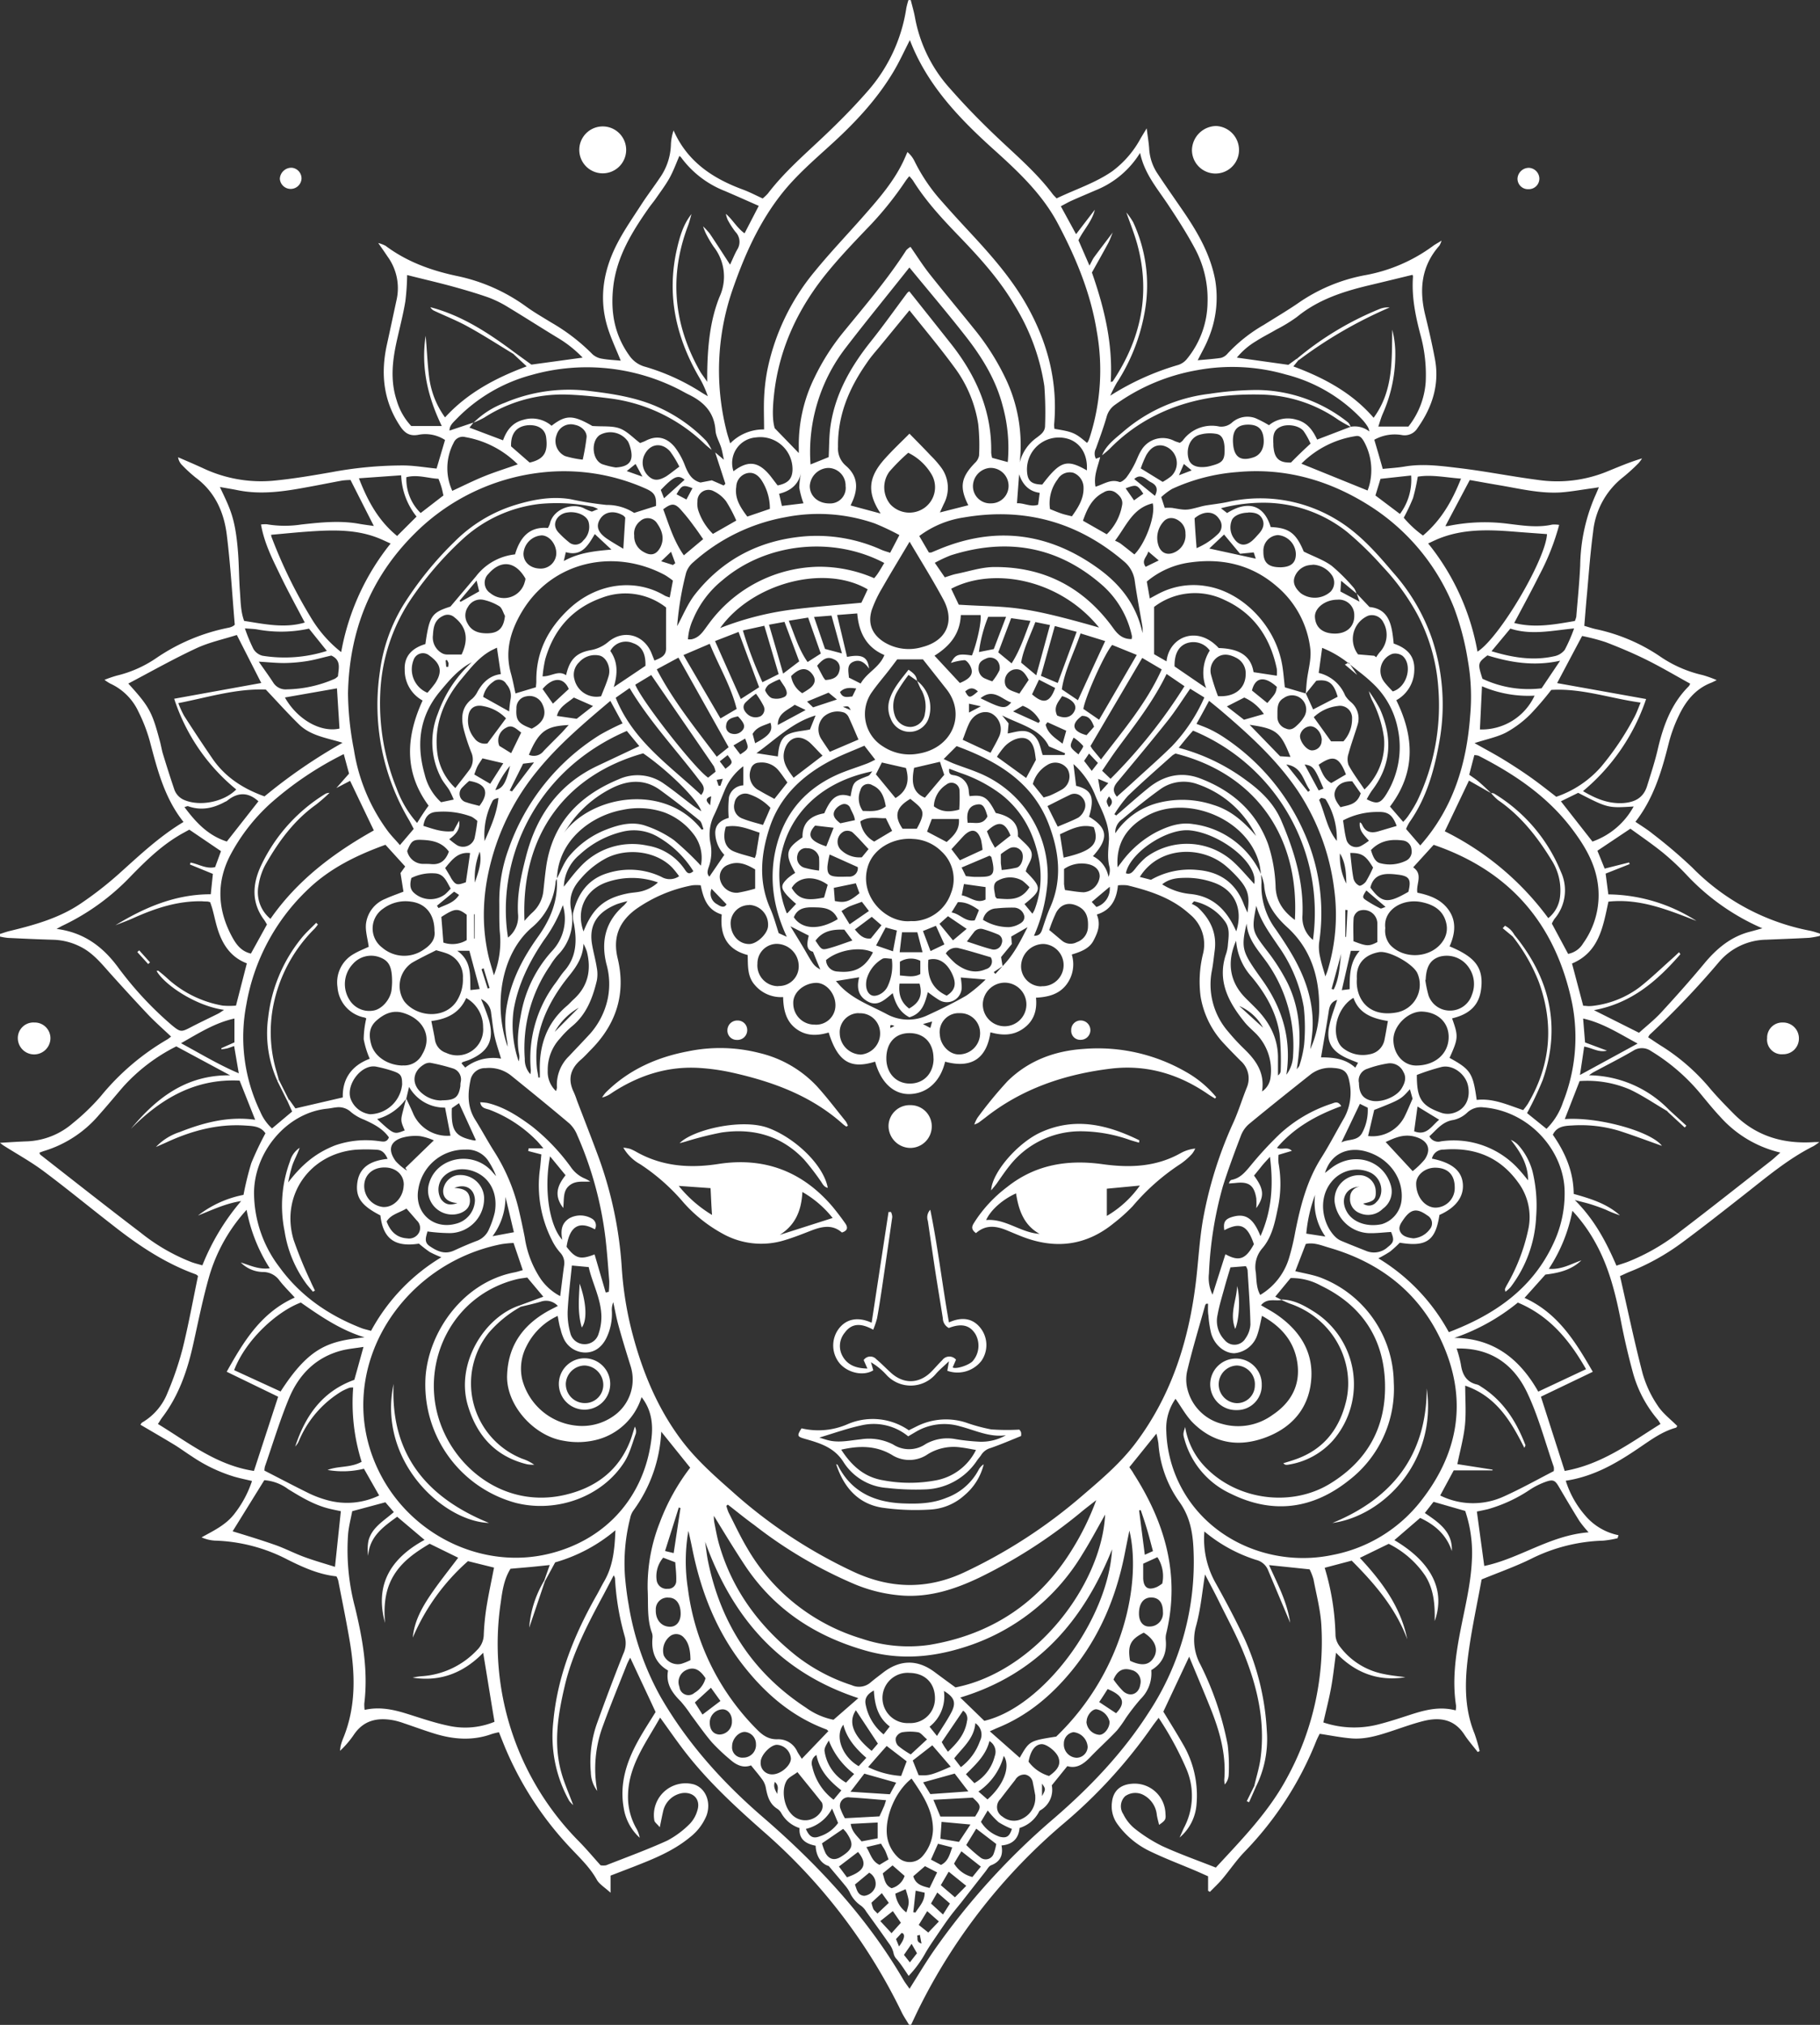
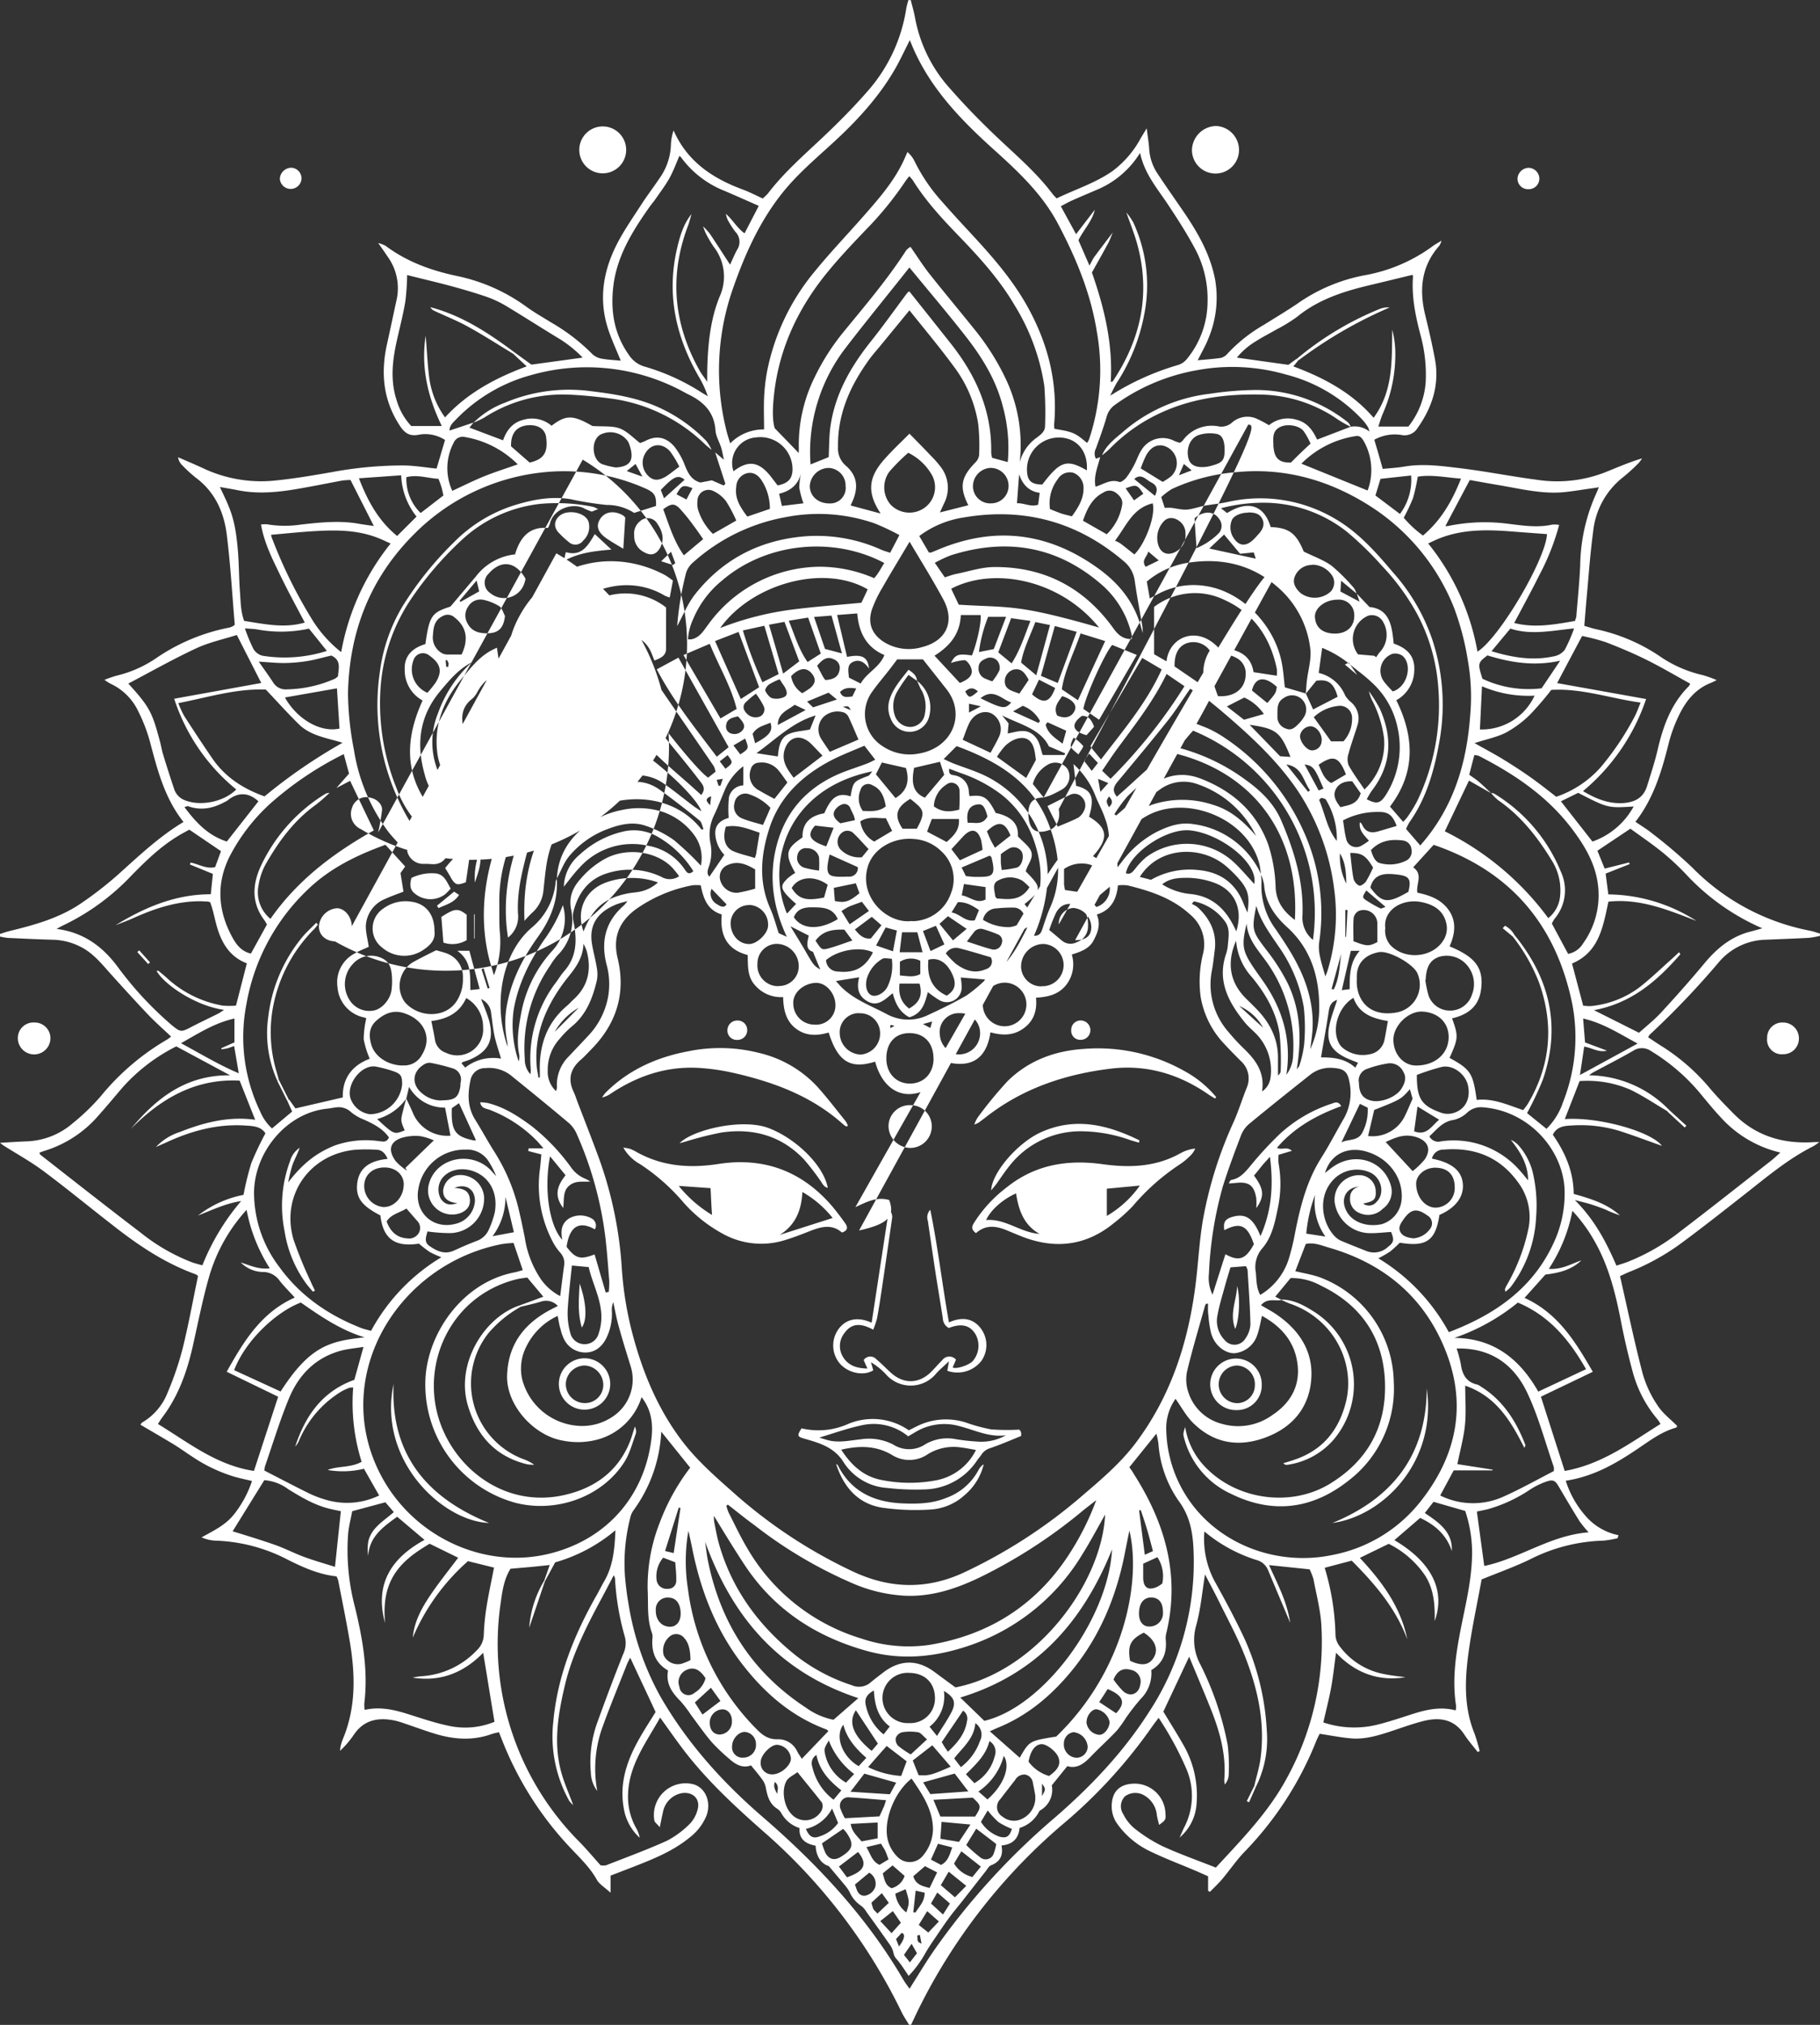
<svg xmlns="http://www.w3.org/2000/svg" data-name="1" fill="#ffffff" height="479.2" preserveAspectRatio="xMidYMid meet" version="1" viewBox="0.1 -0.1 430.8 479.2" width="430.8" zoomAndPan="magnify">
  <rect x="0.1" y="-0.1" width="430.8" height="479.2" fill="#333333" stroke="none" />
  <g id="change1_1">
-     <path d="M231.79,488.53c-.57-1-1.21-1.89-1.7-2.89A134.36,134.36,0,0,0,198,443.38c-7.06-6.2-14-12.55-19.7-20.06-1.79-2.36-3.47-4.79-5.42-7.48-3.29,5.9-7.4,11.2-7.59,18.21a15.15,15.15,0,0,0,1.87,7.86,7,7,0,0,1,.89,2.37,12,12,0,0,1-3.79-7.09c-1-5.67.65-10.8,3.31-15.67,1.34-2.46,2.89-4.8,4.24-7-2-4.33-4-8.53-6-12.85a15.92,15.92,0,0,0-.75,1.49c-1.91,4.84-3.9,9.66-5.68,14.55A29,29,0,0,0,158,433.2a7.58,7.58,0,0,1-1.52-4.41,27.45,27.45,0,0,1,1.39-11.38q3-8.36,6.28-16.63a5.91,5.91,0,0,0,.4-4,61.68,61.68,0,0,1-2.35-13.95,2.89,2.89,0,0,0-.3-.66c-1.05,2-2,3.85-3,5.69-3.49,6.52-6.85,13.1-8.56,20.35-1.61,6.81-2.77,13.71-.83,20.67.68,2.44,1.73,4.78,2.8,7.67a6.65,6.65,0,0,1-.94-1,31.38,31.38,0,0,1-3.77-18.77c1-10.87,5-20.65,10.31-30,.59-1.05,1.12-2.13,1.72-3.17,2.09-3.59,2.5-7.55,2.67-12.1a38.38,38.38,0,0,1-14.26,7.6l-2.42,4.46-.17-.14,1.3-3.69c-1.65.17-3.17.34-4.7.48s-3,.26-4.58.4c-1.57,2.51-1.94,5.32-2.32,8.05a66.37,66.37,0,0,0,18.5,56.45c1.8,1.83,3.45,3.8,5.14,5.68a4.17,4.17,0,0,0,1.29,0c4.84-1.9,9.74-3.69,14.48-5.84a21.88,21.88,0,0,0,5.37-4,7.47,7.47,0,0,0,1.75-3.08c.86-2.56-.82-4.48-3.49-4.18a5.55,5.55,0,0,0-4.6,4.35c-.25,1.06-.45,2.13-.79,3.74-.68-.82-1.2-1.16-1.28-1.58a7.51,7.51,0,0,1,9.34-8.56c2.83.88,4.15,4.25,3,7.39a12.51,12.51,0,0,1-3.9,5.11c-4,3.3-8.66,5.15-13.38,7l-5.43,2.09v4.05c-1.36-1.25-2.64-2-3.25-3.07-1.59-2.87-3.92-5.07-6.11-7.4a79.18,79.18,0,0,1-15.3-23.18c-.6-1.39-1.14-2.81-1.76-4.33a15.73,15.73,0,0,0-1.67.41c-4.58,1.67-9.15,1.3-13.69-.12-2.37-.73-4.7-1.6-7.06-2.39a18.9,18.9,0,0,0-2.3-.68c-3.82-.76-7.18-.19-9.57,3.29a22.63,22.63,0,0,1-3.32,3.89,11.33,11.33,0,0,1,.15-1.17,12.41,12.41,0,0,1,.51-1.6c3.23-7.71,2.94-15.66,1.55-23.66-.8-4.65-1.75-9.28-2.65-13.91a5.23,5.23,0,0,0-.41-.95c-4.13-.43-7.84-2.1-11.51-3.93a39.64,39.64,0,0,0-17.29-4.53,9.07,9.07,0,0,1-3.13-.77c2.74-1.52,5.54-2.83,7.54-5.27a25.64,25.64,0,0,0,4.4-8.07c-1.53-.36-2.84-.63-4.14-1A37,37,0,0,1,62,354c-1.35-.86-2.64-1.82-4-2.66-2.65-1.61-5.34-3.16-8.12-4.8.07-.09.19-.41.42-.54a14.08,14.08,0,0,0,6-7.06,74.11,74.11,0,0,0,3.56-10.43c1.4-5.65,2.43-11.39,3.64-17.16a2.11,2.11,0,0,0-.52-.4c-7.34-2.64-13.71-6.93-19.78-11.72C37.74,295,32.48,290.66,27,286.57c-3-2.25-6.32-4.07-9.5-6.09-.25-.15-.47-.35-.88-.66,2.34-.13,4.42-.28,6.51-.35a17.59,17.59,0,0,0,10.75-4.31,51.24,51.24,0,0,0,6.58-6.34A57.87,57.87,0,0,1,56.32,255.3a8.29,8.29,0,0,0,.8-.63c-2-1.89-4-3.64-5.78-5.55-3-3.19-6-6.47-8.94-9.75-2-2.27-4-4.63-6.82-6a15.13,15.13,0,0,0-6.23-1.6c-3.61-.1-7.22-.27-10.83-.44a14.3,14.3,0,0,1-1.94-.33l0-.59c.8-.25,1.59-.54,2.4-.73,5.86-1.42,11.68-3.05,16.74-6.47a84.9,84.9,0,0,0,9.09-7.08c4.83-4.33,9.53-8.8,15.26-12.24-4.53-5.68-6.21-12.46-8-19.2a38.54,38.54,0,0,0-2.68-6.92,13.57,13.57,0,0,0-6.71-6.65,13.26,13.26,0,0,1-1.32-.86,28.08,28.08,0,0,1,2.9-1,28.1,28.1,0,0,0,9.4-4.18,46.21,46.21,0,0,1,17.19-7.18,3.78,3.78,0,0,0,.9-.34,2.93,2.93,0,0,0,.45-.34c-.6-7-1-14.15-1.88-21.2-.65-5.39-2.77-10.2-7.34-13.6a33.86,33.86,0,0,1-3.2-2.92,3.37,3.37,0,0,1-1-1.92c2,.86,3.91,1.68,5.84,2.56a32.15,32.15,0,0,0,16.61,3c4.7-.44,9.37-1.24,14-2.05a92.39,92.39,0,0,1,16.74-1.57c2.62,0,5.24.47,8,.74l2-6.77a8.56,8.56,0,0,0-6.21-1.24c-2.07.42-3.29-.32-4.4-2-4-6-4.66-12.48-3.14-19.36.79-3.59,1.55-7.19,2.33-10.78a12.71,12.71,0,0,0-2.2-10.05c-.61-.93-1.26-1.84-2.19-3.18a8,8,0,0,1,1.75.67c5.12,3.83,10.94,5.9,17.15,7.19A42.62,42.62,0,0,1,141.28,82c1.88,1.35,3.91,2.51,5.89,3.73a45.71,45.71,0,0,1,9.7,7.47,4.32,4.32,0,0,0,2.26,1.06c1.45.27,3,.32,4.43.47-1.1-2.75-2.31-5.28-3.13-7.94-2.16-7.07-.88-13.83,2.52-20.21,1.65-3.11,3.68-6,5.61-9,1.36-2.08,2.87-4.06,4.26-6.13a14.39,14.39,0,0,0,2.62-7.87,11.75,11.75,0,0,1,.63-3.34c3.26,7.4,9.28,11.37,16.43,14,1.57.58,3.06,1.37,4.66,2.1a11.57,11.57,0,0,0,1.23-1.17c3.81-5,8.56-9.1,13.11-13.41,3.67-3.47,7.24-7.07,10.55-10.87a38.34,38.34,0,0,0,9.11-19.6,18.33,18.33,0,0,1,.5-1.9l.55,0c.34,1.38.75,2.73,1,4.12a34.17,34.17,0,0,0,8.46,17c3.75,4.28,7.77,8.34,11.92,12.23s8.69,7.86,12.22,12.58c.24.31.53.57.92,1,4.44-2.14,9.13-3.62,13.17-6.42a23.65,23.65,0,0,0,6.72-7.78c.39-.66.8-1.32,1.44-2.38.24,2,.5,3.43.59,4.91a11.8,11.8,0,0,0,2,5.85c1.9,2.88,3.89,5.7,5.84,8.54,3.52,5.12,6.63,10.4,7.79,16.65a25,25,0,0,1-1.66,13.88c-.67,1.71-1.62,3.3-2.49,5.06,1.87-.18,3.69-.29,5.48-.56a3,3,0,0,0,1.57-1,36.61,36.61,0,0,1,8.64-6.84c2.65-1.67,5.35-3.26,7.91-5a40.68,40.68,0,0,1,15.83-6.7,38.7,38.7,0,0,0,16.22-6.92c.5-.38,1.07-.67,2.07-1.29a5.76,5.76,0,0,1-.5,1.17C353,72.39,352.53,78,354,84c.84,3.42,1.63,6.86,2.28,10.32,1.13,6-.61,11.41-4.1,16.33a3.57,3.57,0,0,1-3.65,1.69,9.94,9.94,0,0,0-6.6,1.1c.66,2.21,1.3,4.4,2,6.9,1.66-.17,3.47-.27,5.24-.57,4.27-.72,8.51-.14,12.71.36,6.28.74,12.5,2,18.76,2.81a31.28,31.28,0,0,0,16.07-1.85c2.8-1.13,5.57-2.34,8.6-3.24a8,8,0,0,1-.89,1.19,45.29,45.29,0,0,1-3.56,3.23,18.77,18.77,0,0,0-7.13,12.94c-.64,4.76-1,9.56-1.42,14.35-.24,2.54-.44,5.1-.67,7.92.88.25,1.92.62,3,.84a42.89,42.89,0,0,1,14.74,6.27,29.34,29.34,0,0,0,10.27,4.54,27.33,27.33,0,0,1,3.33,1.19c-.71.35-1,.5-1.27.61-3.69,1.41-6,4.27-7.63,7.66a34.52,34.52,0,0,0-2.42,6.52c-1.66,6.63-3.56,13.15-7.92,18.74,1.48,1,2.86,1.84,4.09,2.85a118.34,118.34,0,0,1,9.34,7.95,53,53,0,0,0,28,15c.76.16,1.49.43,2.24.65l0,.55a21.16,21.16,0,0,1-2.58.46c-3.37.18-6.73.3-10.1.44A15,15,0,0,0,423.55,237a199.8,199.8,0,0,1-16.44,17.24,3.43,3.43,0,0,0-.35.61c1.1.72,2.2,1.49,3.34,2.19a48.65,48.65,0,0,1,11.5,10.16c1.78,2.06,3.67,4,5.61,5.95,5.26,5.2,11.71,7,18.94,6.5h1.12a14.29,14.29,0,0,1-1.35.94c-6,3-11.1,7.33-16.34,11.44-4.92,3.86-9.84,7.74-14.87,11.46a54.87,54.87,0,0,1-12.38,6.87c-.74.29-1.44.66-2.24,1,1.77,7.73,3.36,15.4,5.34,23A26.36,26.36,0,0,0,409,342c1.18,1.82,3,3.2,4.64,4.83-.05.07-.16.37-.34.42-3.32.92-6,2.95-8.81,4.84-5.2,3.53-10.57,6.69-17.24,7.7a22.89,22.89,0,0,0,4.58,8.2,13.94,13.94,0,0,0,7.9,4.69l-.21.71a23.83,23.83,0,0,1-3.41.58,40.59,40.59,0,0,0-17.1,4.32c-3.72,1.82-7.65,3.21-11.68,4.86-1,5.57-2.28,11.37-3.08,17.23-.89,6.46-1.16,12.95,1.39,19.21a39.55,39.55,0,0,1,1.23,4.19l-.47.2c-1.06-1.37-2.21-2.67-3.16-4.12-2.41-3.7-5.89-4.16-9.74-3.19-2.71.69-5.35,1.68-8,2.54-2.91.95-5.86,1.81-8.95,1.56-2.44-.19-4.87-.69-7.55-1.09-.18.37-.52,1-.78,1.63a80.07,80.07,0,0,1-17,26.29c-1.93,2-3.51,4.35-5.31,6.49-.9,1.07-1.93,2-2.89,3l-.43-.26V453.4c-1.1-.49-2.11-.95-3.12-1.38-3.47-1.47-7-2.8-10.39-4.43a20.3,20.3,0,0,1-7.92-6.5,7.18,7.18,0,0,1-1.32-5.24c.29-2.65,1.95-4.1,4.59-4.34a7.31,7.31,0,0,1,8.07,7.07c.12,1.39,0,1.58-1.51,2.65-.2-.85-.41-1.57-.53-2.31a6,6,0,0,0-3-4.67,4.11,4.11,0,0,0-4.52.21,3.32,3.32,0,0,0-.43,4.22,10.21,10.21,0,0,0,2.62,3.36,35.64,35.64,0,0,0,6.67,4.24c4.07,1.86,8.31,3.36,12.62,5.06,6.18-6.7,12.52-13.14,16.86-21.26A67.09,67.09,0,0,0,329.4,394c-.21-3.65-1.18-7.26-1.86-10.87a13.81,13.81,0,0,0-.92-2.37l-9.6-1c2,4.48,4.25,8.59,5,13.64-1.84-4.37-3.52-8.34-5.18-12.32a4.09,4.09,0,0,0-2.9-2.56,36.16,36.16,0,0,1-12.23-6.72,21.25,21.25,0,0,0,2.4,11.72c2.46,4.41,4.85,8.87,7,13.44A60.37,60.37,0,0,1,316.49,419a25.21,25.21,0,0,1-2.62,13.29l-.34-.3c.5-2.18,1.19-4.33,1.48-6.54,1.15-8.67-.77-16.92-4-24.88-1.7-4.23-3.91-8.26-5.92-12.36-1.06-2.15-2.2-4.26-3.23-6.24-.65,3.93-1,8.15-2.11,12.16a12.18,12.18,0,0,0,1,9.13,73,73,0,0,1,6.48,19.06,41.13,41.13,0,0,1,.23,7.2,3.59,3.59,0,0,1-.93,2.15,6.38,6.38,0,0,1-.11-1.14c.49-5.92-1.08-11.45-3.24-16.85-1.64-4.09-3.37-8.14-5.07-12.25l-6.11,13c1.49,2.46,3.09,5,4.54,7.53a24,24,0,0,1,3.3,14.54,11.34,11.34,0,0,1-4,7.73c.35-.74.66-1.5,1-2.23a16.16,16.16,0,0,0,.64-13.94,76.12,76.12,0,0,0-6.6-12.16c-.56.76-1.05,1.37-1.49,2a119.56,119.56,0,0,1-21.22,23.2,137.57,137.57,0,0,0-33.47,42.44c-.84,1.64-1.61,3.31-2.41,5ZM253.94,238c2.63-2.65,4.25-5.95,5.91-9.21L256,231c.05.74.1,1.36.13,1.78l-2.54,3.08c.12.76.24,1.45.36,2.15l-2.1,1.41.39.43ZM112.78,269.31c.59,1.27,1.21,2.53,1.75,3.82a8.82,8.82,0,0,0,8.73,5c-.42-2.17-.84-4.34-1.28-6.64a9.6,9.6,0,0,1-8.52-4.91l-.65,2.74a12.48,12.48,0,0,1-6.91,4.88c4,3.69,4,3.69,6.53,2.68-1-2.28-1-2.37-.31-5C112.33,271,112.56,270.16,112.78,269.31Zm202.37-53c0,.72.11,1.45.07,2.16a17.14,17.14,0,0,0,3.37,10.81c1.22,1.78,2.43,3.58,3.54,5.44,3.44,5.74,5.64,11.85,5.15,18.68-.11,1.42-.33,2.84-.5,4.26a23.48,23.48,0,0,0,2.11-10c0-7.2-2-13.75-7.52-18.81-3-2.72-5.22-5.85-5.52-10.06a12.43,12.43,0,0,0-.73-2.5c-.14-.86-.21-1.74-.43-2.59-2.8-10.71-17.26-16.39-26.52-11.29-4.63,2.55-7.44,6.31-7,12.21.4-.52.63-.83.87-1.13a24.43,24.43,0,0,1,8.27-7.19c2.75-1.37,5.6-2.42,8.76-1.9A20.54,20.54,0,0,1,315.15,216.31Zm-166.73,1c1-1.82,1.68-3.87,3-5.4a21.65,21.65,0,0,1,8.74-6.23c3-1.16,6.21-2,9.38-.86a25.81,25.81,0,0,1,6.6,3.35,71.44,71.44,0,0,1,6.39,6.06,9.13,9.13,0,0,0-1.78-7.51,15.61,15.61,0,0,0-6.87-5.09,18.56,18.56,0,0,0-9.94-.59c-7.26,1.34-15.18,7.08-15.48,16.29a2,2,0,0,0-.3.64,15.83,15.83,0,0,1-5.76,11c-7.28,6.37-9,18.5-5.61,28.1a12.13,12.13,0,0,0-.12-1.27,22.52,22.52,0,0,1,0-8.81c1.13-6,3.89-11.16,7.36-16C147,226.8,148.78,222.4,148.42,217.27Zm192.21-44.4a35.89,35.89,0,0,1,2.61,4.18c3.06,6.82,2.78,13.35-1.92,19.43a19.79,19.79,0,0,0-1.18,2c2.4,1.23,3.23,1,4.56-1.08a21.09,21.09,0,0,0,2.78-15.67,19.89,19.89,0,0,0-6.15-10.9c-1.71-1.64-3.66-3-5.5-4.54a24.53,24.53,0,0,0-6.24-3.64l-.82,5.93a9,9,0,0,1,6.27,5.36,6.42,6.42,0,0,0,1.42,1.59,5.07,5.07,0,0,1,1.54,5.26c-.69,2.29-1.53,4.55-2.16,6.86a4.19,4.19,0,0,0,0,2.75c1.08,2,2.47,3.83,3.76,5.76A15,15,0,0,0,344.23,184a27.18,27.18,0,0,0-2.92-9.1A13.45,13.45,0,0,1,340.63,172.87Zm-14.9.58,1.72,3.77,5.81-3c-.93-3.24-2.2-4.21-5.06-3.79l-2.5,3.09c.09-1,.16-2.06.27-3.08.29-2.54,1.11-5.13.81-7.59a22.82,22.82,0,0,0-8.08-14.88c-5.84-5-12.76-6.58-20.25-5.55a20,20,0,0,0-10.37,4.54l.71,4c.9-.49,1.59-.88,2.3-1.24a17.77,17.77,0,0,1,11.22-1.65c8,1.3,15.82,8.72,17.7,18,.41,2,.52,4.09.75,5.92Zm10.59-63.12a5.53,5.53,0,0,1,4.43,1.11,3,3,0,0,0-.43-1.21,12.21,12.21,0,0,0-1.16-1.52A37.39,37.39,0,0,0,321,98a45.82,45.82,0,0,0-21.15-1,46.91,46.91,0,0,0-19.28,8.16,5.06,5.06,0,0,0-2,2.86c-.73,2.53-1.64,5-2.53,7.49a2.56,2.56,0,0,0,0,2.42l1-.38c-.53,2.25-1.59,4.44-1.1,7,2-.6,3.58-1.87,5.65-1.12.4.14,1.29-.59,1.7-1.11a20.69,20.69,0,0,0,1.87-3.06c.56-1.05.92-2.23,1.56-3.23a5.9,5.9,0,0,1,7.91-2.3c.42.19.87.3,1.26.44a4,4,0,0,0,.67-.5,8.47,8.47,0,0,1,8.69-3.36,3.81,3.81,0,0,0,3.07-1,5.51,5.51,0,0,1,5.43-1A26.47,26.47,0,0,1,317,110a7,7,0,0,1,6.48-1.31c2.61.65,3.9,2.54,4.92,4.71Zm-207.62-1-.95,1.2,7.95,3c.84-2.34,2.18-4.18,4.81-4.85a7.11,7.11,0,0,1,6.68,1.41c3.42-2.65,5.09-2.57,9.65.05,2.59.18,4.71-.08,6.48.58s3.2,2.25,4.82,3.46c.44-.18.9-.32,1.32-.54,3.07-1.6,5.33-.38,6.87,1.47a17.45,17.45,0,0,1,2.5,4.57c.73,1.79,1.59,3.31,3.6,3.84l2.7-.52,2.8,1.23.4-.41c-.8-2.47-1.61-4.94-2.41-7.42l2.06,1.73c-.28-1.28-.4-2.08-.64-2.85-.43-1.37-1.26-2.7-1.35-4.08-.29-4.3-2.78-6.78-6.37-8.51-.94-.46-1.83-1-2.77-1.45a48,48,0,0,0-34.41-3.17,38.63,38.63,0,0,0-17.83,10.49c-.75.77-1.62,1.53-1.57,2.67ZM96.25,195.86l3-3.41L98,187.83a79.3,79.3,0,0,0-17.3,11.63,44.73,44.73,0,0,0-9.55,12.27c-3.41,6.57-3,13.14.52,19.54.93,1.67,2.09,3.24,4.35,3.77l3.8-6.89c-.25-.42-.44-.78-.67-1.09-3.17-4.27-2.72-8.77-.57-13.17a39.83,39.83,0,0,1,15.14-16.7,2.68,2.68,0,0,1,.91-.19,40.46,40.46,0,0,1-3.21,2.8c-5.22,3.73-8.89,8.77-12,14.26a15.17,15.17,0,0,0-1.58,4.76,8.15,8.15,0,0,0,2.81,8c6.39-9.19,15.06-15.66,24.47-20.93-1.93-4-3.75-7.83-5.62-11.73Zm273.33,1.2a1.89,1.89,0,0,1,.69.1,38.64,38.64,0,0,1,15.83,18.53,10.41,10.41,0,0,1-1.5,11.11,8.14,8.14,0,0,0-.64,1.14l3.85,7.17a5.26,5.26,0,0,0,3.55-2.49,19.56,19.56,0,0,0,3.36-14.85c-.79-4.55-3.12-8.4-5.81-12-5.84-7.85-13.72-13.16-22.3-17.55a3.77,3.77,0,0,0-1-.15c-.43,1.62-.82,3.14-1.21,4.64.84.61,1.59,1.08,2.25,1.65,1,.87,2,1.81,2.92,2.72l-2.45-1.4-2.78-1.58-5.72,12a67.64,67.64,0,0,1,24.49,20.55,7.53,7.53,0,0,0,2.8-5.2,13.25,13.25,0,0,0-2-8.5c-3.37-5.51-7.3-10.52-12.7-14.24A12.76,12.76,0,0,1,369.58,197.06Zm-31.79-47.2,3,3.16c4.86.47,5.33,4.63,5.73,8.65,3.25,1.13,5.08,3,4.87,6.49a8.22,8.22,0,0,1-4.25,6.92c4.35,8.81,4.54,17.23-1.5,25.17l3.13,3.62a11.72,11.72,0,0,0,1.06-1.23,32.46,32.46,0,0,0,2.25-3.69,52.27,52.27,0,0,0,5-26.84,43.55,43.55,0,0,0-5-17.43,54.06,54.06,0,0,0-8.2-11.25,78.89,78.89,0,0,0-8.44-8.22,31.86,31.86,0,0,0-18.89-6.86,39.47,39.47,0,0,0-10.92,1.3l1.46,1.13c5-3.12,8.75-1.88,10.32,3.32,4.29.18,6,1.4,7.82,5.8,2.46,1.22,4.77,2,6.65,3.4a43.64,43.64,0,0,1,5.26,5.27,4.26,4.26,0,0,1,.56,1.24l-3.62-3c-.07,1.07-.13,1.92-.17,2.54l4.53,2.41ZM183.05,62.94a16.22,16.22,0,0,1,1.59,1.73c1.59,2.36,3.13,4.77,4.8,7.33.6-1.28,1.07-2.46,1.69-3.56a3.39,3.39,0,0,0-.42-4.2,20.26,20.26,0,0,1-1.82-2.82,6.88,6.88,0,0,1-.44-1.44c1.62,1.39,2.58,3.27,4.42,4.61l3.36-6.5c-2.85-1.26-5.41-2.4-8-3.51a23.45,23.45,0,0,1-10.37-7.94,1.84,1.84,0,0,0-.42-.36c-.78,1.79-1.43,3.6-2.35,5.25s-2.11,3.22-3.2,4.8c-.55.79-1.18,1.53-1.73,2.31-3.93,5.62-7.5,11.4-8.35,18.43-.71,6,.21,11.46,3.79,16.45a6.61,6.61,0,0,0,3.8,2.66,51.32,51.32,0,0,1,13.3,6.08c.48.31,1,.59,1.47.88a23.63,23.63,0,0,0-2.18-4.7c-5.34-9.32-7.56-19.19-5.2-29.83.68-3,1.5-6.07,3.52-8.58-.27.91-.48,1.85-.82,2.74-4.53,11.93-3.42,23.4,2.82,34.44.42.74,1,1.41,1.72,2.53V97.79c.08-6.2.61-12.43,2.91-18.16a11.43,11.43,0,0,0-1.37-11.85,29,29,0,0,1-1.83-3.1A15.54,15.54,0,0,1,183.05,62.94Zm97,1.37c-.37.87-.67,1.78-1.11,2.61-1.25,2.32-2.55,4.61-3.85,6.94,2.95,8.44,5,16.94,4.45,25.92.35-.12.46-.12.49-.17,6.67-10,9-20.76,5.78-32.49-.7-2.53-1.71-5-2.57-7.47a15.91,15.91,0,0,1,1.61,2.3,35.34,35.34,0,0,1,2.63,21.81A45,45,0,0,1,281,99.93a33,33,0,0,0-1.57,3.08,62.27,62.27,0,0,1,16.11-7.28,4.39,4.39,0,0,0,2.07-1.45A21.52,21.52,0,0,0,302.46,81,25.22,25.22,0,0,0,299.37,68c-1.89-3.52-4.07-6.9-6.28-10.23-2.52-3.8-5.57-7.28-6.6-12.22A21.92,21.92,0,0,1,276,54.39c-1.92.83-3.84,1.63-5.74,2.48-.78.35-1.53.79-2.53,1.31l3.61,6.61L275.78,59c-.63,2.71-2.61,4.66-3.88,7.22l2.61,6c.5-.89.74-1.48,1.11-2C277.09,68.23,278.59,66.27,280.08,64.31Zm43.54,29.94.36.39-1.18,1.44c7.34,2.73,13.94,6.29,19,12.16,4.73-6.44,4.28-13.69,4.41-20.84a23.22,23.22,0,0,1,.71,4.76,34.58,34.58,0,0,1-2.9,15c-.45,1-.76,2.15-1.11,3.16H350a19.12,19.12,0,0,0,4.1-10.56,35.37,35.37,0,0,0-1.25-11.17c-1.18-4.51-2.11-9-1.76-13.75a1.12,1.12,0,0,0-.12-.43c-3.42.83-6.76,1.65-10.1,2.44-6.19,1.47-12.18,3.37-17.23,7.51a36.44,36.44,0,0,1-4.91,3c-1.59.94-3.25,1.75-4.79,2.75A17.19,17.19,0,0,0,309.4,94l12.19,1.71ZM138.5,92.82l3.92,2.84L154.54,94a27.87,27.87,0,0,0-5.89-4.68c-3.91-2.37-7.75-4.84-11.66-7.2a26.72,26.72,0,0,0-4.73-2.35c-2.86-1-5.79-1.86-8.72-2.66-3.46-.94-7-1.75-10.54-2.65a57.82,57.82,0,0,1-.42,6.22c-.5,3-1.26,5.95-1.93,8.91-1.1,4.82-1.72,9.64-.14,14.48a15.1,15.1,0,0,0,3.46,6.12h7.23c-3.38-7-4.93-13.94-3.82-21.35.32,3.33.42,6.69.86,10a20.66,20.66,0,0,0,3.73,9.31c5.3-5.8,11.95-9.33,19.33-12.08l-3.11-2.89ZM375.08,230.6c8.38,10.25,11.13,21.63,6.72,34.35a78.38,78.38,0,0,1-3.71,7.84l4.6,3.72a15.85,15.85,0,0,0,3.92-6.34,41.6,41.6,0,0,0,2.15-23.36c-3.87-18.68-14.64-31.3-32.78-37.51l-4.85,5.33c2.44,1.65.61,4,1,6,3,.62,5.77,1.63,7.54,4.3s1.33,5.61.08,8.4c5.94,2.46,7.93,4.92,7.52,9.6-.28,3.11-1.57,6.18-6.93,7.44,1.52,4.24,1.49,4.72-.6,9.35,5,2.75,5.54,3.59,6.43,9.95,3.88-.45,7.39,1.2,11,2.41a16.41,16.41,0,0,0,1.1-1.47c5.46-9.21,6.23-18.85,2.6-28.87A42.48,42.48,0,0,0,374.7,231Zm-290,39,1.48,2.08,11.21-2.6c-.13-4.48,2.19-7.59,6.38-9.15a21.57,21.57,0,0,1-1.43-4.62,22.85,22.85,0,0,1,.61-4.93,2.09,2.09,0,0,0-.37-.19c-.23-.07-.47-.09-.7-.17A7.9,7.9,0,0,1,96.52,243a7.71,7.71,0,0,1,3.93-7.92c1.2-.7,2.51-1.2,3.46-1.65-.26-1.91-.81-3.66-.66-5.34a7.31,7.31,0,0,1,4.57-6c1.37-.63,2.81-1.12,4.31-1.71l-.7-4.4,1.11-1.55-4.67-5.14c-6.82,2.47-13.12,5.54-18.32,10.53a49,49,0,0,0-14.61,27.29,40.65,40.65,0,0,0,3.28,25.31,11.31,11.31,0,0,0,2.8,4l4.76-4-.52-1.14c-.19-.44-.39-.88-.58-1.31Zm326.27,2.76c-3-1.74-5.82-3.69-8.91-5.15a25.61,25.61,0,0,0-11.91-2l-3.51,9c8-.58,20.45,2.93,23,6.33-3.26-1.15-6.69-2.45-10.17-3.57a31.46,31.46,0,0,0-11.17-1.25c-1.74.08-3.55.22-4.49,2.19,2.89,4.17,4.89,8.64,4.94,14,4,1.13,7.85,2.3,10.94,5.07a27.31,27.31,0,0,1-3.32-1.32c-1.18-.49-2.39-.91-3.61-1.3-1.06-.33-2.14-.57-3.75-1,4.71,4.7,7.44,9.94,9.86,15.53,1-.34,1.86-.59,2.67-.9a49.27,49.27,0,0,0,12.45-7.21c7.21-5.49,14.31-11.12,21.45-16.7.71-.56,1.37-1.2,2.23-1.95a27.46,27.46,0,0,1-14.3-8.54c-1.48-1.58-2.85-3.26-4.23-4.93a46.71,46.71,0,0,0-12.08-10.55,3.75,3.75,0,0,0-4.24-.07c-3.11,1.81-6.34,3.43-9.51,5.14a9.13,9.13,0,0,0-.92.66A26.83,26.83,0,0,1,411.68,272ZM139.91,318.62l-.27-.32,5.6-2.06-3.81-4.54c-.87.14-1.75.22-2.58.43-15.26,3.82-22.46,19.38-18.42,32.78,3.58,11.91,15.75,21.56,30,18.21,7.1-1.67,12.54-5.62,15.32-12.63.45-1.15.77-2.34,1.15-3.51a2.42,2.42,0,0,1,.23,1.67c-.82,2.24-1.42,4.65-2.67,6.64-5.19,8.25-16,12.2-25.72,9.75a29,29,0,0,1-21.37-30c.85-10.74,9-22.23,21-24.55.67-.13,1.32-.35,2-.54-.73-2.18-1.43-4.21-2.18-6.43a26,26,0,0,0-2.85.28,41.32,41.32,0,0,0-20.11,10.23c-12.38,11.46-16.68,29.36-8.18,44.95,7.74,14.19,24.22,21.81,39.51,18.1,13.49-3.27,22.62-13.5,24.27-27.25.42-3.49,0-6.85-2.34-9.82a15,15,0,0,1-10.3,10,18,18,0,0,1-8.1.33c-7.07-1.1-13.65-8.42-13.43-15.45.22-6.84,3.52-11.65,9.24-15,.86-.51,1.78-.94,2.77-1.46a3.77,3.77,0,0,0-3.93-1.05C143.18,317.87,141.54,318.21,139.91,318.62Zm180-1.59c-1.55.28-3.36-.52-4.79,1.23,1.35.8,2.63,1.46,3.8,2.28,5.13,3.56,8.42,8.4,8.12,14.72-.33,6.84-4.16,11.71-10.58,14.19s-12.36,1.61-17.35-3.27c-1.7-1.66-2.86-3.87-4.23-5.78a12.16,12.16,0,0,0-2.18,7.77,30.27,30.27,0,0,0,3.61,13.34c6.9,12.79,21.93,18.75,35.72,15.85A34.88,34.88,0,0,0,353,364.54c8.53-10.88,10.93-22.93,5.65-35.9-5.08-12.46-14.55-20.28-27.41-24-1.8-.53-3.62-1.32-5.53-.88-.86,2.25-1.69,4.39-2.48,6.44,1.95.48,3.94.79,5.81,1.45a26.93,26.93,0,0,1,17.5,24.82,27.35,27.35,0,0,1-10.59,23.2c-8.53,6.8-17.95,8.13-27.91,3.23a20.12,20.12,0,0,1-11-12.76c-.41-1.42-.39-1.42.12-3.07a17.62,17.62,0,0,0,5.16,9.88c7.53,7.48,20.08,9.08,29.13,3.54s13.4-13.67,13-24.16-5.68-18.16-15.2-22.73a14.18,14.18,0,0,0-7.13-1.77l-3.63,4.4L320,317ZM182.49,218.88a9.76,9.76,0,0,0-2,0,34.19,34.19,0,0,0-13.39,5.69c-3.93,2.93-5.46,6.64-4.27,11.58,2,8.32-.29,15.53-6.28,21.59-.79.8-1.54,1.65-2.39,2.38-2.52,2.16-3.2,4.68-1.71,7.72a20.6,20.6,0,0,1,.76,2c1.72,4.49,3.49,9,5.14,13.48a93.74,93.74,0,0,1,5.45,26,82.16,82.16,0,0,0,2.64,16.08c2.39,8.9,5.88,17.3,11.45,24.73,3.44,4.59,7.71,8.38,12,12.16a117,117,0,0,0,29,19.15c8.56,3.92,17.14,4.11,25.79.12a122.15,122.15,0,0,0,28.18-18.27c4.51-3.86,9.06-7.72,12.64-12.5,8.56-11.42,12.63-24.54,14.26-38.54.54-4.69.8-9.43,1.59-14.09a96.39,96.39,0,0,1,7.31-23.33c1.17-2.63,2-5.39,3.09-8.08a5.54,5.54,0,0,0-1.49-6.36c-1.24-1.26-2.49-2.51-3.69-3.81a21.33,21.33,0,0,1-5.76-11.42,27.37,27.37,0,0,1,.56-10,9.16,9.16,0,0,0-3-9.34c-.65-.58-1.34-1.15-2.05-1.67-3.85-2.77-8.28-4.15-12.82-5.26a10.43,10.43,0,0,0-2.25,0c-.31,3.32-1.65,5.9-5,6.9,1,2.43.19,4.33-.81,6.22s-3.09,2.64-5.12,3.25a7.91,7.91,0,0,1-1.47,7.38c-1.78,2.11-4.23,2.69-7,2.84.31,3.07-.54,5.56-3,7.3s-5.07,1.65-7.78.89c-.91,6.28-4.56,8.62-10.73,6.95-1.1,4.67-4.22,7.53-8.34,7.66-3.83.12-6.89-2.74-8.22-7.67-5.89,1.85-8.84,0-11-6.89-2.68.79-5.31.9-7.72-.9s-3-4.56-3.06-7.49a8.07,8.07,0,0,1-6.71-2.87c-1.79-2-1.61-4.58-1.68-7.08-5-1.31-6.6-4.79-6.14-9.6C184,224.73,183.12,221.91,182.49,218.88Zm15-107.9c0-2.59-.1-5,0-7.39a46.5,46.5,0,0,1,.73-6.44,53.16,53.16,0,0,1,11.32-23.62c3.6-4.41,7.55-8.54,11.31-12.81s7.66-8.67,10-14.06l.57-1.31a6.68,6.68,0,0,1,1.6,2,41.86,41.86,0,0,0,6.59,9.74c2.17,2.48,4.4,4.9,6.64,7.31,5.14,5.54,10.13,11.19,13.78,17.88,4.69,8.57,7,17.68,6.12,27.5a5.38,5.38,0,0,0,.08,1.08c4.38.71,4.9.94,7.69,3.32a2.55,2.55,0,0,0,.29-.38c.13-.29.25-.59.35-.89a52,52,0,0,0,1.67-25.19c-1.44-9-4.94-17.4-9.2-25.44-3.79-7.15-9.64-12.55-15.57-17.88C243.4,37.1,236,29.3,232,18.86c-1.26,2.46-2.39,4.94-3.76,7.27-3.87,6.56-9,12.06-14.6,17.18-4.26,3.9-8.68,7.65-12.24,12.25-5.29,6.81-8.69,14.57-11.47,22.65a58.46,58.46,0,0,0-1.38,32.94c.23,1,.55,1.9.92,3.15A11,11,0,0,1,197.47,111Zm-118,166.64c-1.12-1.76-3.05-1.77-4.84-1.89-6.66-.43-12.87,1.3-18.83,4.08l-2.28,1a13.4,13.4,0,0,1,5.64-3.54c5.71-2.26,11.55-3.78,17.85-2.9l-3.68-9.27c-10.57-.52-18.67,4.29-25.74,11.42,6.05-7.31,13.1-12.8,23.49-12.67L58.36,257a42.55,42.55,0,0,0-12.62,9.61c-1.88,2.19-3.72,4.42-5.64,6.57a27.54,27.54,0,0,1-12.87,8.52c-.43.13-.85.3-1.28.46.11.23.15.41.25.49C34.11,288.84,42,295.05,50,301.14A45.36,45.36,0,0,0,62,308.07c.79.29,1.61.48,2.53.75a54.33,54.33,0,0,1,9.18-15.22c-3.85.61-7,2.18-10.21,3.43a25.4,25.4,0,0,1,10.77-4.89,71.83,71.83,0,0,1,1.84-7.51A75.06,75.06,0,0,1,79.43,277.62Zm250.7,102.77a59.35,59.35,0,0,1,2.56,16.12,4.89,4.89,0,0,0,1.08,2.59,17,17,0,0,0,10.39,6.44c1.66.36,3.37.51,5.06.75-6.54,1.07-12-1.14-16.41-5.79-.39,2.87-.67,5.58-1.16,8.25s-1.2,5.43-1.84,8.24a23,23,0,0,0,13.32.39c2.47-.64,4.91-1.45,7.35-2.24,3.44-1.12,6.91-2,10.65-1a4.54,4.54,0,0,0,.1-1.07c-.94-6-.13-11.83,1-17.67,1.06-5.5,2.45-10.94,2.73-16.57a31.2,31.2,0,0,0-1.57-11.89l-7.5-2.16-2.06,2.65c3.35,2.26,6.61,4.49,6.39,9-1.25-3.84-4-6.21-7.5-7.84l-6.1,5.26c8.82,5.2,12.16,11.89,9.54,19.16.09-3.79-.16-7.49-2.27-10.8a22.49,22.49,0,0,0-8.61-7.49l-6.83,3.33c5.26,5.64,9.67,11.61,11.22,19.24-2.75-7.37-7.71-13.14-13.15-18.59ZM131,400.51c-4.51,4.63-10,6.94-16.69,5.88a13.7,13.7,0,0,1,2.31-.35,19.71,19.71,0,0,0,12.93-6.18,5.17,5.17,0,0,0,1.58-3.39,57.58,57.58,0,0,1,.64-6.69c.5-3.13,1.18-6.24,1.8-9.43l-6.17-1.53a50.29,50.29,0,0,0-13.06,18.09c.33-3.77,2.11-7,4.13-10s4.35-5.88,6.61-8.9l-6.75-3.31c-3.35,2-6.51,4.15-8.56,7.59s-2.33,7.27-2,11.16c-2.49-9.09,1.35-15.3,9.35-19.66l-6.48-5.48c-3.27,2.38-6.55,4.65-6.86,9.25a10.5,10.5,0,0,1,.07-3.59c.83-3.16,3.66-4.69,6-6.76l-2-2.32L100,367c-.35,1.88-.88,3.81-1,5.78a52.76,52.76,0,0,0,1.65,16.92c1.82,7.5,3.16,15,2.21,22.83a8.88,8.88,0,0,0,.08,1.49c3.47-.78,6.66-.12,9.83.86s6.55,2.17,9.91,2.87a18.29,18.29,0,0,0,11-.91C132.75,411.29,131.9,405.93,131,400.51ZM258,118.79a10.28,10.28,0,0,1,4-5.83c.95-.72,2-1.42,2-2.84a83.73,83.73,0,0,0-.17-9.38,50.69,50.69,0,0,0-7-19.06c-3.47-5.94-8-11-12.74-15.94-4.14-4.28-8.21-8.59-11.37-13.67a11.14,11.14,0,0,0-.85-1,13,13,0,0,0-.8,1,79.64,79.64,0,0,1-9.39,11.58c-3,3.14-6,6.29-8.75,9.61-7.14,8.56-11.85,18.26-13.08,29.45-.32,2.94-.47,5.92.16,8l5.7,5.88c0-.23,0-.76,0-1.29a36,36,0,0,1,3.68-16.51,53.79,53.79,0,0,1,7.12-11.12c5.08-6.21,10.29-12.32,14.64-19.09a4.34,4.34,0,0,1,1-.79c1.54,2.21,2.91,4.39,4.49,6.39,3.43,4.34,7,8.59,10.46,12.9a58.07,58.07,0,0,1,7.39,11.52A36.58,36.58,0,0,1,258,118.79ZM173.15,348.18a34.28,34.28,0,0,1-6.64,18.72,4.71,4.71,0,0,0-.72,1.76,43.26,43.26,0,0,0-1.22,13.83c.2,2.23.47,4.47.87,6.67a66.74,66.74,0,0,0,7.51,21.7c6.33,11,14.64,20.23,24.19,28.48,13,11.23,24.65,23.66,33.36,38.61.38.65.85,1.24,1.42,2.07,2-3.18,3.73-6.08,5.64-8.85A167,167,0,0,1,266.1,439.7c8.55-7.38,16.27-15.46,22.39-25a64.73,64.73,0,0,0,10.64-38.77c-.18-3.92-.85-7.66-3.3-11.08a27,27,0,0,1-5-13.87,18.28,18.28,0,0,0-.48-2.33l-6.4,7.94c.4.58.74,1,1,1.51,7.46,11.65,11.11,24.07,7.71,37.93a4.62,4.62,0,0,0-.09,1.44c.28,3.06-.69,5.52-3.43,7.14a8.5,8.5,0,0,1-2.51,6.82,51.48,51.48,0,0,0-3.51,4.52,28.6,28.6,0,0,1-2.09,2.93c-2,2.14-4.23,4.13-6.27,6.26-1.59,1.66-3.26,2.87-5.49,2.19l-3.68,4.55a5.56,5.56,0,0,1-2.79,5.95,1.06,1.06,0,0,0-.28.39,7.71,7.71,0,0,1-4.55,3.74c-.24,2.57-1.7,3.92-4.28,4.14.45,2.35-.33,3.88-2.48,4.7-.52.2-.86.88-1.24,1.37q-2.89,3.68-5.77,7.37c-.94,1.18-1.92,2.33-2.82,3.55s-1.94,2.74-2.88,4.13-1.9,2.76-2.74,4.2a26.24,26.24,0,0,1-4.05,5.55c-1-1.48-1.82-2.77-2.78-3.9a2.8,2.8,0,0,1-.81-1.57,6,6,0,0,0-1.14-2.3c-1.73-2.49-3.51-4.95-5.29-7.41a4.83,4.83,0,0,0-1.23-1.41,7.57,7.57,0,0,1-2.74-3.27,8.41,8.41,0,0,0-.92-1.37c-1.15-1.4-2.32-2.78-4-4.77-1.68-.47-3-2.18-3.11-4.81-2.42-.46-4-1.6-3.8-4.17a7.6,7.6,0,0,1-4.28-3.46,3,3,0,0,0-.94-1.07c-1.83-1.12-2.37-2.92-2.74-4.86a4.9,4.9,0,0,0-.75-1.93c-.82-1.17-1.77-2.25-2.78-3.52-1.83.7-3.46-.06-4.91-1.34a45.8,45.8,0,0,1-4.35-4.11c-1.77-2.06-3.31-4.3-4.94-6.47a29.91,29.91,0,0,0-2.44-3.22c-2-2-3.59-4.14-3-7.31-3-1.73-4-4.45-3.68-7.76a2.83,2.83,0,0,0-.15-1.19c-1.21-3.33-.81-6.8-1-10.24a41.07,41.07,0,0,1,2.84-15.74A50.36,50.36,0,0,1,180,356.7Zm-57.36-44.5c-5.73.89-8.49-1.18-9.12-6.68-4.29-2.2-5.79-4.08-5.51-7.3.36-4.21,3.33-5.66,7.22-6.08-.6-1.37-1.35-2.12-2.61-2.16a40.06,40.06,0,0,0-5,0c-10.9,1-17.74,10.86-14.65,21.3a99.12,99.12,0,0,0,4,9.78c.32.76.7,1.5,1.06,2.25l-.48.27c-.5-.59-1-1.17-1.5-1.79a28.42,28.42,0,0,1-5.21-12.54,30.18,30.18,0,0,1,1.29-16.56A5.55,5.55,0,0,1,87.56,281c-.48,1.43-1.23,2.73-1.72,4.11a37.39,37.39,0,0,0-1,4.09c3.35-4.38,6.62-7,11.1-8.77a22.15,22.15,0,0,1,10.43-1c.89.08,1.78.4,2.32-.89-1.43-2.05-3.6-3.17-5.87-4.19a11.24,11.24,0,0,1-3.07-1.77,4.24,4.24,0,0,0-3.51-1.15c-.72.07-1.43.24-2.14.31-9.56.95-17.2,10.15-17.34,19.77a29.09,29.09,0,0,0,6,17.71c4.94,6.82,11.62,11.41,19.42,14.45.65.25,1.35.39,2.28.65a45.73,45.73,0,0,1,16.64-17.42,24.35,24.35,0,0,1-2.75-1.24A30.17,30.17,0,0,1,115.79,303.68Zm243.78,20.95c11.07-4.21,20-10.46,24.91-21.33a27.52,27.52,0,0,0,2.5-12.14c-.24-9.54-8.35-18.86-19.23-19.73a4.73,4.73,0,0,0-3.76,1.18,6.9,6.9,0,0,1-3.31,1.8c-2.66.38-4,2.34-5.71,3.87a2.35,2.35,0,0,0,2.75,1.19,20.77,20.77,0,0,1,18.79,7.06c.63.7,1.22,1.45,1.82,2.17,0-3.81-1.85-6.74-4.08-9.58a5.14,5.14,0,0,1,1.85,1.33,15.4,15.4,0,0,1,3.27,6.09,34.14,34.14,0,0,1,.87,10.75A29.64,29.64,0,0,1,374.17,314a8.89,8.89,0,0,1-1.21,1.07c-.06-.4-.14-.57-.09-.69a8.94,8.94,0,0,1,.54-1.07,44.94,44.94,0,0,0,4.91-12.74,13.73,13.73,0,0,0-2.36-11.4c-4.33-6-10.32-8.35-17.6-7.74a2.74,2.74,0,0,0-2.79,2.13c4.65.94,7,2.81,7.31,5.86s-1.54,5.71-5.53,7.47c-.92,6.1-3.08,7.62-9.39,6.57a26.64,26.64,0,0,1-2.28,2.09,27.46,27.46,0,0,1-2.79,1.6A46.23,46.23,0,0,1,359.57,324.63Zm29.16-87.24,2.65,10c.56,0,.95.08,1.34.08a9.55,9.55,0,0,0,1.2-.09A22.81,22.81,0,0,0,404.73,243c2.64-2.08,5.07-4.42,7.58-6.66.6-.52,1.17-1.08,1.75-1.62l.33.46c-5.45,6.27-11.53,11.6-20.46,13.25l10.66,5.35c1.71-1.54,3.55-3,5.12-4.67,3.53-3.83,7-7.72,10.33-11.73,2.95-3.55,6.32-6.37,10.87-7.53.88-.23,1.75-.48,2.88-.79a53.75,53.75,0,0,1-18-12.71,59.29,59.29,0,0,0-5.62-5.25c-2.55-2.06-5.26-3.9-7.62-5.62l-7.81,5.22c.5,1.21,1.06,2.6,1.72,4.23l5.78-1.46.14.39-5.69,2.25c.21,1.64.42,3.2.64,4.92a39.41,39.41,0,0,1,20.86,6.28c-6.71-2.59-13.36-5.37-20.84-4.56C396.07,228.68,395.15,234.71,388.73,237.39Zm-335,1.75c.14,0,.34-.1.42,0,.68.55,1.37,1.1,2,1.69a26.14,26.14,0,0,0,13.19,6.52,18.44,18.44,0,0,0,3.15,0c.89-3.45,1.72-6.69,2.57-10-3.51-1.33-5.45-4-6.64-7.29-.65-1.8-1-3.7-1.51-5.55-.16-.59-.38-1.17-.53-1.63a4.52,4.52,0,0,0-.68-.17c-.4,0-.8,0-1.2-.05-5.76-.12-11.05,1.62-16.22,3.94-1.41.64-2.88,1.16-4.33,1.74,6.91-4.23,14.2-7.35,22.57-7.34l.5-4.82-5.44-2.23.16-.45c1.9.34,3.67,1.57,5.81,1.08l1.39-3.78-7.5-5.09c-.88.5-1.87,1-2.81,1.59-4.22,2.58-7.69,6-11.13,9.52A54.48,54.48,0,0,1,31.4,228.45c-.35.16-.68.37-1.38.75,6.72.86,11.24,4.47,14.84,9.48.19.26.38.51.58.76A82.26,82.26,0,0,0,57.32,252c2,1.65,2.23,1.64,4.47.47s4.31-2.13,6.46-3.21c.43-.22.83-.52,1.42-.9C62.93,247.43,55.55,242.42,53.69,239.14Zm135.2,126.29-.37.3a11.57,11.57,0,0,0,.51,1.54c1.46,2.85,2.81,5.77,4.45,8.51a46.87,46.87,0,0,0,27.11,21.39,34.52,34.52,0,0,0,15.91,1.48c14.62-2.4,26.05-9.87,33.87-22.59a62.94,62.94,0,0,0,5.7-11.67c-1.47,1.16-2.61,2-3.73,2.95a121,121,0,0,1-24,15.41c-5.64,2.68-11.42,4.58-17.8,4.24a36,36,0,0,1-11.64-2.71,105.73,105.73,0,0,1-23.76-14C193,368.71,191,367.05,188.89,365.43Zm-74.37-159.9c-.34-.63-.67-1.28-1-1.9a53.38,53.38,0,0,1-7-35.37,40.11,40.11,0,0,1,5.44-15.55,81.08,81.08,0,0,1,12.2-15.13,34.59,34.59,0,0,1,14.25-8.66c4.3-1.32,8.71-2.17,13.26-1.41a78,78,0,0,0,8.51,1.36,11.73,11.73,0,0,1,6.51,1.88l5.18-1.64c.09-2.39-.31-3.21-2.67-4.21a47.47,47.47,0,0,0-24.46-3.71,50.33,50.33,0,0,0-30,14.45C104.24,146.11,99.29,158.88,99,173.48a73.55,73.55,0,0,0,1.41,13.36A43.63,43.63,0,0,0,108.39,206c.9,1.21,2,2.28,2.9,3.37Zm238.25,3.92c7.87-8.89,11-19.45,11.82-30.79a49,49,0,0,0-.54-12.9,63.79,63.79,0,0,0-3.27-12.51,50.71,50.71,0,0,0-19.71-24c-9.55-6.13-20.08-9.23-31.54-8.17a45,45,0,0,0-15.52,4,15.4,15.4,0,0,0-2.55,1.93l.83,2.56a10.4,10.4,0,0,1,1.78,0c3.31.58,3.31.59,6.55-.26A14.05,14.05,0,0,1,302,129c1.74-.28,3.49-.47,5.21-.83a34.82,34.82,0,0,1,25.49,4c5.51,3.22,9.64,7.91,13.69,12.7a46.21,46.21,0,0,1,9.2,15.66,49.22,49.22,0,0,1,1.89,23.5c-1.2,7.07-3,13.95-7.24,19.95a10.49,10.49,0,0,0-.79,1.57ZM231.9,112c1.79,1.83,3.43,3.47,5,5.15a24.23,24.23,0,0,1,2.38,2.69,8.07,8.07,0,0,1,.83,8.63c-.3.61-.57,1.24-1,2.17l6.72-1.7c-2.14-4.29-1.75-6.57,1.55-10a3.15,3.15,0,0,0,1-1.77,47.18,47.18,0,0,0-.2-7.43,30.19,30.19,0,0,0-5.75-13.59c-3.35-4.58-7-8.91-10.53-13.34l-7.29,8.88c-1,1.17-2,2.34-2.82,3.58-4.2,6-6.92,12.44-6.8,19.89a5.34,5.34,0,0,0,1.85,4.42c2.6,2.24,3,4.89,1.73,8.06-.17.42-.37.83-.6,1.35l7.11,1.91c-3.23-4.92-3-8.47.9-12.86C227.89,115.89,229.92,114,231.9,112ZM70.29,334c4-7.14,8.12-14,16.11-17.56-1.29-1.43-2.55-2.66-3.59-4a4.8,4.8,0,0,0-4.07-2.05,7.55,7.55,0,0,1-5.12-2.25c2.17.66,4.23,1.72,6.87,1.38A38.81,38.81,0,0,1,75,295.68a40,40,0,0,0-8.78,15.5c-1.55,5.37-2.64,10.87-3.86,16.33-1.38,6.24-3.43,12.18-7.35,17.33-.32.43-.58.89-1,1.52,7.26,4.41,13.86,9.77,22.73,11.11l5.73-17.56Zm311.08,5.9L387,357.47c8.83-1.55,15.54-6.66,22.67-11.11a8,8,0,0,0-.62-1,28.94,28.94,0,0,1-5.91-11.18c-1.07-3.93-2-7.91-2.78-11.91-1.29-6.63-2.87-13.14-6.24-19.08a37.38,37.38,0,0,0-5.3-7.28,37.59,37.59,0,0,1-5.58,13.73c3,.25,5.28-1.17,7.71-2-2.45,2.35-5.52,3-8.52,3.36l-4.94,5.52c8,3.63,12.13,10.53,16.16,17.49Zm-66.43-24.09a15.25,15.25,0,0,0,6.76-8.56,55.55,55.55,0,0,0,1.51-6.3c1.23-6.16,2.75-12.18,6.18-17.59,1.93-3.05,3.58-6.27,5.39-9.39a12.4,12.4,0,0,0,1.25-8.62c-.43-2.4-1.36-3.08-3.75-3.24a7.6,7.6,0,0,0-5.43,1.53c-4.91,3.89-9.8,7.79-14.62,11.77a6.84,6.84,0,0,0-1.88,2.73c-1.52,4-3,7.94-4.27,12a89.71,89.71,0,0,0-3.29,20.61,9,9,0,0,0,.85,5c1.08-3.39,2.06-6.47,3.05-9.56,3.23,1.78,4.81,1.2,6.74-2.38-1.52-4.49-3.21-5.29-7-3.31-.3-1.93.18-2.68,2.08-3.2,3-.82,4.82.42,6.48,4.6,2.67-6,3.1-12.07,2.24-18.77-.89,1-1.48,1.6-2,2.26s-1.2,1.48-1.77,2.19c2.35,3.18,2.52,4.91.54,7.7a17.38,17.38,0,0,0,0-2.31c-.49-3.05-1.74-4-4.79-3.66-.57.06-1.13.09-1.7.14.16-.52.38-.81.65-.86,2.06-.4,3.23-1.86,4.49-3.37a86,86,0,0,1,6.85-7.43,33.46,33.46,0,0,1,12.36-7.24c.7-.24,1.48-.7,2.25.59-5.88,2.16-11.15,5.06-15.22,9.87,1.12.59,2.42-.39,3.53.71l-3.15.94a11.41,11.41,0,0,0,0,2,27.58,27.58,0,0,1-.15,10.52c-.69,3.38-1.38,6.89-3.66,9.56a6.75,6.75,0,0,0-1.57,5.75C314.06,312.32,314,314.17,314.94,315.83ZM160,315.24l.73-.15a21.75,21.75,0,0,0,.11-2.55c-.26-3.35-.5-6.71-.88-10.05A85.9,85.9,0,0,0,153.26,278a7.57,7.57,0,0,0-1.86-2.76c-4.53-3.83-9.14-7.57-13.75-11.3a8.35,8.35,0,0,0-6.08-1.8,3.49,3.49,0,0,0-3.59,2.93c-.67,3.21-.71,6.35,1.13,9.28,1.49,2.38,2.82,4.85,4.31,7.23a45,45,0,0,1,5.9,13.62c.56,2.33,1.06,4.68,1.52,7a24,24,0,0,0,3.75,9.8,12.92,12.92,0,0,0,4.64,4.1c.32-2.54.6-4.85.91-7.14a3.58,3.58,0,0,0-.87-3.11,13,13,0,0,1-2-3,28.56,28.56,0,0,1-2.87-16.56c.17-1.24.25-2.5.37-3.72l-3.11-.81.09-.63h3.51c-.85-1-1.33-1.59-1.9-2.13a31.3,31.3,0,0,0-10.85-7c-.81-.29-2-.31-2.21-1.78a14.82,14.82,0,0,1,1.67.16c4,.95,7.34,3.15,10.57,5.54a48.6,48.6,0,0,1,9.27,9.73,7.54,7.54,0,0,0,3.33,2.66,8.9,8.9,0,0,1,1.2.67c-1.76.13-3.48-.3-5,1s-1.15,3.24-1.39,5.26c-2.31-3-1.33-5.38.55-7.75l-3.67-4.47c-1.5,7.76-.2,16.37,2.89,19.75-.48-2.48,0-4,1.64-5.07a5.39,5.39,0,0,1,5.49.13,1.86,1.86,0,0,1,.59,2.47c-3.79-2.12-6-.66-6.7,4.13,2.13,2.8,3.26,3.1,6.63,1.8Zm25.61,52.84a9.22,9.22,0,0,0,.09,1.53c.36,1.81.67,3.63,1.19,5.39,3.13,10.78,9.56,19.33,18.22,26.23a42.93,42.93,0,0,0,13.12,6.94,4.17,4.17,0,0,0,4.49-.66c1-.85,2-1.58,3-2.36,4-3.06,8.13-3.08,12.15-.07,1.66,1.24,3.34,2.46,4.92,3.62,19-3.72,34.61-24.4,35.43-40.9-1.77,3.11-3.49,6.37-5.44,9.48a50,50,0,0,1-28.2,22c-7.61,2.37-15.14,2.94-22.91.75-11.88-3.34-21.6-9.64-28.54-19.94C190.48,376.1,188,372,185.6,368.08ZM158.22,129.87a7.24,7.24,0,0,0-1.22-.56,42.94,42.94,0,0,0-12.66-.68,32.43,32.43,0,0,0-18.08,8.22,80.37,80.37,0,0,0-12,13.79,43,43,0,0,0-7.62,22.73A53.61,53.61,0,0,0,110.53,196a25.17,25.17,0,0,0,4.83,8.12c.49-.78.9-1.44,1.33-2.09s.88-1.3,1.39-2c-5.9-8-5.33-16.33-1.42-24.88a8.15,8.15,0,0,1-4.23-7.28c-.17-3.43,2-5.21,4.89-6.08.94-6.68,1.49-7.45,5.93-8.87,2.12-2.51,4.09-4.83,6.05-7.16a13.39,13.39,0,0,1,9.24-5.19c1.16-3.92,3.31-6.65,7.79-6.25a5.85,5.85,0,0,0,.46-1c.74-3.39,5.07-5,7.91-3.74a12.75,12.75,0,0,0,2,.86C157,130.39,157.45,130.1,158.22,129.87ZM102.67,328.12c-2,.32-3.61.45-5.13.84-6.15,1.59-10.19,5.72-12.52,11.37-2.17,5.24-3.81,10.7-5.67,16.06a4.15,4.15,0,0,0-.13,1c3.67,1.88,7.21,3.75,10.79,5.5a25.3,25.3,0,0,0,4.06,1.49,17.5,17.5,0,0,0,12.31-1.1c-1.24-2.17-2.38-4.18-3.6-6.33a20.87,20.87,0,0,1-8.61.29c2.54-1,5.4-.47,8.06-1.93a46.45,46.45,0,0,1-2-17.58,3.87,3.87,0,0,0-.87.05,16.15,16.15,0,0,0-1.75.79,24.88,24.88,0,0,0-9.83,10.9c-.22.42-.37.89-.6,1.31s-.45.63-.68.95c2.38-7.3,6.42-13.1,14-15.82C101.19,333.48,101.87,331,102.67,328.12Zm254.86,35.16a17.47,17.47,0,0,0,15.07.23c4-1.8,7.85-3.95,11.81-6a3.16,3.16,0,0,0,0-1c-2.05-5.89-3.64-12-6.31-17.6-3.16-6.63-8.61-10.62-16.68-10.41a28.55,28.55,0,0,1,1,3.75c.34,2.4,1.3,4.2,3.86,4.78a2.74,2.74,0,0,1,.84.45c5.29,3.3,8.42,8.23,10.59,13.9,0,.1-.1.27-.26.64-3.17-6.32-6.65-12.19-14-14.73,0,3.28.24,6.33-.06,9.33s-1.13,5.94-1.8,9.24l8.33,1.3v.18h-9.19ZM385,197.93a24.73,24.73,0,0,0,10.53-7,66.23,66.23,0,0,0,8-11.93c.55-1.05.94-2.17,1.44-3.36-7.22-1-14-3.44-21.15-3a71.91,71.91,0,0,1-4.95,5.77,25.38,25.38,0,0,1-5.72,4.3c-2.12,1.1-4.58,1.57-7.49,2.52,2.57,1.45,4.71,2.58,6.77,3.84s4.34,2.73,6.43,4.21S382.87,196.28,385,197.93Zm-305.76-.09a126.42,126.42,0,0,1,18.47-12.69c-3.69-1.15-7.54-1.63-10.33-4.37s-5.17-5.41-7.83-8.22c-7-.28-13.7,1.84-20.71,3.21a22.74,22.74,0,0,0,1.37,3q3.24,5.06,6.62,10C69.85,193.23,74.11,196,79.25,197.84Zm-.84-64.34a7.61,7.61,0,0,1,1.39-.06,25.49,25.49,0,0,0,8.13.06c4.61-.51,9.25-1,13.89-.14,1.09.19,2.19.32,3.31.49-1.85-3.64-3.64-7.17-5.52-10.89a18.17,18.17,0,0,0-1.93.13c-2.83.51-5.65,1.1-8.49,1.6-5.37,1-10.75,1.79-16.22.7-1.38-.28-2.77-.5-4.28-.77,2.38,5.11,3.63,7.16,4.28,15.33.25,3.12.23,6.25.46,9.36.18,2.35.16,4.75,1,7,4.89.76,9.56,1.8,14.35.39-2-3.81-4-7.45-5.8-11.19S79.2,138,78.41,133.5Zm307.29.09A56.57,56.57,0,0,1,381,145.46c-1.88,3.78-3.91,7.48-5.95,11.34,4.95,1.26,9.64.33,14.35-.47a5.37,5.37,0,0,0,.34-1c.33-4.06.75-8.13.93-12.2a42.63,42.63,0,0,1,3.51-16.33c.29-.63.55-1.27.91-2.12-.63.1-1,.17-1.39.22-2.53.33-5.06.81-7.61,1-4.92.31-9.7-.88-14.51-1.69-2.43-.41-4.85-.85-7.05-1.24l-5.78,10.91c.27,0,.59,0,.89-.08a43,43,0,0,1,13.87-.49c3.48.42,7,1,10.52.21A6.91,6.91,0,0,1,385.7,133.59ZM47,171.14c5.12,5.59,5.67,6.89,7.49,13.69.27,1,.42,2,.72,3,.84,2.75,1.71,5.5,2.63,8.22a4.2,4.2,0,0,0,2.33,2.61c3.73,1.63,9.42.53,12.38-2.46a46.08,46.08,0,0,1-14.69-21.47L78.47,171l-5.78-11.36c-3.12,1-6.52,1.72-9.6,3.15C57.66,165.32,52.44,168.27,47,171.14Zm338.27-.1,21,3.76a48.43,48.43,0,0,1-14.94,21.79c3,1.77,5.9,3,9.36,2.84,2.86-.17,4.94-1.21,5.82-4.07s1.81-5.64,2.48-8.51c1.3-5.63,3.19-10.92,7.4-15.1a2.38,2.38,0,0,0,.31-.59c-3.46-1.9-6.82-3.9-10.31-5.63-3.15-1.56-6.4-2.93-9.68-4.19a47.61,47.61,0,0,0-5.59-1.46C389,163.86,387.05,167.54,385.22,171Zm-18.87-7.48c5.32-3.46,16.12-21.9,16.41-27.79-2.7-.2-5.41-.39-8.12-.61-5.95-.47-11.87-.61-17.55,1.7-.77.31-1.52.69-2.46,1.12A56.37,56.37,0,0,1,366.35,163.56Zm-269,.08A57.09,57.09,0,0,1,109.09,138c-1.07-.48-1.85-.86-2.65-1.19-5.27-2.17-10.78-2.05-16.31-1.68-3.09.2-6.18.53-9.32.8a1.75,1.75,0,0,0,.09.51,114.41,114.41,0,0,0,9.37,19.16A29.76,29.76,0,0,0,97.32,163.64Zm134.51-91c-5,6.33-10.15,12.59-15.07,19a40.54,40.54,0,0,0-6.77,13.2,39.9,39.9,0,0,0-1.58,14.44l4.29-1.73c.13-2.47.08-5,.44-7.41,1.12-7.6,4.79-14,9.51-19.93,3-3.75,5.77-7.68,8.65-11.52a1.74,1.74,0,0,1,.49-.37c3.33,4.18,6.56,8.24,9.79,12.32,6,7.56,9.77,16,9.59,25.81a6,6,0,0,0,.22,1.27l3.7,1A37.08,37.08,0,0,0,254,105.55c-1.55-6.1-4.75-11.38-8.54-16.27C241.08,83.65,236.44,78.22,231.83,72.6Zm70.75,245.26h-.52a1.51,1.51,0,0,0-.25.39c-1.44,5.15-3,10.28-4.24,15.48a9.29,9.29,0,0,0,.15,4.71,11.26,11.26,0,0,0,8.07,7.85,13.78,13.78,0,0,0,11.91-2.07c4.43-2.93,6.75-7.1,5.92-12.49-.77-5.05-3.86-8.52-8.35-11-.39,1.65-.62,3.08-1.09,4.43a6.3,6.3,0,0,1-5.46,4.42c-2.32,0-4.68-1.91-5.48-4.68a25.22,25.22,0,0,1-.65-4.25C302.5,319.72,302.58,318.78,302.58,317.86Zm-154,2.87a15.44,15.44,0,0,0-7.44,7.26,11.48,11.48,0,0,0-1,7.71A14.75,14.75,0,0,0,153,346.75a12.88,12.88,0,0,0,9.08-2.43,10.5,10.5,0,0,0,3.81-11.68c-1-3.21-2-6.42-2.88-9.66-.5-1.79-.82-3.63-1.21-5.44a4.61,4.61,0,0,0-.34,2.12,13.06,13.06,0,0,1-1.27,6.3c-1,2.06-2.68,3.51-5.07,3.49a5.67,5.67,0,0,1-5.21-3.67,9.64,9.64,0,0,1-.58-1.82C149,323,148.86,321.93,148.62,320.73Zm27.25-174a20.87,20.87,0,0,0-1.83-1.28c-12-6.46-26.83-3.39-34,8.8-2.65,4.51-4,9.26-2.5,14.49.44,1.58.73,3.2,1.07,4.69l4.84-1.46c0-.45.1-.92.09-1.4-.1-6.95,2.82-12.54,7.8-17.18,6.71-6.23,15.78-7.2,22.63-3.08a7.14,7.14,0,0,0,1.15.41ZM258,425.34c2.31-4,2.31-4,8.64-5,16.22-15.62,20.17-36.88,17.32-48.76-.36,1.78-.71,3.5-1.05,5.23-2,10.32-5.91,19.81-12.64,28-4.74,5.77-10.34,10.52-17.35,13.39-.56.23-1.11.49-2,.89Zm-78.44-53.61a41.86,41.86,0,0,0-.11,13.53,57.44,57.44,0,0,0,16.27,33.32c1.41,1.45,2.83,2.47,5,2.39a4.92,4.92,0,0,1,4.63,2.92c.28.52.63,1,1.07,1.71l6.29-6.56c-.22-.19-.32-.34-.46-.39-8.14-3-14.47-8.46-19.74-15.21-6.24-8-9.87-17.18-11.9-27C180.31,374.94,180,373.48,179.59,371.73Zm52.73-144.39a5.91,5.91,0,0,0,1,0,9.76,9.76,0,0,0,8.43-6.57,8.94,8.94,0,0,0-2.27-9.94,10.19,10.19,0,0,0-6.68-2.92c-4.39-.37-9.15,2-10.62,6.22C219.67,221.4,226.41,228,232.32,227.34ZM289.81,153v11.19l2.94,1.69c.62-5.81,7.29-8.65,12.35-3.15,4.14.13,7.57,1.34,8.25,5.71l5.5.84a8.15,8.15,0,0,0,0-1.64c-1.53-7.34-5.38-13.08-12.27-16.24A15.94,15.94,0,0,0,289.81,153Zm-115.52.13a15.61,15.61,0,0,0-15.19-2.3c-7,2.48-11.4,7.51-13.42,14.6a30.89,30.89,0,0,0-.62,4c2.12.05,3.76-1.54,5.56-.26.84-3.7,2.37-5.31,5.83-5.94a8.85,8.85,0,0,0,4.22-2c3.66-3,8.45-1.62,10.2,2.78l.67,1.68c1.45-.6,2.75-1.08,2.75-2.82C174.28,159.62,174.29,156.43,174.29,153.09ZM97.31,367c-.76-.16-1.62-.33-2.47-.53-3.66-.84-6.83-2.74-10-4.69a10.78,10.78,0,0,0-5.65-2.12l-7.5,12.1c3.3,1,6.75,2.06,10.14,3.25,2.34.83,4.56,2,6.89,2.85s4.8,1.55,7.2,2.31Zm79.61-209.47c1.35-2.44,2.46-5.27,4.26-7.55,6.63-8.37,15.44-12.83,26-13.69a37.15,37.15,0,0,1,18.06,3.18c.63.28,1.31.45,2.09.72l2.19-4.19a58,58,0,0,0-5.84-2.76,40.48,40.48,0,0,0-21.12-1.48,44.55,44.55,0,0,0-21.78,10.62,5.46,5.46,0,0,0-1.74,2.52A73.15,73.15,0,0,0,176.92,157.49Zm57.32-21.28,2.26,3.87a4.21,4.21,0,0,0,.56,0l2-.83c13.18-5.42,25.58-3.86,37.14,4.32,5.33,3.76,9.36,8.58,10.87,15.58a12,12,0,0,0,0-1.38c-.61-3.63-1.31-7.24-1.83-10.89a7.19,7.19,0,0,0-2.57-4.7c-11-9.4-23.67-12.82-37.86-10.4A23.33,23.33,0,0,0,234.24,136.21Zm-2.32,1.34c-2.24,3.77-4.41,7.32-6.48,10.94a29,29,0,0,0-2.46,5.19c-1,3.22.07,5.81,2.94,7.62a11.16,11.16,0,0,0,9,1.16c5.75-1.47,7.8-6.05,5-11.26C237.41,146.58,234.61,142.1,231.92,137.55ZM392.66,372a27.7,27.7,0,0,1-2.17-2.66c-1.64-2.64-3.23-5.32-4.8-8-.92-1.59-1.34-1.92-3.06-1.34a18,18,0,0,0-3.84,1.89,34.81,34.81,0,0,1-10,4.64c-1,.24-1.95.42-2.58.55.59,4.38,1.16,8.55,1.75,12.88C376.37,378.2,383.51,372.71,392.66,372ZM102.92,325.86c-5.68-1.73-10.45-5-15.08-8.24-5.59,2.08-13,8.73-15.79,16l11,5.05C89.92,328,94.53,326.75,102.92,325.86Zm257.92.13c9.34.06,15.53,5,19.9,12.71l11.31-5.31c-3.87-6.8-8.6-12.6-16.14-15.76A48.6,48.6,0,0,1,360.84,326Zm-61-145.32c1.22.49,2.27.85,3.26,1.34a27.68,27.68,0,0,1,3.13,1.78A52.17,52.17,0,0,1,325.15,206a46.8,46.8,0,0,1,3.71,26.53,10,10,0,0,0,.24,3.31c.3,1.49.78,2.94,1.25,4.61.22-.59.41-1,.54-1.45a45.06,45.06,0,0,0,1.54-19.25,54.09,54.09,0,0,0-8.61-23.23c-4.93-7.31-11.41-13.21-18.08-18.9-.89-.76-1.81-1.49-2.92-2.4C301.75,177.22,300.79,179,299.84,180.67ZM164,180.56c-.86-1.57-1.82-3.35-2.9-5.32-6.34,5.36-12.38,10.46-17.41,16.7a56.25,56.25,0,0,0-9.85,18c-2.73,8.39-3.57,16.9-1.61,25.58.35,1.51.84,3,1.31,4.65a21.72,21.72,0,0,0,1.38-10.41c-.15-2.32-.08-4.66-.11-7A35.89,35.89,0,0,1,137,210.32a52,52,0,0,1,21.69-27.08A58.77,58.77,0,0,1,164,180.56ZM229,165.41c-.79,1.05-1.41,1.88-2.05,2.7-1.28,1.64-2.65,3.22-3.85,4.93a9,9,0,0,0,2.57,13,11.4,11.4,0,0,0,8.29,1.69c8.09-1.27,11.4-9.28,6.72-15.24-1.87-2.38-3.75-4.75-5.59-7.08ZM240.27,146c1-.31,1.85-.64,2.7-.81,3-.6,5.94-1.6,8.93-1.63,11.88-.1,21.35,4.87,28.28,14.52,1.11,1.55,2.3,2.56,4.31,2.53a2.37,2.37,0,0,0,.07-.72A22.31,22.31,0,0,0,277.71,148c-10.61-9.38-22.72-11.45-36.06-7.2a33.41,33.41,0,0,0-3.75,1.76Zm-14.35-3.41c-12.23-6.45-28-4.72-38.3,4.1a23.47,23.47,0,0,0-6.89,9.12,13.63,13.63,0,0,0-1.26,4.85,4.54,4.54,0,0,0,.85,0c2-.42,2.89-2.1,4-3.56a32.93,32.93,0,0,1,26.13-13.61,32.54,32.54,0,0,1,13.1,2.71,11.72,11.72,0,0,0,.79-1C224.86,144.44,225.33,143.61,225.92,142.63Zm53.94,233.45c-6.86,17-17.71,29.54-35.93,35.06l5.69,5.51C263.52,413.35,278.89,392.74,279.86,376.08Zm-96.34-1.89c.26,1.78.4,3.2.68,4.58,3,14.79,10.55,26.49,23.22,34.78a16.71,16.71,0,0,0,6.5,2.85l5.88-5.12C201.15,405.1,190,392.23,183.52,374.19Zm96.87-172.1.46.3c2.56-2.19,5.06-4.45,7.68-6.56,3.64-2.94,7.8-3.88,12.19-2.2,7.52,2.88,13.2,7.78,16.07,15.54a36.08,36.08,0,0,1,1.79,10.39c.22,3.33,1.93,5.61,4.55,7.56,1.14-19.67-9.24-34.58-28.24-39.38a4.26,4.26,0,0,0-.78.47c-3.53,3.16-7.1,6.27-10.51,9.56A30.83,30.83,0,0,0,280.39,202.09ZM168.87,187.65c-17.75,5-29,18.72-28.09,39.65a24.83,24.83,0,0,1,1.73-1.85,8,8,0,0,0,2.76-5.42c.19-1.75.36-3.5.6-5.24,1.41-10.54,7.77-17.09,17.21-21a10.76,10.76,0,0,1,10.76,1.08c2.37,1.65,4.59,3.48,6.89,5.22.51.38,1.06.71,1.9,1.27C181.73,198.5,174.62,191.61,168.87,187.65Zm-34.62-25-1.1.53c-3.09,1.58-5.15,4.32-7.28,6.86-4.13,4.93-6.51,10.62-5.76,17.25a13.78,13.78,0,0,0,4.3,8.57c1.21-1.56,2.25-2.86,3.24-4.19a4.15,4.15,0,0,0,.52-4.29,46.39,46.39,0,0,1-1.73-5.23c-.72-2.78-.65-5.4,1.92-7.38a5.5,5.5,0,0,0,1.3-1.71c1.23-2.19,2.88-3.82,5.52-4.16C134.86,166.74,134.57,164.78,134.25,162.61Zm7.91,101a5.66,5.66,0,0,0,.12-1,29.8,29.8,0,0,1,5.94-20.78c.67-.9,1.25-1.88,2-2.72,2.87-3.28,3-7.08,2.28-11.09a6.63,6.63,0,0,1-.22-2.6c1.08-4.57,3.55-8.1,8.24-9.48a17.35,17.35,0,0,1,12.66.9,3.89,3.89,0,0,0,4.2-.15,24.21,24.21,0,0,0-1.66-2.07c-3.7-3.78-10.36-4.74-15.42-2.29a20.59,20.59,0,0,0-6.18,4.91c-1.86,2.06-2.87,4.25-2.33,7.19a11.73,11.73,0,0,1-3.1,10.89,15.8,15.8,0,0,0-1.84,2.52,34.36,34.36,0,0,0-6,22.07A5.14,5.14,0,0,0,142.16,263.57ZM276.78,157.88c-9.29-11.48-25.07-14.42-35-9.18l1.79,3.77C255.73,153.23,257.18,152.24,276.78,157.88ZM165,182.35c-22.59,9.72-30.91,31.58-28.12,48.9a6.3,6.3,0,0,0,2.36-5.68c-.25-4.61.76-9.06,1.9-13.51,2.48-9.7,7.76-17.14,17-21.49l9.82-4.63Zm130.68,4a47,47,0,0,1,16,7.73c3.48,2.52,6.53,5.49,8.25,9.53,3.05,7.13,5.31,14.48,5,22.34a6.81,6.81,0,0,0,2.48,5.85,46.63,46.63,0,0,0-28.38-49.52C297.91,183.52,296.86,184.81,295.64,186.33ZM187.09,158a71.72,71.72,0,0,1,16.64-4.32c5.54-.73,11.12-1.12,16.79-1.67.49-1,1-2.1,1.49-3.17C211.64,142.78,194.61,147.49,187.09,158Zm-67.2,76.24c-2,1-3.92,1.92-5.78,3a6.6,6.6,0,0,0-1.82,9.06c2.86,3.74,9.52,4.4,12.43,0a9.46,9.46,0,0,0,1.48-5.46,5.85,5.85,0,0,0-4-5.9C121.52,234.69,120.82,234.53,119.89,234.25ZM337.8,241c-.32,4.43,2.45,9.15,9.26,8a6.69,6.69,0,0,0,5.07-9.31c-1-2.21-6.64-5.38-9.05-5C340.17,235.2,337.57,237,337.8,241Zm-38.54-18.34-.54.61a6.87,6.87,0,0,1,1.42.83c3,2.79,4.59,6.14,4,10.32-.2,1.51-.34,3-.63,4.53a17,17,0,0,0,3.86,14.59,49.79,49.79,0,0,0,3.76,4.06c2.78,2.69,4.93,5.62,4.23,10.07a4.57,4.57,0,0,0,2-3.25A12.4,12.4,0,0,0,314,254.06c-.91-.91-1.91-1.74-2.72-2.73-3.8-4.7-6.58-9.72-4.48-16.08a9,9,0,0,0,.46-2.11c.15-1.91.59-3.91-.61-5.62A12.07,12.07,0,0,0,299.26,222.67Zm-151,44.88a3.77,3.77,0,0,0,.2-.83,9.44,9.44,0,0,1,2.85-7.39c1.64-1.75,3.31-3.48,4.94-5.25a18.17,18.17,0,0,0,4.21-8.24,17.33,17.33,0,0,0-.29-8.32c-1.35-5.5-.18-10.13,4.15-13.88a8.08,8.08,0,0,0,.82-1,25.56,25.56,0,0,0-2.48.71c-3.84,1.55-6.77,4.21-5.9,9.45.31,1.89.85,3.74,1.14,5.64a8,8,0,0,1,0,3c-1,4.19-2.5,8.1-6,10.92a22.48,22.48,0,0,0-2.69,2.74,10.88,10.88,0,0,0-2.93,7.66A6.19,6.19,0,0,0,148.21,267.55Zm54.61-36.47c-2.9-6.24-4-12.36-3-18.82,1.53-9.16,6.46-15.73,14.93-19.55,2.26-1,4.65-1.72,7-2.61.78-.3,1.52-.7,2-.94l-2.57-3.31c-2.68,1.17-5.31,2.15-7.78,3.43-6.85,3.56-12.25,8.56-14.7,16.1-2.05,6.31-2.6,12.68.2,19,.81,1.82,1.33,3.77,2,5.83Zm58.55-.24c1.3,0,1.64-.71,1.93-1.59.56-1.67,1.1-3.36,1.81-5,3-6.68,2.18-13.38-.31-19.86-3.86-10-12.27-14.94-21.79-18.44L240,189c1,.46,1.79.85,2.59,1.15,1.8.69,3.63,1.27,5.4,2a26.27,26.27,0,0,1,16.59,26A39,39,0,0,1,261.37,230.84Zm-29,199.43c-3.86,3-6.41,9.15-5.82,13.63a8.54,8.54,0,0,0,2.56,5,4,4,0,0,0,5.79-.2,10,10,0,0,0,2.52-6.35C237.46,437.7,235,434.06,232.4,430.27ZM119.47,229.65c0-3.92-2.08-6.45-5.53-6.9a8.86,8.86,0,0,0-6.58,1.63,5.66,5.66,0,0,0-.28,9.23,8,8,0,0,0,9.77.54C118.62,233,119.75,231.64,119.47,229.65ZM344.53,229a5.26,5.26,0,0,0,1.13,3.95c3.3,3.62,9.87,3.18,12.54-.92A5.24,5.24,0,0,0,359,228c-.65-3.12-2.91-4.49-5.69-5.1C348.71,221.85,344,224.65,344.53,229Zm-232.6,32.5a4.75,4.75,0,0,0,4.65-2.64c2.4-4,.42-8.29-4.51-9.78-2.53-.77-4.61.28-6.36,1.84s-1.79,3.49-1.23,5.55C105.25,259.36,108.35,261.46,111.93,261.53Zm234.52-6.1c0,3.44,2.36,6.13,5.38,6.13,4.51,0,7.71-2.81,7.7-6.77,0-3.47-2.63-5.91-6.44-6C349.84,248.78,346.45,252.14,346.45,255.43ZM287,165.07c-4.2,7.15-8.23,14-12.24,20.84a7,7,0,0,0,.41.69c.61.75,1.23,1.48,2.07,2.5,5.34-7,10.79-13.36,14.37-21.31ZM177.22,165l-5.13,2.77c3.94,7.55,9.13,13.93,14.2,20.68l2.81-2.25Zm163.12-39.55a12.22,12.22,0,0,0,.52-1.67,14,14,0,0,0-1.3-9.79c-.45-.79-.94-1.62-2-1.42a23.06,23.06,0,0,0-12.89,6.53Zm-108.75-8.91a46.09,46.09,0,0,0-4.42,4.42,6.31,6.31,0,0,0,.21,7.77,6.17,6.17,0,0,0,8.06.83,6,6,0,0,0,1.58-8.11A13.08,13.08,0,0,0,231.59,116.51Zm-107.92,9c2.56-1.18,5-2.41,7.51-3.43s5.18-1.85,8-2.85a23.13,23.13,0,0,0-12.42-6.45,2.33,2.33,0,0,0-2.76,1.37A12.85,12.85,0,0,0,123.67,125.49ZM281,197.91c1.42-1.27,2.73-2.42,4-3.6,3-2.75,6.08-5.44,9-8.31a40.05,40.05,0,0,0,7.7-11.57l-3.35-2.07c-1.86,2.66-3.43,5.18-5.26,7.49-3.83,4.82-7.79,9.54-11.72,14.28C280.41,195.25,279.68,196.32,281,197.91ZM167,171.4c1.55,3.89,14.18,20,17.25,22L186,192a5.2,5.2,0,0,0-.4-1.29c-4.91-7.18-9.85-14.35-14.82-21.59Zm187,69.87a27,27,0,0,0,.78,3.72,5.34,5.34,0,0,0,5.18,3.54,5.4,5.4,0,0,0,5.07-3.73,6.81,6.81,0,0,0-.69-6.41,6.31,6.31,0,0,0-6.93-2.62C355.19,236.47,354.21,238.13,354.09,241.27Zm-74.5-47.59A124.57,124.57,0,0,0,297,171.76l-4.24-2.89c-3.23,6.7-7.7,12.28-11.89,18-1.16,1.6-2.23,3.25-3.36,4.9Zm-47.7,223.46a5.81,5.81,0,0,0,6.14-5.87c0-3.59-2.35-5.94-6-6a5.95,5.95,0,1,0-.12,11.87ZM182.6,197.51c1.27-1.56.3-2.52-.48-3.54-5.46-7.19-11.69-13.8-16.46-21.77l-3.29,2.29C166.43,184.69,175.07,190.47,182.6,197.51Zm-73.16,44.25c0-3.57-.68-5-2.91-5.84a5.75,5.75,0,0,0-6.37,1.57,6.94,6.94,0,0,0-.87,8.4,5.5,5.5,0,0,0,5.76,2.63c1.93-.32,3.89-2.51,4.24-4.74A18.56,18.56,0,0,0,109.44,241.76ZM339.29,294.2a2.27,2.27,0,0,0,3.12-.34c2-1.88,1.39-5.47-1.25-6.92a7.67,7.67,0,0,0-8.85,1.54c-4.06,4.18-2.67,10.69.48,13.68a4.64,4.64,0,0,0,1.41.9c2,.84,4,1.63,6,2.42a4.83,4.83,0,0,0,4.94-1c1.44-1.11,1.53-1.7.77-3.56-1.79.1-3.53.33-5.27.28a8.53,8.53,0,0,1-8.08-7.24,5.81,5.81,0,0,1,6.26-6.46,3.87,3.87,0,0,1,3.45,3.69C342.37,293.18,341.93,293.66,339.29,294.2Zm-214.39-.11c-2.29-.19-3.51-1.28-3.36-3.11a4.08,4.08,0,0,1,3.19-3.47,5.64,5.64,0,0,1,6.49,5.19,8.21,8.21,0,0,1-8,8.49,41.51,41.51,0,0,1-5.41-.39c-.28,1.19-.91,2.48.48,3.44,1.77,1.22,3.61,2.09,5.82,1.07,1.74-.8,3.5-1.57,5.3-2.25a5,5,0,0,0,3-2.87,21.8,21.8,0,0,0,1.32-3.84c.85-4.56-1.15-8.39-5-9.79-2.95-1.08-6.11-.31-7.59,1.86a4.54,4.54,0,0,0-.1,4.76C122,294.42,123.06,294.72,124.9,294.09Zm224-162.2a25.36,25.36,0,0,0,4.56,4.22c4.36-3.7,6.92-8.24,9-13.47-3.72-.28-7-1-10.24-.46a47.47,47.47,0,0,1-1.12,5.06A44.46,44.46,0,0,1,348.9,131.89ZM345.15,251c-3.69-.61-6.85-1.76-8.15-5.49-3.42,2-5.12,7-3.61,10.37a3.89,3.89,0,0,0,1.12,1.52,7.52,7.52,0,0,0,6.34,1.46,4.28,4.28,0,0,0,3.51-3.51C344.63,254.05,344.84,252.71,345.15,251Zm-226.42,0c.34,1.74.64,3.07.85,4.4a3.87,3.87,0,0,0,2.65,3.13,6.13,6.13,0,0,0,8.75-6.06,7.82,7.82,0,0,0-4-6.91C125.38,249.13,122.43,250.53,118.73,251Zm104.38-59.09c-20,4.09-25.25,21.32-20.25,33.57.07,0,.17,0,.21-.07l2-2.14a25.25,25.25,0,0,1-2.13-2c-1.55-1.79-1.53-2.43.14-4.05a15,15,0,0,1,1.78-1.28c-2.54-4.46-2.22-5.74,1.73-8.39-.1-3.48,1.95-5.17,5.14-5.71,1.27-2.77,2.6-5.27,6.23-4,.64-3.51.65-3.5,4.19-4.86C222.52,192.82,222.78,192.28,223.11,191.91Zm-112.48-55.7,4.6-4.59a16.6,16.6,0,0,1-3.64-9.77l-10,.71C103.69,128,106.23,132.61,110.63,136.21ZM352,263.76c0,5.56,1,7.31,5.92,9a4.76,4.76,0,0,0,2.77,0c2.79-.83,4.08-3.4,3.42-6.49-.59-2.73-3.58-5-6.25-4.4A53.43,53.43,0,0,0,352,263.76Zm-200,45.1c-.35,3.54-.81,7.1-1,10.68a17,17,0,0,0,.6,5.2,3.44,3.44,0,0,0,3.29,2.73,3.4,3.4,0,0,0,3.44-2.51,12.35,12.35,0,0,0,.65-4.21c-.12-4.14-2.17-7.77-3-11.52Zm85.59-49c0-3.66-2.2-6-5.69-6-3.34,0-5.43,2.26-5.47,5.89s2.37,6.1,5.66,6.05S237.61,263.31,237.61,259.85Zm-125.78,6c0-1.78-.27-2.34-1.89-2.92a31.57,31.57,0,0,0-4.16-1.13c-3.51-.75-7.27,4.18-6.15,7.55a5.66,5.66,0,0,0,4.61,3.7A7.82,7.82,0,0,0,111.83,265.84ZM307.88,309.3c-.48,1.62-.93,3.06-1.33,4.51-.6,2.22-1.31,4.44-1.71,6.7a6.49,6.49,0,0,0,1.68,6,3,3,0,0,0,4.92-.41,6.32,6.32,0,0,0,1.17-3.3c-.09-4.3-.42-8.6-.68-12.89a3.16,3.16,0,0,0-.4-.9ZM252.33,201.77c3.34.68,5.49,2.35,5.23,5.53,1.21,1.27,2.37,2.1,3,3.22,1,1.87-.81,3.41-1.12,5.08,3.86,3.89,3.84,4.38-.31,7.73L261,225.6a7,7,0,0,0,.51-.92,21.91,21.91,0,0,0,1.11-11.56c-1.13-6.29-3.83-11.65-8.93-15.7a34.13,34.13,0,0,0-9.73-5.13c-.85-.31-1.69-.64-2.65-1-.25,1.69.93,1.42,1.52,1.62a4,4,0,0,1,3.12,3.79,8,8,0,0,0,.18,1.09C249.48,197.38,250.39,198,252.33,201.77ZM279.89,162c-1.79,2-6.45,12.45-6.82,15.14l3.72,2.56q4.38-7.51,8.92-15.34Zm87.64,8a25.54,25.54,0,0,0,14,2.26l4.39-6.53c-6.2,1.38-11.83.4-17.21-1.26C366.41,166.22,366.38,166.38,367.53,170ZM95.05,164.51c-2,.45-3.81,1-5.69,1.3a37.18,37.18,0,0,1-5.48.47c-1.84,0-3.68-.19-6-.33,1.34,1.93,2.42,3.4,3.41,4.93a3.45,3.45,0,0,0,3.23,1.63A29.4,29.4,0,0,0,95.89,170a3.62,3.62,0,0,0,.74-.59C96.77,167.55,97.47,165.62,95.05,164.51Zm279.08-6.38-4.45,5.35c5,1.52,9.83,2.3,14.8,1.2a4.19,4.19,0,0,0,2.52-1.51,36.7,36.7,0,0,0,2.22-5.08C383.94,158.6,379.12,159.74,374.13,158.13ZM200.7,124.25c2.46-.5,3.43-1.54,3.52-3.63a7.61,7.61,0,0,0-8.65-7.73,6.07,6.07,0,0,0-5.32,8c3.49-2.65,5.94-2.34,8.75,1.14C199.6,122.8,200.16,123.56,200.7,124.25ZM191,177.14c-1.34-5.41-4.26-10.17-6.37-15.41l-6.22,2.66,8.76,15Zm-101.23-19a30.92,30.92,0,0,1-12.3.18c-.81-.13-1.64-.14-2.87-.24a40.42,40.42,0,0,0,2,4.84,3.51,3.51,0,0,0,2.16,1.63A32.94,32.94,0,0,0,94,163.41ZM286.43,216.9l2.64.68a18.42,18.42,0,0,1,11-2.33c5.28.43,9,3,10.93,8,.22.59.5,1.16.91,2.09.54-3.88.34-5.51-2.68-8.71-.66-.7-1.35-1.38-2.06-2C301.29,209.3,291,209.55,286.43,216.9ZM124.18,290.49c2.47.14,3.43.89,3.65,2.5s-.52,2.81-2.27,3.48a5.71,5.71,0,0,1-7.33-7.15c1.78-6,9.93-7.7,14.52-3.07.45.46.87,1,1.31,1.45a17.85,17.85,0,0,0-1.64-3.27,6,6,0,0,0-5.63-3,11.09,11.09,0,0,0-11.14,9.34c-1,5.51,3.47,9.66,8.85,8.21a5.91,5.91,0,0,0,4.55-5.52C129,290.84,127,289.37,124.18,290.49Zm214.32-.3c-3.39.09-4.8,3.16-2.94,6.16,1.45,2.35,4.77,3.46,8.15,2.72a6.64,6.64,0,0,0,4.66-5.54c.6-5.3-3-10.22-8.58-11.71-3.74-1-8,.2-9.53,5.12.81-.61,1.45-1.16,2.15-1.62,5.23-3.41,11.74-1.2,13.42,4.54a5,5,0,0,1-1.88,5.56,4.91,4.91,0,0,1-5.56,1,3.53,3.53,0,0,1-2.19-3.65A2.56,2.56,0,0,1,338.5,290.19Zm-64.61-169.5c.23-3.5-1.27-6.22-4-7.31a7.55,7.55,0,0,0-10.17,7.36c.1,2.41,1,3.27,3.62,3.3C267.59,118.45,269.12,117.94,273.89,120.69ZM70.32,208.52,77.8,199c-2.45-2.24-4.94-2.17-7.45-.1a2.06,2.06,0,0,1-.42.21c-2.79,1.54-5.68,2.17-8.78,1.05-.17-.06-.41.09-.86.21C63,204,65.88,207.1,70.32,208.52ZM390.19,197,386.1,199l7.47,9.53a17.87,17.87,0,0,0,9.75-8.3C397.21,200.61,397.21,200.61,390.19,197ZM128.3,166.11c-3.16,1.63-5.34,4.27-7.55,6.92-4.9,5.9-5.62,12.57-3.58,19.67a13,13,0,0,0,3.86,6.52l3-.63a22.51,22.51,0,0,0-1.06-2.26c-.63-1-1.48-1.92-2-3a18.18,18.18,0,0,1-.68-15.13A29.93,29.93,0,0,1,128.3,166.11Zm185.22,52.46c1-5.08-8.2-12-15.24-12.69-5.51-.54-14.24,5.35-15.15,10.15,1.07.39,1.58-.31,2.16-1a17.25,17.25,0,0,1,2.61-2.78,16.3,16.3,0,0,1,20.79,1.18C310.38,215,311.87,216.8,313.52,218.57Zm-32.9-12a17.41,17.41,0,0,1,10.63-7.31,23,23,0,0,1,12.53.58c4.27,1.27,7.36,4.09,10.17,7.36a24.06,24.06,0,0,0-13.83-12.24,9.5,9.5,0,0,0-8.95,1.26c-3.05,2.2-6,4.58-8.86,7A3.75,3.75,0,0,0,280.62,206.55ZM150.09,219.2c1.23-1.5,2.35-3.07,3.67-4.45a16.78,16.78,0,0,1,16.13-5.26,13.21,13.21,0,0,1,8.86,5.69c.51.75.94,1.28,2,.36a24,24,0,0,0-8.18-8,11.22,11.22,0,0,0-8.53-1.36,22.7,22.7,0,0,0-10.25,5.49A10.26,10.26,0,0,0,150.09,219.2Zm96.6-54.71c1.24-3.11,2.28-8,2.05-9.57h-4.68c-.19,4.4-2.51,7.3-6.23,9.62l6,6.46c2.6-1.06,3.34-2.24,2.5-3.95-.29-.6-.93-1.44-1.42-1.45a13.68,13.68,0,0,0-3.2.66C242.76,164.26,243.42,164,246.69,164.49Zm-64,41.24.46-.16c-.29-.67-.4-1.58-.9-2-3-2.46-6.14-4.88-9.3-7.19-3.61-2.65-7.46-2.46-11.34-.57a27.14,27.14,0,0,0-8.66,6.75c-1.07,1.24-1.94,2.65-2.9,4C156.78,197.41,174.16,194.68,182.73,205.73ZM72.05,256.92c-.71.24-1.15.42-1.61.54s-.93.16-1.4.24l0-.28,3.08-1.37v-5.64c-4.59,1-8.44,3.46-12.64,5.84,4.65,2.51,8.88,5.08,13.67,7.12Zm159.84-6.81c-2.33-1.2-3.31-3.24-3.95-5.7-1.82,1.47-3.48,3.25-5.84,2s-2.74-3.3-2.1-5.76l-5.51.89c.52.56.77.84,1,1.12,3.07,3.22,7.23,4.68,11,6.68a10.59,10.59,0,0,0,9.72.28c3.12-1.44,6.23-2.94,9.19-4.66a36,36,0,0,0,4.53-3.78l-5.89-.48a17.24,17.24,0,0,1,.23,2.23,3.52,3.52,0,0,1-5.41,3.06,30.32,30.32,0,0,1-2.6-1.83C235.58,246.64,235,249.19,231.89,250.11ZM397,258c-1.93.53-3.52-.65-5.39-.95-.32,2.21-.64,4.34-1,6.72l13.65-7.44c-4.36-2.34-8.17-4.85-12.9-5.92.16,2,.31,3.81.46,5.66ZM220.35,171.13c1.52-2.66,4.43-3.76,5.62-6.74-4.35-1.84-6.06-5.45-6.43-9.85l-4.76.37c.81,3.43,1.58,6.67,2.35,9.92,3.56-.71,4.91,0,5.2,2.77-1-1.45-2.2-2.3-3.76-1.6s-1.1,2.24-1,3.73Zm-76.29,93.24.35,0c0-.46,0-.91,0-1.37-.19-6.15,1.58-11.5,6.42-15.6.55-.46,1-1,1.55-1.5,3.46-3.12,4.26-7,3.16-11.35a11.91,11.91,0,0,0-.8-1.84c-.11,3-1.48,5.16-3.14,7.26-.75.94-1.5,1.88-2.18,2.86-4.06,5.81-6.45,12.11-5.7,19.34C143.8,262.88,144,263.63,144.06,264.37Zm-47.67-92.1-12.32,2.16c2.88,5.13,8.38,8.36,12.92,7.36C96.79,178.54,96.58,175.29,96.39,172.27ZM314,223.73c-1.14,5.77-1,6,2.5,10.59A46.75,46.75,0,0,1,321.4,242c3.11,6.41,3.35,13.23,2.17,20.44.33-.47.59-.69.66-1a26.07,26.07,0,0,0,1.09-4.85,44.32,44.32,0,0,0-.08-8.85,35.31,35.31,0,0,0-6.05-14.52C317.17,230.23,315,227.32,314,223.73Zm7.15,39.94a7.94,7.94,0,0,0,1.56-4.61,34.22,34.22,0,0,0-5.94-21.56c-2.06-3-4.77-5.6-5.06-9.56-1.28,5.4-1,6.57,2.08,11.05.55.79,1.1,1.57,1.66,2.35C320.17,248,322.39,255.28,321.13,263.67ZM309.22,232c-2.26,5.1-1.48,9.71,2.06,13.38.89.92,1.83,1.8,2.72,2.72,3.07,3.15,5.05,6.8,5.13,11.3,0,1.49,0,3,0,4.46a1.36,1.36,0,0,0,.64-1,63.61,63.61,0,0,0-.26-8.85c-.78-5.1-3.31-9.49-6.58-13.43A14.37,14.37,0,0,1,309.22,232Zm-159.36-8.44a33.91,33.91,0,0,1-4.52,8.35c-3.44,5.09-6.15,10.52-7.15,16.63a26.3,26.3,0,0,0,1.21,12,3.54,3.54,0,0,0,.13-1.57c-.67-3.21-.16-6.4.41-9.54a30.12,30.12,0,0,1,7.3-14.93A11.13,11.13,0,0,0,149.86,223.59ZM366.93,182A13.8,13.8,0,0,0,379.87,174a27.73,27.73,0,0,1-12.45-2.22C367.25,175.31,367.1,178.56,366.93,182ZM272.4,159.27c-1.57,4.66-3.79,8.78-4.43,13.24l3.81,2.57c2.12-4.63,4.21-9.18,6.45-14Zm-80.95-.35-5.57,2.16,6.1,13.71,4.34-2.78C194.71,167.7,193.13,163.45,191.45,158.92Zm63.07,83a5.23,5.23,0,0,0-5.25,4.89,5.16,5.16,0,1,0,5.25-4.89Zm-40.14,5.31c0-2.68-2.12-5.24-4.51-5.26-2.74,0-5.6,2.13-5.47,4.88a5,5,0,0,0,5,5A4.57,4.57,0,0,0,214.38,247.27Zm48.79-4.47a5,5,0,0,0,.43-10,5.36,5.36,0,0,0-5.28,5.41A4.78,4.78,0,0,0,263.17,242.8Zm-142,27c3.16,0,4-.67,4.44-3.36,0-.32,0-.64.08-1a2.72,2.72,0,0,0-1.91-3.2,46.44,46.44,0,0,0-5.32-1.32,2.53,2.53,0,0,0-1.55.45c-2.71,1.68-2.9,4.68-.43,6.74A7.09,7.09,0,0,0,121.15,269.8Zm79.71-27.05a4.65,4.65,0,0,0,4.81-4.84,5.28,5.28,0,0,0-5.28-5.13,4.61,4.61,0,0,0-4.49,4.66A4.91,4.91,0,0,0,200.86,242.75Zm137.42,22.82c0,2.58.91,3.86,3,4.33,2.32.53,6-.94,7.15-3,.71-1.19,1.16-2.5.35-3.84a3.46,3.46,0,0,0-3.55-2,24.86,24.86,0,0,0-5,1.29A2.89,2.89,0,0,0,338.28,265.57Zm-118.4-16.4a4.51,4.51,0,0,0-4.5,4.81,5.14,5.14,0,0,0,5,5,5,5,0,0,0,4.55-5.23A4.72,4.72,0,0,0,219.88,249.17Zm19.19,4.91c0,2.54,2.25,5,4.67,4.86a5,5,0,0,0,4.86-5.18,4.68,4.68,0,0,0-4.82-4.58A4.49,4.49,0,0,0,239.07,254.08Zm70.18-24.31c1.66-5.25-.39-9.75-5.36-11.5a19.11,19.11,0,0,0-6.07-1.12c-2,0-4.21,0-6.12,1.54a15.2,15.2,0,0,0,6.5,2.27C303.81,221.41,307.06,224.8,309.25,229.77Zm-154.49,0c2.17-5.46,4.93-7.83,10.45-8.93.78-.15,1.58-.21,2.38-.33a8.93,8.93,0,0,0,4.76-2.27,18.23,18.23,0,0,0-12.26,0C155.13,220,152.92,224.8,154.76,229.82Zm-42.58,60.09c.08-2.3-1.71-4.05-4.27-4.16-2.89-.13-5,1.59-5.09,4.24a5,5,0,0,0,4.44,5.11C109.8,295.18,112.09,292.77,112.18,289.91Zm149.5,144.52c-.19-1-.35-2-.58-3a2.25,2.25,0,0,0-1.79-2,2.45,2.45,0,0,0-2.41,1.27c-1.18,1.5-2.34,3-3.52,4.54a2.63,2.63,0,0,0,.52,4.13,4.28,4.28,0,0,0,4.74.46A5.46,5.46,0,0,0,261.68,434.43Zm-56.25-5.63c-1.05.8-2.09,1.24-2.58,2-1.33,2.16-.72,6,1,7.86a4.39,4.39,0,0,0,7.15-.59,2.31,2.31,0,0,0,.18-2C209.48,433.76,207.59,431.5,205.43,428.8ZM356.5,285.71c-2.48-.08-4.65,1.68-4.66,3.77,0,3,1.91,5.5,4.4,5.68a4.61,4.61,0,0,0,4.73-4.69C361,287.48,359.44,285.79,356.5,285.71ZM158.92,174.14c.61-1.61,1.34-3.2,1.8-4.87.54-2-.59-4.39-2.19-4.76a5,5,0,0,0-4.79,1.56,4.06,4.06,0,0,0-1.12,4.15A5.34,5.34,0,0,0,158.92,174.14Zm-29.3,29.51a7.59,7.59,0,0,0-1.36-1,18.92,18.92,0,0,0-8.49-1.13c-1.76.18-2.61,1.33-2.93,3.29,2.36.75,4.63,1.6,7.12,1.24.49-.91.92-1.68,1.34-2.45.36,2.05-.81,3.25-2.33,4.37a15.32,15.32,0,0,0,1.88,1.44,2.86,2.86,0,0,0,4.1-1.63A40.61,40.61,0,0,0,129.62,203.65Zm175.31-29.54c4,.28,6.52-1.84,6.56-5.19a4.1,4.1,0,0,0-2.33-3.92c-1.41-.73-2.94-1.06-4.34-.12a3.89,3.89,0,0,0-1.5,4.28A51,51,0,0,0,304.93,174.11Zm-40,55.31c1.24,1,2.21,1.86,3.2,2.66a3.16,3.16,0,0,0,3.4.25,3.91,3.91,0,0,0,2.63-3.69c.08-1.93-.27-3.68-2.18-4.71-2.14-1.17-4.14-.74-5.34,1.38A35.07,35.07,0,0,0,265,229.42Zm5.42-97.86c1.56-2.17,2.81-4.2,2.76-6.75a3.78,3.78,0,0,0-2.4-3.55,3.29,3.29,0,0,0-3.72,1.53,9.37,9.37,0,0,0-1.82,7.06c.94.37,1.81.75,2.71,1.05S269.43,131.31,270.37,131.56Zm-76.43,92a4.34,4.34,0,0,0-4.35,4.22c0,2.83,1.89,5,4.4,5,1.86,0,4.44-2.51,4.46-4.32A4.65,4.65,0,0,0,193.94,223.52Zm148-59,.46.35a9.1,9.1,0,0,1,.84-1.19,6,6,0,0,0,.86-7.05,3,3,0,0,0-3.63-1.58,6,6,0,0,0-2.37,9.14ZM278.6,135.81a12.59,12.59,0,0,0,3.61-6.76c.32-1.35-.4-2.27-1.43-3.05a2.49,2.49,0,0,0-2.9-.11c-2.73,1.36-3.9,3.83-4.91,6.71Zm-86.13,22.76a95.21,95.21,0,0,0,4.63,12.25l3.84-1.92-3.39-11.44Zm27.36,25.82c-.82-1.9-1.55-3.65-2.35-5.37a2.29,2.29,0,0,0-1-1,4.88,4.88,0,0,0-4.91,1,4.23,4.23,0,0,0-.52,5.27c.65,1,1.33,2,2,3Zm120.83,23.94c-1.21-1.37-2.41-2.46-2.15-4.34.33.11.46.39.6.67.81,1.7,2.17,1.94,3.82,1.44l4.3-1.27c-1-2.61-2-3.38-4.45-3.31a17.41,17.41,0,0,0-8.25,2c.23,1.41.37,2.92.75,4.36a2.41,2.41,0,0,0,3.56,1.65A13.54,13.54,0,0,0,340.66,208.33ZM267,171l4.48-12.11-5.17-1.37c-1.15,4.11-2.21,7.93-3.29,11.79Zm-81.64-35.27,5.55-3.17A34.22,34.22,0,0,0,188.5,128a8,8,0,0,0-2.9-2.37,2.61,2.61,0,0,0-3.88,2.38,5.22,5.22,0,0,0,.19,2.13A13.93,13.93,0,0,0,185.37,135.71Zm13.5-5.93a12.3,12.3,0,0,0-1.89-6.65c-1-1.56-2.22-2.13-3.57-1.78a3.38,3.38,0,0,0-2.49,3.16c-.42,2.77.93,4.86,2.61,7.09ZM162.38,120c3.29-.19,4.34-1.61,3.43-4.77a7.58,7.58,0,0,0-.5-1.33,5.08,5.08,0,0,0-6.73-1.57c-2.14,1.5-1.81,5.87.58,6.88A18.93,18.93,0,0,0,162.38,120ZM337.19,155a3.63,3.63,0,0,0-4-3.71c-2.91,0-5.42,2-5.31,4.09.13,2.5,1.85,3.93,4.73,3.93S337.25,157.59,337.19,155Zm-211.31,9.28c1.78-3.72,1.12-6.63-1.7-8.83a2.36,2.36,0,0,0-2.67-.33c-2,.92-2.29,2.62-2.4,4.56a4.24,4.24,0,0,0,2.3,4.35,2.6,2.6,0,0,0,1.15.23C123.66,164.27,124.77,164.26,125.88,164.26ZM306.5,115.9c0-2.3-.55-3.64-2-3.86a8.68,8.68,0,0,0-4.18.3c-2.12.77-3,3.41-2.33,5.68.47,1.53,2,2.16,4.44,1.79a13.46,13.46,0,0,0,1.39-.35C306,118.85,306.51,118.15,306.5,115.9ZM136.16,155.12c-.44-.78-.68-1.85-1.34-2.28a12,12,0,0,0-3.73-1.51A3.38,3.38,0,0,0,127.4,153a3.61,3.61,0,0,0-.12,3.86c1,2,2.88,2.43,4.85,2.38C134.73,159.17,135.85,157.9,136.16,155.12Zm4.86-8.8c-2.36-4.15-5.81-4.55-8.77-1.15a2.93,2.93,0,0,0,.46,4.58,5.07,5.07,0,0,0,8.13-2.65C140.91,146.87,141,146.63,141,146.32Zm110.08,41.2c.67-1.26,1.36-2.42,1.93-3.65a4.21,4.21,0,0,0-1.66-5.63c-1.77-.92-4.14,0-5.24,2.12-.64,1.26-1.06,2.63-1.63,4.08Zm75.74-73.17a16.78,16.78,0,0,0-1.67-3c-1.12-1.33-3.8-1.7-5.37-1-1.89.81-1.85,2.42-1.76,4.06,0,.32,0,.64.06,1,.27,2.53,1.47,3.51,4.11,3.42C323.64,117.36,325,116.05,326.84,114.35Zm.57,28.68a8.52,8.52,0,0,0-1.25.15,4.35,4.35,0,0,0-3.1,2.77c-.53,1.53.33,2.79,1.46,3.8a5.62,5.62,0,0,0,7.05-.35,3.1,3.1,0,0,0,.41-3.77A5.78,5.78,0,0,0,327.41,143ZM142,118.84c3.36-.77,4.39-2.4,3.9-6-.26-1.94-1.94-3-4.3-2.84-2.71.25-4.09,1.94-4,5Zm74.78,5.65a4.15,4.15,0,0,0-4.11-4.38,4.54,4.54,0,0,0-4.36,4.28c0,2.41,2,4.14,4.68,4.12A3.67,3.67,0,0,0,216.8,124.49Zm72.68,4c-4.74,1.15-6.17,5.26-8.9,8.84a8.72,8.72,0,0,1,1.23.62c1.14.86,2.25,1.76,3.35,2.63C287.65,138.14,290.24,131.43,289.48,128.49Zm51,149.72a8.51,8.51,0,0,0,8.75-4.83c.63-1.29,1.17-2.62,1.78-4-.18-.65-.39-1.39-.63-2.24-2.16,2.41-2.16,2.41-8.45,4.9ZM173.62,129.89c1.38,3.71,2.46,7.46,4.88,10.9l4.57-3.83c-.8-1.14-1.46-2.14-2.19-3.09a45.26,45.26,0,0,0-3.31-4.1C176.26,128.42,175.48,128.5,173.62,129.89Zm81.74-5.7A4.25,4.25,0,0,0,251,120.1a4.38,4.38,0,0,0-4.07,4.49,4.07,4.07,0,0,0,4.31,3.9A4.12,4.12,0,0,0,255.36,124.19Zm-62.79,66.52a13.59,13.59,0,0,0-4.46,5.82c-.81,1.92-1.55,3.88-2.45,5.75a10.37,10.37,0,0,0-.88,6.57,10.42,10.42,0,0,1-.37,5.65c-.28.8-.55,1.68.14,2.33l3.53-5.16a7.78,7.78,0,0,1-2.14-4.92c-.14-2.33,1.46-3.32,3.18-3.83a26.47,26.47,0,0,1,.06-4.91,3.64,3.64,0,0,1,3.39-2.78Zm102.08-23.63,7.48,5.12a9.87,9.87,0,0,1,.86-8.88,4.78,4.78,0,0,0-5.6-1.67C295.57,162.38,294.6,164.18,294.65,167.08Zm-125.24-.14c.09-2.95-.9-4.68-2.95-5.37a4.17,4.17,0,0,0-5.37,1.85c1.75,2.48,1.82,5.27.82,8.56C164.65,170.15,167,168.57,169.41,166.94ZM327.6,179.1l4.1,5.72h2.92a7.81,7.81,0,0,0,2.05-5.37,2.87,2.87,0,0,0-3.41-3A9.79,9.79,0,0,0,327.6,179.1ZM132,185.3l4.4-5.93a9.76,9.76,0,0,0-5.25-2.86c-2.11-.5-3.51.45-3.7,2.6a6.47,6.47,0,0,0,1.45,4.94A3,3,0,0,0,132,185.3Zm129.83,3.9c-.12-.78-.19-1.58-.37-2.35-.58-2.45-2.11-3.38-4.48-2.54a7.21,7.21,0,0,0-2.55,1.71,18,18,0,0,0-1.82,2.46l6.91,5Zm-50.5-1c-1-1-1.88-2-2.78-2.87a5.2,5.2,0,0,0-.94-.74c-2.14-1.35-4.25-.51-5.13,1.84-1.09,2.93.48,4.92,2,7Zm-91-65.52c-2.5-.15-4.89-1.05-7.51-.38a11.23,11.23,0,0,0,3.38,8.48l5.39-4.16c-.18-.77-.3-1.47-.52-2.15S120.66,123.28,120.4,122.65Zm154,79.92c4.53,2.71,4.82,5.16,1,9.39a6.78,6.78,0,0,1,3.68,4.9,4,4,0,0,0,.25-2.31c-.61-2.23-.23-4.43-.13-6.66a14,14,0,0,0-.93-4.87c-.66-2-1.71-3.78-2.43-5.72a19.74,19.74,0,0,0-5.05-7.14c.21,1.74.42,3.41.63,5.15C275.05,196.27,275.78,198,274.44,202.57ZM348,131a13.44,13.44,0,0,0,2.65-9.1l-7.25.79c-.41,1.35-.79,2.61-1.2,3.94ZM119.32,279.24a14,14,0,0,0-3.24-1,11.43,11.43,0,0,0-4.44.43c-2.62.9-3.29,2.79-1.36,5.48a13.49,13.49,0,0,0,2.69,2.26l-.38-.65ZM291.84,123.41a14.64,14.64,0,0,0,2-1.33,4.26,4.26,0,0,0-2-7.27c-1.83-.29-3,.78-3.87,2.24a25.67,25.67,0,0,0-1.32,3.17Zm52.78,156.22,6.39,6.89a18.54,18.54,0,0,0,2.86-2.77c1.64-2.44.74-4.43-2.06-5.3S346.85,278.62,344.62,279.63Zm-144.68-81.2,3.07-3.88c-.78-1.08-1.38-2-2.1-2.86a5.15,5.15,0,0,0-4.7-1.83,2,2,0,0,0-1.87,1.58,4,4,0,0,0,2,5C197.45,197.11,198.58,197.69,199.94,198.43Zm-4.56,21.24v-4.55c-2.07-1.22-4.07-2.08-6.39-1.09a3,3,0,0,0-1.87,3.66,4,4,0,0,0,4.13,2.95A36.28,36.28,0,0,0,195.38,219.67Zm73.34.33c1.49.19,3,.49,4.45.53a4.17,4.17,0,0,0,3.76-3.67c.07-1.53-1.06-2.74-3.07-3.05a7.33,7.33,0,0,0-5.37,1.21c0,1.17,0,2.36,0,3.55A12.45,12.45,0,0,0,268.72,220ZM177.43,119.81a23.45,23.45,0,0,0-2.21-3.64c-2.1-2.31-4.92-1.75-6.16,1.09a4.34,4.34,0,0,0,1.12,4.83c1.15,1.06,2.32,1.09,4.16,0C175.28,121.47,176.14,120.75,177.43,119.81Zm86.24,78.29c.74-.24,1.21-.34,1.64-.53a26.65,26.65,0,0,0,2.56-1.29,3.57,3.57,0,0,0,1.44-4.93,3.52,3.52,0,0,0-4.88-.88,7.38,7.38,0,0,0-3.32,4.44Zm48.42-88.24c-2.73,0-3.86,1.45-3.58,4.64s1.95,4.1,4.91,3.07c1.73-.61,2.67-2.47,2.24-4.95C315.33,110.71,314.18,109.87,312.09,109.86Zm-157.53,8.29a51.71,51.71,0,0,0,.92-5.33c.09-1.37-1.27-2.63-2.73-2.9a3.52,3.52,0,0,0-4.37,2.38,3.94,3.94,0,0,0,2,5A23.56,23.56,0,0,0,154.56,118.15Zm113.83,94.18c6.85-1.55,8.55-3.28,7.14-7.21-2.95-.87-5.43.5-8,1.68C267.83,208.74,268.09,210.44,268.39,212.33Zm-120.08-72c0-2.17-1.61-4.2-3.43-4.26a4.6,4.6,0,0,0-4.34,4.33c0,2,1.57,3.42,3.81,3.52A3.69,3.69,0,0,0,148.31,140.32Zm171.23,3.29c2.61,0,3.85-1,3.82-3.2a4.62,4.62,0,0,0-4.25-4.42,3.67,3.67,0,0,0-3.43,3.88C315.64,142.46,316.8,143.59,319.54,143.61ZM196.43,206.43c-2.66-.87-5.2-2-8-1.41-.83,2.83-.17,5,1.92,5.85,1.58.66,3.28,1,4.95,1.55a8.34,8.34,0,0,0,.3-.89C195.86,209.89,196.13,208.24,196.43,206.43Zm-44.8-75.85a9,9,0,0,0-1,.12c-2.15.44-3.71,2.84-1.63,4.86a21.77,21.77,0,0,0,2.29,2.11,2.28,2.28,0,0,0,3.4-.39,4.41,4.41,0,0,0,1.26-4.39C155.55,131.52,153.7,130.55,151.63,130.58ZM114,217.15c-.32,1.28-.44,2.46.52,3.42A5.8,5.8,0,0,0,122,221a16.68,16.68,0,0,0,1.31-1.34c-1-1.72-1.58-3.54-3.85-3.61A10.78,10.78,0,0,0,114,217.15Zm147.7-60.57c-1.3,3.43-2.83,6.39-3.37,9.6l3.59,3c1.12-4.09,2.16-7.88,3.25-11.89ZM202,168.78l3.81-2.9-3.49-9.34-3.67.67C199.82,161.16,200.9,164.88,202,168.78ZM346.29,173c3.45-1,4.78-6.31,2.31-8.43a3,3,0,0,0-2.38-.47,4.27,4.27,0,0,0-2,6.56C344.82,171.48,345.56,172.2,346.29,173Zm-228.48.31a27.94,27.94,0,0,0,1.86-2.29c1.94-3,1-4.79-1.43-6.53a2.34,2.34,0,0,0-3.73,1.11A6,6,0,0,0,117.81,173.32ZM267,205c1.75-.75,3.37-1.36,4.89-2.15a3.91,3.91,0,0,0,1.32-1.61,2.72,2.72,0,0,0-.41-3.13,2.35,2.35,0,0,0-3-.59c-1.7.81-3.38,1.68-5.23,2.61C265.37,201.76,266.1,203.22,267,205Zm45.1-74.31c-1.73,0-3.47.71-3.9,1.81a4.49,4.49,0,0,0,.53,4.32c1.15,1.7,2.66,1.89,4.25.55.55-.46,1-1,1.49-1.54,1-1.05,1.63-2.3.94-3.67S313.4,130.65,312.08,130.64ZM341,219.42c2.76,3.73,4.14,3.81,9,1,.74-3,.24-3.78-2.75-4.09a15.85,15.85,0,0,0-1.67-.13C343.34,216.15,341.62,216.87,341,219.42Zm-43.77-83.8a3.5,3.5,0,0,0-1.31-2.83c-1.32-1.08-2.88-1.11-3.86,0a5.71,5.71,0,0,0-1.31,5.37c.56,2.16,2.3,2.84,4.24,1.75A4.41,4.41,0,0,0,297.23,135.62Zm-130.48.49A4.17,4.17,0,0,0,169,140c1.71,1,3,.66,3.95-1.13,1-2,.44-3.89-.76-5.61a2.62,2.62,0,0,0-4-.59A3.72,3.72,0,0,0,166.75,136.11ZM122.88,210.9c-1.59-2.15-3.73-2.62-6-2.75-2.47-.15-2.85.11-3.87,2.61a3.88,3.88,0,0,0,4,3.05c.55,0,1.12,0,1.67.05C120.85,214.06,122.12,213,122.88,210.9Zm218.26-.35c.45,1.49,1,2.88,2.28,3.12a8.74,8.74,0,0,0,6.08-.64,2.4,2.4,0,0,0,1.23-2.64,2.29,2.29,0,0,0-2-2.11C346,207.92,343.33,208.23,341.14,210.55ZM226.36,435.4c-3-.25-5.79-.51-8.56-.67a2,2,0,0,0-2.18,2.8,13.45,13.45,0,0,0,1,2.13l8.18-.44c.34-.76.66-1.4.93-2.06C226,436.66,226.12,436.13,226.36,435.4Zm-3.1-200.65c-2.95-1.46-8.19-.62-11.1,1.82a2.81,2.81,0,0,0,2.77,2.72C218.22,239.6,221.13,239,223.26,234.75Zm29.66-71,3.16,2.61c2.1-3.27,3.1-6.65,4.46-10.05l-4.57-.65ZM199,200.55a12.23,12.23,0,0,0-5.12-3.24,2.58,2.58,0,0,0-3.39,2.11,3,3,0,0,0,1.93,3.68c1.52.62,3.14,1,4.81,1.49C197.89,203.13,198.45,201.84,199,200.55Zm138,31.56c3.16,1.23,3.67,1.23,5.65.21,0-1.57,0-3.08,0-4.58a3.24,3.24,0,0,0-4.41-2.79,2.39,2.39,0,0,0-1.19,1.57C336.89,228.4,337,230.3,337,232.11ZM203.33,156.27c1.41,3.36,2.27,6.65,4.46,9.77l3.13-2c-1.06-3-2-5.67-3-8.52ZM127.1,231.85v-6c-2.1-1.61-2.81-1.55-6,.52.16,1.93.32,4,.48,6.06A6.54,6.54,0,0,0,127.1,231.85ZM319,178.08v1a2.84,2.84,0,0,0,2,2.7c1.19.54,2-.13,2.74-.85a8.46,8.46,0,0,0,1.51-1.82,3.34,3.34,0,0,0-4.76-4.54C319.08,175.36,319,176.71,319,178.08ZM239.22,439.26h8.23c1.51-2.4,1.49-2.53-.57-4.47l-9.31.51ZM233,191.08c-.6,3.13-.54,5.78,2.56,7.07l4.57-5.42c-.32-1-.67-2-1-3.08Zm-90.49-9.28c2.87-1.46,3.69-3.52,2.39-6a3.32,3.32,0,0,0-3.67-1.64,2.76,2.76,0,0,0-2.36,2.88C138.7,179.84,139.29,180.61,142.47,181.8Zm81.45,10.81,4.63,5.62c2.89-1.71,3.34-4.21,2.48-7.11l-5.7-1.3Zm3.8,43.65c-.84,0-1.83-.3-2.34.06a8.07,8.07,0,0,0-3.66,4.83c-.39,1.86.15,3.35,1.22,3.78s3.06-.52,3.8-2.23A11.57,11.57,0,0,0,227.72,236.26ZM240.51,235a20.64,20.64,0,0,0,2.33,2.42c2.14,1.62,4.51,2.48,7.17,1.3a1.87,1.87,0,0,0,1.13-2.81c-2.44-.71-5.09-1.55-7.79-2.21A2.87,2.87,0,0,0,240.51,235ZM164.63,131.87a3.12,3.12,0,0,0-.43-.47c-2.12-1.29-4.38-1-5.51.78s-.46,3.31,1.76,4.78c1.28.85,2.62,1.61,3.72,2.28ZM240.72,245c2-1.28,2.38-2.79,1.29-5.14-1.29-2.77-3.36-4-5.63-3.36C236,240.73,237.35,243.42,240.72,245ZM299.87,139.1A21.39,21.39,0,0,0,302,138a16.92,16.92,0,0,0,3-2.32,2.6,2.6,0,0,0,.2-3.5c-1.2-1.9-3.64-2-5.81-.16C299.5,134.34,299.69,136.76,299.87,139.1ZM264.94,429.66c2.2-1.52,2.82-2.83,2.21-4.43-.53-1.4-2.81-3.17-4-3.1-1.5.09-2.57,1.51-3.06,4.14A9.28,9.28,0,0,0,264.94,429.66Zm-23.27-2.2-4.36-5.06-4.63,3.6,1.39,3.47C236.47,429.63,237.11,429.46,241.67,427.46ZM214.93,226.89c-1-2.34-2.9-2.73-5-2.78s-4.37-.19-5.4,2.33C206.5,229.38,210.58,229.52,214.93,226.89ZM199.45,429.28c2,0,4.41-2.12,4.39-3.76a3.54,3.54,0,0,0-3.3-3.24c-1.52,0-3.85,2.45-3.85,4.05A2.67,2.67,0,0,0,199.45,429.28Zm-86.61-133.9c-1.78,1.05-3.69,1.39-4.69,3.05q1.38,3.79,4.85,4a2.65,2.65,0,0,0,2.81-1.37,2.4,2.4,0,0,0-.51-2.85C114.51,297.3,113.73,296.4,112.84,295.38ZM287.36,395.75c-3.16,1.58-3.86,3.05-3.24,6.65,2.81,1.32,4.57,1.05,5.66-.86S290,397.37,287.36,395.75Zm63.83-93.32a5.34,5.34,0,0,0,3.87-2.14,2.14,2.14,0,0,0-.59-3.29c-2.51-1.81-3.93-1.54-5.72,1.08-.59.88-1.23,1.78-.64,2.86S350,302.29,351.19,302.43ZM226.51,422.56c-1.47,1.65-2.86,3.23-4.39,5a20.64,20.64,0,0,0,7.82,2.09c.44-1.18.82-2.2,1.3-3.46Zm22.8-195.51a11.54,11.54,0,0,0,6.16,1.73,5.74,5.74,0,0,0,2-.52c.84-.41,1.75-.89,1.61-2.1a2.56,2.56,0,0,0-2.38-2,36.06,36.06,0,0,0-4.28.19A3.29,3.29,0,0,0,249.31,227.05ZM180.06,402.24c0-2.52-.5-4.21-1.5-5.26a2.4,2.4,0,0,0-3.2-.5,4.32,4.32,0,0,0-1.62,4.64,3.7,3.7,0,0,0,4.16,2A14.2,14.2,0,0,0,180.06,402.24Zm48.69,29-7.53-2.13-3.28,4.28,9.33.6C227.79,433,228.24,432.2,228.75,431.24Zm-16.2-212.49c-3.25-2.35-7-1.89-8.52.77,1.57,2.59,3.37,3.15,7.66,2.25Zm47.76.59a13.23,13.23,0,0,0-1.67-1.54,5.81,5.81,0,0,0-5.76-.05c-1.5.72-.82,2.38-.68,3.7,0,.13.16.26.36.55C255.3,222.17,258.2,222.71,260.31,219.34ZM177.74,391.4c.06-2.38-1.05-3.95-2.81-3.94a2.75,2.75,0,0,0-3.07,2.88c-.09,2.25,1.22,3.89,3.18,4C176.6,394.45,177.69,393.25,177.74,391.4Zm59.94-191.21c1.83,1.38,3.69,1.4,6,.78a36.85,36.85,0,0,0,.07-4.45,1.9,1.9,0,0,0-3.12-1.47A6.36,6.36,0,0,0,237.68,200.19ZM215.92,164c-.86-3.11-1.64-6-2.47-8.95l-4.14.33c1,2.84,1.81,5.28,2.6,7.56Zm26.69,265.09-7.47,2.08,1.7,2.78,9-.64Zm43.62-37.85c0,1.93,1,3.13,2.54,3.05a3.15,3.15,0,0,0,3.13-3.47c0-2.21-1-3.39-2.77-3.4S286.22,388.77,286.23,391.27ZM254.77,155.35h-4.24a33.33,33.33,0,0,0-2.18,8.33l3.51-.7Zm-22.66,43.07c-3.14,1.85-4.06,3.84-1.84,7.07h3.37C236,201.23,235.07,200.86,232.11,198.42Zm-5.81,1.79c-.38-2.15-1-4.06-3.15-5a1.87,1.87,0,0,0-2.85,1.15,5.07,5.07,0,0,0,.56,4.92C222.7,201.32,224.58,201.55,226.3,200.21ZM211.2,445.6a14.64,14.64,0,0,0,.85,2.34c.88,1.52,2.15,1.77,3.64.84,2.91-1.82,3.16-3,1.25-5.78a8.88,8.88,0,0,0-.74-.82Zm38-235.11a19.12,19.12,0,0,0-.35-2.34c-.78-2.55-2.28-2.87-4.17-.91-.93,1-1.82,2-2.84,3.09l2,2.63ZM137.15,177.73a28,28,0,0,1,.34-2.93,4.1,4.1,0,0,0-1-3.53,2,2,0,0,0-3.1-.56,5.67,5.67,0,0,0-2.4,3.58Zm85.07,32.58c-1.31-1.38-2.49-2.77-3.84-4a2.25,2.25,0,0,0-1.95-.2,2.73,2.73,0,0,0-.55,4.57,6.22,6.22,0,0,0,4.75,1.57Zm18.49-1.68c1.62-1.46,3.11-2.79,2.9-5.45H237.2c-.34.88-.69,1.82-1.13,3Zm7,233.5L245.34,446a34.27,34.27,0,0,0,3.33,2.93,2,2,0,0,0,3.18-.92,11.71,11.71,0,0,0,.59-2.26ZM209.68,178.69c-5.53,1.62-9.48,5.71-14,8.92l5.07.78c.19-1.93.45-4.11,2.16-5.09,1.54-.88,3.57-.89,5.44-1.3ZM122,214.79c.4.65.77,1.26,1.13,1.87.13.21.22.43.35.64,1,1.53,1.36,1.62,3.42.86.33-2.23.67-4.5,1-6.91C125,210.92,123.58,212.88,122,214.79ZM250.83,421.4c-.85,3.42-3.28,5.55-5.56,7.86l2,2.1a10.21,10.21,0,0,0,4.82-6.39A2.94,2.94,0,0,0,250.83,421.4ZM220.28,203.75a6.38,6.38,0,0,0,3.28,4.78L227.8,206c-.53-1.08-1-2-1.48-3C224.3,203.08,222.29,202.45,220.28,203.75ZM183.63,406.53c-1.39-2.14-2.8-2.74-4.54-1.95a3.13,3.13,0,0,0-1.63,4A2.14,2.14,0,0,0,181,410,5.75,5.75,0,0,0,183.63,406.53ZM130.49,245.8a51.65,51.65,0,0,1,1.89,5c1.25,4.64-.08,7.35-4.42,9.28-.58.26-1.21.42-1.81.65-.1,0-.17.18-.27.29l.87,1a10.69,10.69,0,0,1,8.48-2.12c-.52-1.78-1.13-3.5-1.52-5.27s-.56-3.63-.82-5.44A4,4,0,0,0,130.49,245.8Zm205.74-34.58c.26,2.15.4,4.14.78,6.08a2.55,2.55,0,0,0,1.34,1.66c.36.15,1.28-.49,1.62-1a29.7,29.7,0,0,0,1.67-3.27C339.9,211.81,339,211.22,336.23,211.22Zm-49,168.2c0,1.27,0,2.37,0,3.48.09,2.24,1.22,2.93,3.31,2a8.45,8.45,0,0,0,1.2-.78,8.22,8.22,0,0,0-1.15-6.24ZM173.61,378a6.77,6.77,0,0,0-1.53,5.46,2.37,2.37,0,0,0,2.62,1.9,1.87,1.87,0,0,0,2-1.92c.05-1.47-.15-3-.23-4.35Zm106.6,28.85a20.11,20.11,0,0,0,2.33,2.8c1.68,1.44,3.69.56,4-1.64a2.79,2.79,0,0,0-2.15-3.44C282.48,404,281.13,404.68,280.21,406.82ZM322.09,188.5c-2.35-5.9-3.34-6.7-9.67-7.6l7.21,7.44Zm12,91.26c1.62-.92,4-.22,5.06-2.47a11.26,11.26,0,0,0,1.22-5.78l-1.85-.91C337,273.76,335.59,276.73,334.13,279.76ZM264.9,186c-2-4.18-6.91-5.19-11.06-7.32l1.53,1.88-.21,2.39c2.12-.38,4-1.17,5.8.14s1.9,3.37,2.48,4.95h5.18l.12-.4ZM195.57,422.07a2.87,2.87,0,0,0-2.65-2.84c-1.47,0-3,1.66-3,3.4a2.44,2.44,0,0,0,2.65,2.69A3,3,0,0,0,195.57,422.07Zm23.24,7.12a18,18,0,0,1-6-7.92c-.49.85-1.13,1.76-1,2.55a10.26,10.26,0,0,0,5.08,7.41Zm119.9-232.08-2-2.84c-2-.07-3.4.66-4,2.13s.25,2.75,1.22,4C335.79,199.87,337.85,199.86,338.71,197.11ZM129.28,279.19l-4-8.75-1.7,1.18c-.2,5.4.76,6.75,5.34,7.66A1.34,1.34,0,0,0,129.28,279.19Zm116.23-47c2.19.7,4,1.36,5.8,1.82a1.91,1.91,0,0,0,2.43-1.39,1.64,1.64,0,0,0-1-2.16,31.66,31.66,0,0,0-3.35-1.19,2,2,0,0,0-2.3.81C246.66,230.61,246.25,231.18,245.51,232.17ZM141.82,188a2.92,2.92,0,0,0,3.52-.94c1.39-1.43,2.81-2.83,4.21-4.25.54-.56,1-1.14,1.7-1.86C146.33,181.21,144.29,182,141.82,188ZM271.45,425.35a2.65,2.65,0,0,0,2.63-2.58,3.73,3.73,0,0,0-3.36-3.48,2.69,2.69,0,0,0-2.27,2.66A3.16,3.16,0,0,0,271.45,425.35ZM127.69,194.18a19.48,19.48,0,0,0-1.59,1.5,2.07,2.07,0,0,0,.93,3.56c1,.36,2.09.58,3.08.85C132.13,197.48,132.34,194.92,127.69,194.18Zm82,37.84c1.44,2.18,1.45,2.24,3.37,1.7,1.72-.48,3.41-1.13,5.33-1.78l-1.9-2.56C213.8,229.28,211.4,229.61,209.65,232ZM224.43,422l-5.21-7.89c-1.88,2.79-.69,6,3.73,9.61Zm11.63-1c-.95-.8-1.47-1.57-2.1-1.68a11.6,11.6,0,0,0-3.81,0,2.24,2.24,0,0,0-1.48,1.32,2.22,2.22,0,0,0,.54,1.87,21.08,21.08,0,0,0,3,2.05Zm-14.37,4.36c-2.51-2.19-4.6-4.56-5.44-7.83-2.09,2.71-.27,7.57,3.63,9.81Zm-2-210.77-6.68-3a19.8,19.8,0,0,0-.52,2.84c-.06,1.76.44,2.28,2.19,2.4.95.07,1.9,0,2.85,0A2,2,0,0,0,219.66,214.52Zm27.8,202.62c-.31,3.67-3.07,5.78-5,8.29l1.58,2.07a13.34,13.34,0,0,0,4.53-6.21A3.25,3.25,0,0,0,247.46,417.14Zm-2.23-200.5c.85.07,1.57.19,2.28.18,3.8,0,5,.09,3.76-4.65,0-.12-.23-.2-.44-.37l-6.61,2.8ZM241,423.93c2.36-2.21,4.08-4.32,4.52-7.26a2.25,2.25,0,0,0-.92-2.47l-5.06,7.45c.19.31.38.65.59,1S240.68,423.42,241,423.93ZM333.14,246c-1.45.45-1.82,1.49-2,2.76-.55,3.6-1.2,7.18-1.82,10.84,2.74,0,5.7.22,8.11,2.44l.65-1.16c-1.06-.43-2-.78-2.95-1.23-3.51-1.72-4.66-3.95-3.8-7.78C331.74,249.94,332.48,248.08,333.14,246ZM209.88,424.69a2.28,2.28,0,0,0-1,2.7,13.45,13.45,0,0,0,5.06,7.89l1.84-2.21C212.88,430.78,210.62,428.36,209.88,424.69Zm24.41-182.55h-4.74c-.29,2.53.35,4.46,2.27,5.9C234.32,246.64,235.05,244.87,234.29,242.14ZM184.63,417c0,1.68.8,2.76,2.25,2.85a3,3,0,0,0,3-3.09c.06-1.62-.91-2.87-2.23-2.87A3.14,3.14,0,0,0,184.63,417ZM315.79,178.35a11.08,11.08,0,0,0-4.64-3.9l-4.12,2.1,4.06,3.15Zm-42,238.44a3.3,3.3,0,0,0,3.08,3.13c1.16,0,2.46-1.66,2.39-3.13a3.89,3.89,0,0,0-3.13-2.92C275.07,413.86,273.82,415.42,273.84,416.79ZM157,176.45l-4.54-2c-1.59,1.3-3.5,2.21-4,4.35l4.67.68ZM239.5,440.52c-.09,1.37-.18,2.54-.28,4l4.4.74,2.72-4.11Zm95.72-247.88c-1.65-4.23-3-4.68-6.47-2.28.76,1.58,1.22,3.36,3,4.32ZM250.37,435.21c3.93-3.44,5.5-7.86,3.86-10.31a14.87,14.87,0,0,1-6,8.44ZM135.76,190l-4.93-1.16c-.53.84-.92,1.36-1.2,1.92s-.45,1.15-.74,1.89l3.77,2.21ZM236.66,418l1.76,2.19c1.29-2.1,2.49-3.81,3.43-5.65,1.15-2.26.66-3.53-1.79-5A9.13,9.13,0,0,1,236.66,418Zm21.23-244.43,2.23-3.3c-1.12-2.13-2-2.73-3.54-2.45a2.88,2.88,0,0,0-2.11,2.81C254.5,172.59,256.13,172.82,257.89,173.52ZM213.58,437.36a9.37,9.37,0,0,1-6.2,4.83c.82,1.86,1.7,2.39,3.33,1.74a8.48,8.48,0,0,0,4.3-3.15C214.61,439.84,214.2,438.84,213.58,437.36Zm9.9-27.92c-1.39.72-2.15,1.69-2,3a11.94,11.94,0,0,0,4.3,7.38l1.46-1.87C224.46,415.84,223.67,412.89,223.48,409.44Zm-17-236a18.79,18.79,0,0,0,1.89-1.21c1.39-1.13,1.45-2.36.24-3.66s-2.8-1.13-4.72.8A5.92,5.92,0,0,0,206.51,173.41Zm47.21,41.82a24.73,24.73,0,0,0,3.63-.57c1.18-.37,1.78-2.54,1.17-3.71a2.19,2.19,0,0,0-3.09-.75,15.78,15.78,0,0,0-1.87,1.28c0,.76,0,1.31,0,1.86S253.64,214.28,253.72,215.23Zm-4.87,225.25a8.43,8.43,0,0,0,4.47,3.54c1.6.38,2.28-.06,2.86-1.86A19.44,19.44,0,0,1,253,440.6a20.43,20.43,0,0,1-2.57-2.78ZM230.14,230l-.56,4.72H235c-.42-1.59-.82-3.15-1.23-4.72ZM218,441c.25,1.83,1.48,2.84,2.57,4.14l3.81-.73v-3.74ZM140,182.73c-1.29-.93-2.14-2-3.62-1.11a3.35,3.35,0,0,0-1.56,4.26l2.8,1.73Zm189.5,1.86c0-1.75-1.3-3.36-2.74-3.35a2.67,2.67,0,0,0-2.41,2.23c-.08,1.37,1.64,3.66,3,3.47A2.25,2.25,0,0,0,329.46,184.59Zm-119,30.8a26.37,26.37,0,0,0,0-3.16,2.82,2.82,0,0,0-2.79-2.12,2,2,0,0,0-2.31,1.6,2.43,2.43,0,0,0,1.59,3A22.51,22.51,0,0,0,210.48,215.39ZM262.73,126c-2.65-.34-4.12-2.11-4.87-4.4-.17,2.31-.34,4.54-.51,6.87,1.62-.11,3.24.95,5,.35C262.5,127.88,262.6,127,262.73,126Zm53.88,49.74c2-2.32,2-2.32,2.25-3.82-2.84-2.6-5.09-2.38-5.89.86Zm-65.09-5.14a12.69,12.69,0,0,0,1.69-2.62,2.64,2.64,0,0,0-.42-2.12,2.23,2.23,0,0,0-2.78-.63c-.94.4-1.67.87-1.73,2a2.56,2.56,0,0,0,1.28,2.61A19.13,19.13,0,0,0,251.52,170.62ZM352.16,271.23q-.39,2.88-.8,5.86c3,1.18,4.13-1.31,5.93-2.73ZM147.51,175.89l3.75-3.47c-1.19-2.83-3.77-2.86-6.2,0ZM212,170.3c2.1-.13,3.06-.83,3.35-2.36a2.16,2.16,0,0,0-1.3-2.52c-1.4-.72-2.47-.32-4,1.49.47.89.94,1.8,1.43,2.69A5.23,5.23,0,0,0,212,170.3Zm5.11,283.34c4.21-1.46,4.93-3.18,2.62-6l-4.52,3.45Zm25.35-3.25a7.09,7.09,0,0,0,4.34,3.18l2-2.46-4.6-3.63C243.55,448.54,243,449.41,242.47,450.39ZM206.82,128.48a20.67,20.67,0,0,1-1-3.72,18.73,18.73,0,0,1,.44-3.54c-.62,2.83-2.5,4.33-5.21,5,.23,1,.42,1.85.66,2.88Zm12.39,89.92L214,219.48l.24,3.12c2.41.49,3.37.17,5.83-1.85C219.81,220.06,219.55,219.34,219.21,218.4Zm-61.79-82.64c-1.61,2.72-3.08,5.36-6.86,4.28l-.48,2.1c3.63-2,7.33-2.36,11.27-2.71Zm152.74,4.66-3.79-4.55-3.5,3.31,11,2.4-.48-1.48Zm-75.69,96.33a4.91,4.91,0,0,0-4.83.22v3.25c1.7.11,3.26.52,4.83-.34Zm21.35-29.65c-1.35-3.35-2.93-3.54-5.58-1,.26.61.51,1.26.81,1.9s.64,1.19,1.09,2ZM181.1,412.27l1.81,2.86,4.25-3.22-2.25-3.13Zm61.57,46.1,2.67-2.71-4.15-3.35-1.87,3.19Zm34.14-46.21,4,2.65c2.37-2.44,1.75-4.18-2-5.72C278.23,410,277.61,411,276.81,412.16ZM225.28,228.34l-2.3-2-4,3c1,1.19,2,2.33,3.78,2.12Zm-29.71-54.8a19.58,19.58,0,0,0-2.54,2.15c-.72.86-.38,1.78.36,2.53a2.85,2.85,0,0,0,3.27.65,1.88,1.88,0,0,0,.67-2.52A20.48,20.48,0,0,0,195.57,173.54Zm14,31.21c-2.12,2.28-1.19,3.67,2.64,4.92l1.74-4.41Zm38.79,20c-1.7-1.19-3.14-1.94-5-1.88l-1.5,2.43c2.07.35,3.21,2.29,5.49,1.87C247.68,226.41,248,225.64,248.35,224.73Zm-11.7,231.43c.59-1.22,1.14-2.37,1.79-3.7L235.58,451l-2.77,2.39C233.36,455.26,234.72,455.68,236.65,456.16ZM266.86,178.7c1.95.87,3.53.36,4.18-1.25.53-1.31-.62-2.62-3-3.34C267.16,175.46,265.9,176.68,266.86,178.7ZM133.22,301.92l5.05-.94c-.7-2.94-1.34-5.66-2-8.38A15.33,15.33,0,0,1,133.22,301.92Zm117.15-99.35c-.74-2.62-1.26-3.12-2.81-2.74s-2.27,1.77-1.86,4.28C247.31,203.93,249.2,204.81,250.37,202.57Zm-29.73,20.21c-1,.39-2,.71-3,1.12a15.8,15.8,0,0,0-1.82,1.08l1.92,3.13,4.57-3.15ZM330.35,302a13.91,13.91,0,0,1-2.43-9.88,35.33,35.33,0,0,0-2.09,9.19Zm-108,150.57L219,455.35c.46,1.27.66,2.55,2.19,2.67a3.16,3.16,0,0,0,2.62-2.11A3,3,0,0,0,222.35,452.53Zm27.56-233.27-5.11-.72-.52,2.67c2,.35,3.5,2.07,5.63,1Zm79.41-21.08-.45.45c1.4,3.23,1.87,6.85,4.19,9.7a17.77,17.77,0,0,0-2.59-9.75C330.31,198.31,329.71,198.3,329.32,198.18Zm-66.76-28-1.64,3.47c2.69,2.35,4.2,2,5.47-1.51ZM131.34,208.42c1.42-3.3,2.93-6.54,3.27-10.21-.63.13-1.21.34-1.39.72A17.48,17.48,0,0,0,131.34,208.42Zm114.1,20.77-4.42-3L239,228l3.2,3.91ZM224,233.12l4,1.38.92-4.92-2.65-.72Zm11.1-3.42,1.79,4.74,3.28-1.57-2-4.41ZM227.9,450.82l-2.32,1.89c.43,1.44.55,2.83,2.09,3.51a4.39,4.39,0,0,0,3.08-2.91Zm-26.72-280.7a15.27,15.27,0,0,0-2.56,1.26c-.43.32-1,1.18-.83,1.49.34.71,1,1.59,1.67,1.75a4.21,4.21,0,0,0,2.9-.36c.87-.52.42-1.57,0-2.35C202,171.37,201.65,170.86,201.18,170.12ZM219,203.46a6.78,6.78,0,0,0-.27-1.05c-.24-.58-.54-1.14-.8-1.71a1.51,1.51,0,0,0-1.88-1,3.53,3.53,0,0,0-1.78,1.37c-.67,1.11-.22,2,1.27,3.14Zm-94.14,30.91c3.53,2.5,3,6,3.12,9.3l2.19-.24-2.44-9.06Zm78.87-5.79c1.26,2.08,2.41,3.91,3.49,5.77,2,3.48,2.07,3.55,3.58,4.46-.42-1-1-2.38-1.74-4.21-1.78-.44-1.36-2.18-1-3.82Zm38.35,218-3.42-.88-1.67,3.75,2.38,1.26C241,449.89,241.38,448.42,242,446.61Zm-16.85-.92-3.53.84c1,1.56,1.26,3.33,3.11,4.19l2.14-1.29c-.29-.78-.49-1.37-.74-1.93S225.57,446.4,225.18,445.69ZM272.71,178.8c-2.64,1.91-2.32,3.65,1.11,4.55l1.78-2C275,179.81,274.4,178.74,272.71,178.8Zm16.83,197.64c-.47-1.72-.87-3.33-1.34-4.92s-1-3.21-1.57-4.81l-.37.12,1.35,10.48Zm-113.45.47c.55-3.62,1.08-7.14,1.61-10.66l-.4-.12-3.25,10.29Zm15.2-198c-1.89.35-2.66.92-2.77,2.08a1.68,1.68,0,0,0,1.31,2,2.44,2.44,0,0,0,2.6-.86C193.09,181.25,192.79,180.45,191.29,178.88Zm145.09,55.47c-.72,3.12-1.41,6.12-2.14,9.31l1.86-.23c0-3.24,0-6.41,2.38-9.08Zm-87.63-59.76c5.15,2.53,5.8,2.61,7.24,1C253.71,174.84,251.75,172.16,248.75,174.59ZM227.66,466.86l2.21-2.46-1.9-2.76L225,464Zm-32.29-281.6c3.43-1.82,4.26-2.93,3.63-4.86-1.48.68-3.21.9-4.22,2.65Zm9.37-9.1c-1.78,1.35-4,2-4,4.78l6.59-3.54ZM236.1,461.65l-2,3.26,2.26,1.8,2.51-2.62ZM173.81,127.29l4.87-4.39c-1.56-1.25-2.54-.82-5.64,2.42Zm95.18,55-4.42-2-.43.58c.5,2.08,2.22,3.14,4,4.49C268.45,184.33,268.67,183.51,269,182.32ZM237,459.84l2.84,2.6,1.65-2.59-3-2.61ZM212.75,173.29l-5.09,2.11,1.43,1.37,5.64-1.86ZM231,456.45l-2.44,1.06a6.48,6.48,0,0,0,2.61,4.44C231.94,459.52,231.93,459.44,231,456.45Zm-93.72-260,.54.21,5.21-6.87-2.58.31ZM290,126.71c1-1.9.05-2.72-1-3.25s-2.3-2.21-3.89-.72Zm-27.55,53.75.35-.45a7.62,7.62,0,0,0-4.09-3.61l-2.28,1.33ZM224.33,462.22l2.68-2.53-1.65-2.3-2.45,2.25a9.12,9.12,0,0,0,.44,1.48C223.47,461.4,223.76,461.6,224.33,462.22Zm96.78-271.93,5.16,6.47.45-.37C325.07,194.19,324.88,190.83,321.11,190.29Zm8.79,5.7c-2.13-5-2.41-5.36-4.46-5.71l3.32,6.15Zm-54.85,26.82c.43.47.77.83,1.1,1.2a4.55,4.55,0,0,0,3.16-4.79ZM344.6,224l-4.55-3.9c-.94,1.43-1,1.66-.18,2.24a29.82,29.82,0,0,0,3.48,2C343.54,224.46,343.9,224.23,344.6,224Zm-159.54-4.29a2.85,2.85,0,0,0,1.34,3.67c.84.56,1.69.92,2.2,0Zm47.74,242.2.52.07c.86-1.42,2.2-2.6,2.17-4.7l-2.12-.48C233.16,458.7,233,460.32,232.8,461.94Zm50.26-337,2,2.87,2.2-1.57C285.77,124,285.62,124,283.06,124.93Zm-90,59.21-2.82,1.66,1.62,2.12C193.93,186.52,193.93,186.52,193,184.14Zm-73,39.59.38.57c1.67-.83,3.63-1.19,4.85-3.13l-1.17-.77Zm56.73-97.35,2.32,1.22,1.43-2.68C178.3,124.05,178,124.15,176.75,126.38Zm95.14,61.51c.45-.8,1.24-1.72,1.06-2a10.44,10.44,0,0,0-2.23-1.94C269.72,186.1,269.72,186.1,271.89,187.89Zm-134.52,2.67a22.9,22.9,0,0,0-3.53,5.8C135.62,196,136.46,194.56,137.37,190.56Zm-12-39,.24.26,4.4-2.48-.61-2.56ZM333.8,211.34a14,14,0,0,0,1.51,7.14C335.25,216,335.16,213.54,333.8,211.34Zm-203.62-.42a16.62,16.62,0,0,0-1.14,7.31C129.8,215.85,130.78,213.5,130.18,210.92Zm143.06-21.48,1.81,2.36,1.46-1.87-2.1-2.23ZM290.91,142l-2.48-2.11c-.31,1.33-1.72,2.06-.62,3.62ZM232,473.77l1.68-2.16-1.27-2.23L230.6,472Zm-12.7-301.46c-1.68-.26-2.85-.2-3.83.83.59,1.52,1.73,1.16,2.91,1.05Zm96.3,80.27a11.54,11.54,0,0,0-5.62-5.13Zm18.59-17.86-2.37,8.69.5.13C333.71,240.8,333.72,237.71,334.14,234.72ZM175.92,143.08l.55-.43-1-2.7-2.34,2.24ZM187,189.55l1.35,1.75c1.83-1.41,1.84-1.44.51-3.23Zm-33.38,58.3a15.36,15.36,0,0,0-5.69,5.71Zm11.36-127,3.72,1.32-1.63-3ZM248.1,173c-1.19-1.13-2.12-.76-3,0C246,174.64,246.18,174.64,248.1,173ZM229.43,470c1.32-1.7,1.56-3,.62-3.2l-1.33,1.46ZM298.7,120.69l-1.85-1.52-1.16,2.67Zm-19.73,74-2.41-1c.2,1.17.33,1.88.53,3.08Zm56.62,30.06-.52-.05v6.39h.18C335.36,229,335.48,226.87,335.59,224.75ZM246,175.9V178l2.81-1.48Zm-114.9,62.62-.49.22q.74,2.3,1.46,4.58l.44-.14ZM279.11,200.4c1-.91.9-1.68,0-2.55C278.43,199,278.43,199,279.11,200.4ZM128.87,231.48H129v-5.75h-.16ZM263.28,434.42c.9-1.65.9-1.65,0-2.95Zm-62.67-.49c0-.86.56-1.91-.58-2.86C199.61,432.29,200.18,433.07,200.61,433.93Zm-15.89-234,.25-2.12C183.14,198.44,184.1,199.23,184.72,199.94Zm2-4.6.43,0,.57-1.65-1.45.24ZM218,177.43c-.52-1-.52-1-1.85-.79Zm17.1,74.29,1.75.92.42-1.53Zm-.74,215.54-.66.19c.29.56-.34,1.43,1.05,1.88C234.6,468.5,234.48,467.88,234.36,467.26ZM122.25,167.16l.44.05a3.42,3.42,0,0,0,.11-.88,2.75,2.75,0,0,0-.4-.78l-.29.1Zm106.11,85c-1-.34-1-.34-1,.5ZM309.91,44.86a5.68,5.68,0,0,0-5.42-5.67,5.82,5.82,0,0,0-5.72,5.68,5.57,5.57,0,0,0,11.14,0Zm-156.16-.22a5.55,5.55,0,1,0,5.64-5.35A5.55,5.55,0,0,0,153.75,44.64Zm-129,206.71a3.68,3.68,0,0,0-3.9,3.65,3.86,3.86,0,0,0,7.72.08A3.72,3.72,0,0,0,24.77,251.35Zm410.15,3.81a3.47,3.47,0,0,0,3.76,3.7,3.71,3.71,0,0,0,3.78-3.78,3.75,3.75,0,0,0-3.84-3.73A3.58,3.58,0,0,0,434.92,255.16ZM381,51.55a2.6,2.6,0,0,0-2.48-2.46,2.69,2.69,0,0,0-2.69,2.52,2.47,2.47,0,0,0,2.61,2.53A2.5,2.5,0,0,0,381,51.55ZM88,51.68a2.54,2.54,0,0,0-2.28-2.61,2.74,2.74,0,0,0-2.85,2.6,2.57,2.57,0,0,0,5.13,0Zm57.45,331.76a25.06,25.06,0,0,0-3.55,11.12l3.72-11ZM313.53,432l-1.79,3.63.55.24c.53-1.19,1.06-2.38,1.58-3.57ZM247.65,301.19c-1.55-1.11-.71-2-.19-2.86a32,32,0,0,1,7.5-8c6.71-5.37,14.39-6.6,22.66-5.45,6.39.89,12.61.67,18.43-2.59a9,9,0,0,1,3.5-1.11,6,6,0,0,1-.77,1.27,15.94,15.94,0,0,1-2.71,2.36,52,52,0,0,0-11.32,10,40.47,40.47,0,0,1-4.45,4c-6.64,5.45-14,6.25-21.85,3.16-1.05-.41-2.08-.85-3.12-1.28C252.72,299.56,250.12,299,247.65,301.19Zm9.48-9.4c-3.14,1.4-6,3.91-7.08,6.31,4.6-.39,8.17,3,12.65,3.27C258.93,299.28,257.74,295.69,257.13,291.79Zm21.49,5.33a25.06,25.06,0,0,0,7.82-7.18l-7.82.74Zm-62.71,3.93c-2.35-2.07-4.94-1.38-7.57-.34-1.94.76-3.88,1.52-5.87,2.12a18.74,18.74,0,0,1-14.89-1.56,34.26,34.26,0,0,1-9.17-7.33,47.75,47.75,0,0,0-10.24-9.05,10.36,10.36,0,0,1-4-3.93,10.28,10.28,0,0,1,1.6.29,11,11,0,0,1,1.51.73c6.1,3.43,12.61,3.9,19.37,2.85,10.91-1.69,19.92,1.74,27.06,10.12,1,1.22,2,2.52,2.92,3.83C217.31,299.7,217.43,300.57,215.91,301.05Zm-14.71.56,12.52-4a24.82,24.82,0,0,0-7.16-6.15C206.32,296,204.82,299.32,201.2,301.61Zm-16.38-11.06-7.53-.53a29.91,29.91,0,0,0,7.88,6.87C185,294.62,184.93,292.51,184.82,290.55ZM304.5,269a25.36,25.36,0,0,0-7.1-5.93,41.75,41.75,0,0,0-24.25-5.47c-6.89.46-13.06,2.75-18,7.6A97.51,97.51,0,0,0,248,273.9a8.12,8.12,0,0,0-.75,1.6,6.4,6.4,0,0,0,1-.44c.52-.37,1-.75,1.54-1.15,8.76-6.94,18.95-10.34,29.85-11.65,8.37-1,16.05,1.28,23,6.09.52.36,1.07.66,1.6,1Zm-87.17,6.76a5.37,5.37,0,0,0-.49-1c-2.28-2.8-4.45-5.69-6.88-8.36a27.25,27.25,0,0,0-13.56-7.83,37.45,37.45,0,0,0-16.91-.4c-7.42,1.4-14.07,4.37-19.49,9.76a10.07,10.07,0,0,0-.86,1.17,6.29,6.29,0,0,0,2.27-1.06c6.42-4.22,13.4-6.48,21.14-5.91a50.6,50.6,0,0,1,7.36,1.07c9.65,2.16,18.78,5.48,26.3,12.24a7.14,7.14,0,0,0,.77.55Zm40.58,71.94a1.66,1.66,0,0,1,.4.63,2.37,2.37,0,0,1,0,.88c-2.45,1-4.79,2-7.18,2.83a3.86,3.86,0,0,0-2.25,1.65c-.29.47-.7.88-1,1.34a15.28,15.28,0,0,1-12.15,6.81,59,59,0,0,1-9.1-.34,13.26,13.26,0,0,1-10.38-6.19c-2.23-3.49-5.67-4.45-9.18-5.46-1.71-.5-1.85-.69-.71-2.46a17.26,17.26,0,0,0,10.94-1,15,15,0,0,1,14.45,1.46l1.81-.9a15.43,15.43,0,0,1,11.68-.94,40.21,40.21,0,0,0,6,1.63A50.68,50.68,0,0,0,257.91,347.69Zm-10.26,4.81c-1.33-.23-2.42-.47-3.52-.59a11.64,11.64,0,0,0-7.84,1.56,7.7,7.7,0,0,1-8.62.15c-3.77-2.19-7.7-2.16-11.92-1.19,2.43,3.76,5.41,6.48,9.84,7.23a33.62,33.62,0,0,0,12.41.06A13.24,13.24,0,0,0,247.65,352.5Zm-37.07-2.93c.63.2,1.28.41,1.93.59,2.63.73,5.27.07,7.86-.18a12.53,12.53,0,0,1,7.68,1.23,6.93,6.93,0,0,0,7.65-.09,10.36,10.36,0,0,1,7.2-1.17,49.9,49.9,0,0,0,5.73.6,11.78,11.78,0,0,0,6.1-1.53c-3.87.54-7.25-1.18-10.79-2.1a13.25,13.25,0,0,0-10.64,1.35l-1.7,1a12.85,12.85,0,0,0-11.13-2.58C217.15,347.41,213.93,348.58,210.58,349.57Zm26.25-53.91a2.57,2.57,0,0,0-.57,2.64c.57,3.88,1.13,7.77,1.72,11.65s1.23,7.58,1.82,11.38a2.65,2.65,0,0,0,1.42,2.3c3-1.16,5-.68,6.32,1.49a5.56,5.56,0,0,1-.75,6.44c-1.09,1-4,1.88-4.66,1.4.26-.6.53-1.21.79-1.83a2.07,2.07,0,0,0-3.26.12c-.92.9-1.74,1.89-2.65,2.79-2.9,2.88-6.6,2.9-9.6.09-1.11-1-2.18-2.13-3.35-3.1a1.9,1.9,0,0,0-3,.2l.89,2c-2.55-.05-4.69-.72-5.92-3a4.9,4.9,0,0,1,.52-5.44c1.81-2.53,4.18-2.18,6.77-.75a20.34,20.34,0,0,0,.91-2.69c.45-2.43.82-4.89,1.19-7.34q1.23-8.33,2.41-16.65a3.16,3.16,0,0,0-.3-1.18h-.58q-2,13.1-4,26.21c-3.34-1.53-6.21-.9-8,1.73a6.63,6.63,0,0,0,.53,8c2,2.21,5.6,2.94,7.86,1.53l-.56-1.91a15.79,15.79,0,0,1,3.68,3,7.79,7.79,0,0,0,11.69-.24c.86-1,1.92-1.85,3.11-3-.18,1-.29,1.65-.4,2.26a7.18,7.18,0,0,0,8.08-2.36,6.53,6.53,0,0,0-.28-7.83c-1.78-2.21-4.29-2.66-7.41-1.26C239.67,313.49,238.68,304.73,236.83,295.66Zm.35-19.76a5,5,0,0,0-5-5,5,5,0,0,0-5.23,4.8,5.22,5.22,0,0,0,5,5.32A5.09,5.09,0,0,0,237.18,275.9ZM225.4,366.16a55.61,55.61,0,0,0,11.25.46,13.16,13.16,0,0,0,8.3-3.42,13.82,13.82,0,0,0,4.53-7.3,3.46,3.46,0,0,0-1.22,1.34,14.05,14.05,0,0,1-7.65,6.61c-3.36,1.38-6.87,1.45-10.41,1.3-6.69-.3-12.12-2.77-15.27-9.06-.06-.11-.25-.16-.38-.24C216.31,361.28,219.68,365.22,225.4,366.16Zm27.15-76.7c1-1.42,2-2.92,3.1-4.28a21.32,21.32,0,0,1,16.73-8.09,35.18,35.18,0,0,1,11.76,2.08c.69.22,1.4.41,2.1.62l.08-.56c-7.5-3.68-15.19-5.6-23.36-1.88-5.44,2.48-11.54,9.5-11.72,13.73C251.8,290.39,252.2,289.94,252.55,289.46Zm-73.7-9.91a78.83,78.83,0,0,1,8.59-2.17c7.51-1.09,14.19.77,19.52,6.4a59.58,59.58,0,0,1,3.82,4.94c.49.64.76,1.52,1.79,1.76-1-5.44-7.74-11.81-14.07-14.17s-18,.47-21,3.6Zm12.39-28.67a2.32,2.32,0,0,0-2.43,2.35,2.2,2.2,0,0,0,2.24,2.24,2.31,2.31,0,0,0,2.45-2.33A2.24,2.24,0,0,0,191.24,250.88Zm81.41,0a2.22,2.22,0,0,0-2.46,2.3,2.13,2.13,0,0,0,2.23,2.27,2.29,2.29,0,0,0,.23-4.57ZM319.94,317c.79.35,1.57.74,2.37,1,10.13,3.69,15,13.84,13,22.75-1.61,6.92-5.51,11.82-12.38,14.1-.82.28-1.65.53-2.56.81.25.17.36.3.49.33a1.7,1.7,0,0,0,.71,0,17.8,17.8,0,0,0,10.57-5.73,20.31,20.31,0,0,0-4.58-30.54c-2.31-1.46-4.71-2.76-7.55-2.81Zm12,52.8c12.17-1.62,24.86-14.58,22.41-31.85C354.27,353.83,346.18,364,331.92,369.83ZM139.64,318.3c-8.34,2.74-15.28,13.8-12.23,23.81,2.17,7.16,6.63,12,14,13.79a9.3,9.3,0,0,0,1.68.11,10.58,10.58,0,0,0-2.85-1.43,19.17,19.17,0,0,1-7.94-29.78,27.89,27.89,0,0,1,7.59-6.18Zm-7.26,51.48c-14.88-6.07-23.33-16.34-22.59-32.9C105.94,355.26,121.67,369.46,132.38,369.78ZM411.3,272.41l4.1,3.79.4-.43L411.68,272ZM82.61,264.84c-.17-.62-.34-1.23-.52-1.85a32.53,32.53,0,0,1-.76-15.68,35.34,35.34,0,0,1,9.76-18.16,10.76,10.76,0,0,0,.79-1l-.41-.39c-1.19,1.23-2.49,2.37-3.55,3.71a36.23,36.23,0,0,0-7.8,18.61,27.29,27.29,0,0,0,2.13,15Zm-.36.3L84.68,270l.35-.32-2.42-4.81ZM375.08,230.6a5.22,5.22,0,0,0-2.22-2.15l-.53.59L374.7,231ZM52.14,237.12l-2.56-2.85-.45.41,2.57,2.83ZM138.5,92.82c-6.13-4.57-12.46-8.78-20-10.75a2,2,0,0,0,1,.89c2.68,1.25,5.44,2.34,8,3.77,3.64,2,7.14,4.27,10.69,6.42ZM324,94.64a104.21,104.21,0,0,1,21.57-12.51,5.25,5.25,0,0,0-2.3.33,73.56,73.56,0,0,0-19.63,11.79ZM131.23,108.21a34.19,34.19,0,0,1,19.35-5.47c3.51.1,7,.48,10.51.93a39.37,39.37,0,0,1,22.35,10.78c.52.49,1.09.93,1.64,1.39a10.81,10.81,0,0,0-1.31-2.16,36.5,36.5,0,0,0-12-8.24c-5-2.11-10.28-2.9-15.63-3.54a38.86,38.86,0,0,0-20,2.78,20.68,20.68,0,0,0-7.41,4.71A22.72,22.72,0,0,0,131.23,108.21Zm148.06,7.38a40.09,40.09,0,0,1,11-8c7.73-3.84,16-5,24.47-4.85a33.07,33.07,0,0,1,18.68,6,33,33,0,0,0,2.91,1.64,3.19,3.19,0,0,0-.58-1A35,35,0,0,0,314,101.66a76.59,76.59,0,0,0-11,.9,38.07,38.07,0,0,0-20.42,8.9c-1.91,1.66-4.06,3.17-5.09,5.65A20.49,20.49,0,0,0,279.29,115.59Zm36,221.48a5.83,5.83,0,0,1-5.92,6,6.1,6.1,0,1,1,5.92-6Zm-1.62,0a4.44,4.44,0,0,0-4.26-4.55,4.46,4.46,0,0,0-.11,8.91A4.23,4.23,0,0,0,313.66,337.09Zm-152.6-.1a6.1,6.1,0,0,1-6.16,6,6.08,6.08,0,1,1,6.16-6Zm-10.51,0a4.48,4.48,0,0,0,4.45,4.44,4.3,4.3,0,0,0,4.42-4.39,4.61,4.61,0,0,0-4.43-4.5A4.54,4.54,0,0,0,150.55,337Zm84.18-164.32a8.29,8.29,0,0,1,.82,5.56,3.55,3.55,0,0,1-3.36,3.19,3.89,3.89,0,0,1-3.7-2.52,6.84,6.84,0,0,1,.6-6,37.39,37.39,0,0,1,2.58-3.79l2,1.4c-.08-1.26-.93-1.89-2-2.63-1.77,2.31-3.65,4.35-4.5,7.11a6.24,6.24,0,0,0,.28,4.44,4.76,4.76,0,0,0,9.09-.42,8,8,0,0,0-2.83-8.48C234.06,171.28,234.35,172,234.73,172.69Zm100.23-6,2.91,2.44-2-2.93ZM154.34,323.52c1.31-1.7,1.11-5.93-.51-10.37C153.67,316.56,153.3,320,154.34,323.52Zm155.11-9.81c-.05,3.25-1.87,6.42-.44,10.15C310,321.62,310.22,316.35,309.45,313.71Z" data-name="1" transform="translate(-16.53 -9.47)" />
+     <path d="M231.79,488.53c-.57-1-1.21-1.89-1.7-2.89A134.36,134.36,0,0,0,198,443.38c-7.06-6.2-14-12.55-19.7-20.06-1.79-2.36-3.47-4.79-5.42-7.48-3.29,5.9-7.4,11.2-7.59,18.21a15.15,15.15,0,0,0,1.87,7.86,7,7,0,0,1,.89,2.37,12,12,0,0,1-3.79-7.09c-1-5.67.65-10.8,3.31-15.67,1.34-2.46,2.89-4.8,4.24-7-2-4.33-4-8.53-6-12.85a15.92,15.92,0,0,0-.75,1.49c-1.91,4.84-3.9,9.66-5.68,14.55A29,29,0,0,0,158,433.2a7.58,7.58,0,0,1-1.52-4.41,27.45,27.45,0,0,1,1.39-11.38q3-8.36,6.28-16.63a5.91,5.91,0,0,0,.4-4,61.68,61.68,0,0,1-2.35-13.95,2.89,2.89,0,0,0-.3-.66c-1.05,2-2,3.85-3,5.69-3.49,6.52-6.85,13.1-8.56,20.35-1.61,6.81-2.77,13.71-.83,20.67.68,2.44,1.73,4.78,2.8,7.67a6.65,6.65,0,0,1-.94-1,31.38,31.38,0,0,1-3.77-18.77c1-10.87,5-20.65,10.31-30,.59-1.05,1.12-2.13,1.72-3.17,2.09-3.59,2.5-7.55,2.67-12.1a38.38,38.38,0,0,1-14.26,7.6l-2.42,4.46-.17-.14,1.3-3.69c-1.65.17-3.17.34-4.7.48s-3,.26-4.58.4c-1.57,2.51-1.94,5.32-2.32,8.05a66.37,66.37,0,0,0,18.5,56.45c1.8,1.83,3.45,3.8,5.14,5.68a4.17,4.17,0,0,0,1.29,0c4.84-1.9,9.74-3.69,14.48-5.84a21.88,21.88,0,0,0,5.37-4,7.47,7.47,0,0,0,1.75-3.08c.86-2.56-.82-4.48-3.49-4.18a5.55,5.55,0,0,0-4.6,4.35c-.25,1.06-.45,2.13-.79,3.74-.68-.82-1.2-1.16-1.28-1.58a7.51,7.51,0,0,1,9.34-8.56c2.83.88,4.15,4.25,3,7.39a12.51,12.51,0,0,1-3.9,5.11c-4,3.3-8.66,5.15-13.38,7l-5.43,2.09v4.05c-1.36-1.25-2.64-2-3.25-3.07-1.59-2.87-3.92-5.07-6.11-7.4a79.18,79.18,0,0,1-15.3-23.18c-.6-1.39-1.14-2.81-1.76-4.33a15.73,15.73,0,0,0-1.67.41c-4.58,1.67-9.15,1.3-13.69-.12-2.37-.73-4.7-1.6-7.06-2.39a18.9,18.9,0,0,0-2.3-.68c-3.82-.76-7.18-.19-9.57,3.29a22.63,22.63,0,0,1-3.32,3.89,11.33,11.33,0,0,1,.15-1.17,12.41,12.41,0,0,1,.51-1.6c3.23-7.71,2.94-15.66,1.55-23.66-.8-4.65-1.75-9.28-2.65-13.91a5.23,5.23,0,0,0-.41-.95c-4.13-.43-7.84-2.1-11.51-3.93a39.64,39.64,0,0,0-17.29-4.53,9.07,9.07,0,0,1-3.13-.77c2.74-1.52,5.54-2.83,7.54-5.27a25.64,25.64,0,0,0,4.4-8.07c-1.53-.36-2.84-.63-4.14-1A37,37,0,0,1,62,354c-1.35-.86-2.64-1.82-4-2.66-2.65-1.61-5.34-3.16-8.12-4.8.07-.09.19-.41.42-.54a14.08,14.08,0,0,0,6-7.06,74.11,74.11,0,0,0,3.56-10.43c1.4-5.65,2.43-11.39,3.64-17.16a2.11,2.11,0,0,0-.52-.4c-7.34-2.64-13.71-6.93-19.78-11.72C37.74,295,32.48,290.66,27,286.57c-3-2.25-6.32-4.07-9.5-6.09-.25-.15-.47-.35-.88-.66,2.34-.13,4.42-.28,6.51-.35a17.59,17.59,0,0,0,10.75-4.31,51.24,51.24,0,0,0,6.58-6.34A57.87,57.87,0,0,1,56.32,255.3a8.29,8.29,0,0,0,.8-.63c-2-1.89-4-3.64-5.78-5.55-3-3.19-6-6.47-8.94-9.75-2-2.27-4-4.63-6.82-6a15.13,15.13,0,0,0-6.23-1.6c-3.61-.1-7.22-.27-10.83-.44a14.3,14.3,0,0,1-1.94-.33l0-.59c.8-.25,1.59-.54,2.4-.73,5.86-1.42,11.68-3.05,16.74-6.47a84.9,84.9,0,0,0,9.09-7.08c4.83-4.33,9.53-8.8,15.26-12.24-4.53-5.68-6.21-12.46-8-19.2a38.54,38.54,0,0,0-2.68-6.92,13.57,13.57,0,0,0-6.71-6.65,13.26,13.26,0,0,1-1.32-.86,28.08,28.08,0,0,1,2.9-1,28.1,28.1,0,0,0,9.4-4.18,46.21,46.21,0,0,1,17.19-7.18,3.78,3.78,0,0,0,.9-.34,2.93,2.93,0,0,0,.45-.34c-.6-7-1-14.15-1.88-21.2-.65-5.39-2.77-10.2-7.34-13.6a33.86,33.86,0,0,1-3.2-2.92,3.37,3.37,0,0,1-1-1.92c2,.86,3.91,1.68,5.84,2.56a32.15,32.15,0,0,0,16.61,3c4.7-.44,9.37-1.24,14-2.05a92.39,92.39,0,0,1,16.74-1.57c2.62,0,5.24.47,8,.74l2-6.77a8.56,8.56,0,0,0-6.21-1.24c-2.07.42-3.29-.32-4.4-2-4-6-4.66-12.48-3.14-19.36.79-3.59,1.55-7.19,2.33-10.78a12.71,12.71,0,0,0-2.2-10.05c-.61-.93-1.26-1.84-2.19-3.18a8,8,0,0,1,1.75.67c5.12,3.83,10.94,5.9,17.15,7.19A42.62,42.62,0,0,1,141.28,82c1.88,1.35,3.91,2.51,5.89,3.73a45.71,45.71,0,0,1,9.7,7.47,4.32,4.32,0,0,0,2.26,1.06c1.45.27,3,.32,4.43.47-1.1-2.75-2.31-5.28-3.13-7.94-2.16-7.07-.88-13.83,2.52-20.21,1.65-3.11,3.68-6,5.61-9,1.36-2.08,2.87-4.06,4.26-6.13a14.39,14.39,0,0,0,2.62-7.87,11.75,11.75,0,0,1,.63-3.34c3.26,7.4,9.28,11.37,16.43,14,1.57.58,3.06,1.37,4.66,2.1a11.57,11.57,0,0,0,1.23-1.17c3.81-5,8.56-9.1,13.11-13.41,3.67-3.47,7.24-7.07,10.55-10.87a38.34,38.34,0,0,0,9.11-19.6,18.33,18.33,0,0,1,.5-1.9l.55,0c.34,1.38.75,2.73,1,4.12a34.17,34.17,0,0,0,8.46,17c3.75,4.28,7.77,8.34,11.92,12.23s8.69,7.86,12.22,12.58c.24.31.53.57.92,1,4.44-2.14,9.13-3.62,13.17-6.42a23.65,23.65,0,0,0,6.72-7.78c.39-.66.8-1.32,1.44-2.38.24,2,.5,3.43.59,4.91a11.8,11.8,0,0,0,2,5.85c1.9,2.88,3.89,5.7,5.84,8.54,3.52,5.12,6.63,10.4,7.79,16.65a25,25,0,0,1-1.66,13.88c-.67,1.71-1.62,3.3-2.49,5.06,1.87-.18,3.69-.29,5.48-.56a3,3,0,0,0,1.57-1,36.61,36.61,0,0,1,8.64-6.84c2.65-1.67,5.35-3.26,7.91-5a40.68,40.68,0,0,1,15.83-6.7,38.7,38.7,0,0,0,16.22-6.92c.5-.38,1.07-.67,2.07-1.29a5.76,5.76,0,0,1-.5,1.17C353,72.39,352.53,78,354,84c.84,3.42,1.63,6.86,2.28,10.32,1.13,6-.61,11.41-4.1,16.33a3.57,3.57,0,0,1-3.65,1.69,9.94,9.94,0,0,0-6.6,1.1c.66,2.21,1.3,4.4,2,6.9,1.66-.17,3.47-.27,5.24-.57,4.27-.72,8.51-.14,12.71.36,6.28.74,12.5,2,18.76,2.81a31.28,31.28,0,0,0,16.07-1.85c2.8-1.13,5.57-2.34,8.6-3.24a8,8,0,0,1-.89,1.19,45.29,45.29,0,0,1-3.56,3.23,18.77,18.77,0,0,0-7.13,12.94c-.64,4.76-1,9.56-1.42,14.35-.24,2.54-.44,5.1-.67,7.92.88.25,1.92.62,3,.84a42.89,42.89,0,0,1,14.74,6.27,29.34,29.34,0,0,0,10.27,4.54,27.33,27.33,0,0,1,3.33,1.19c-.71.35-1,.5-1.27.61-3.69,1.41-6,4.27-7.63,7.66a34.52,34.52,0,0,0-2.42,6.52c-1.66,6.63-3.56,13.15-7.92,18.74,1.48,1,2.86,1.84,4.09,2.85a118.34,118.34,0,0,1,9.34,7.95,53,53,0,0,0,28,15c.76.16,1.49.43,2.24.65l0,.55a21.16,21.16,0,0,1-2.58.46c-3.37.18-6.73.3-10.1.44A15,15,0,0,0,423.55,237a199.8,199.8,0,0,1-16.44,17.24,3.43,3.43,0,0,0-.35.61c1.1.72,2.2,1.49,3.34,2.19a48.65,48.65,0,0,1,11.5,10.16c1.78,2.06,3.67,4,5.61,5.95,5.26,5.2,11.71,7,18.94,6.5h1.12a14.29,14.29,0,0,1-1.35.94c-6,3-11.1,7.33-16.34,11.44-4.92,3.86-9.84,7.74-14.87,11.46a54.87,54.87,0,0,1-12.38,6.87c-.74.29-1.44.66-2.24,1,1.77,7.73,3.36,15.4,5.34,23A26.36,26.36,0,0,0,409,342c1.18,1.82,3,3.2,4.64,4.83-.05.07-.16.37-.34.42-3.32.92-6,2.95-8.81,4.84-5.2,3.53-10.57,6.69-17.24,7.7a22.89,22.89,0,0,0,4.58,8.2,13.94,13.94,0,0,0,7.9,4.69l-.21.71a23.83,23.83,0,0,1-3.41.58,40.59,40.59,0,0,0-17.1,4.32c-3.72,1.82-7.65,3.21-11.68,4.86-1,5.57-2.28,11.37-3.08,17.23-.89,6.46-1.16,12.95,1.39,19.21a39.55,39.55,0,0,1,1.23,4.19l-.47.2c-1.06-1.37-2.21-2.67-3.16-4.12-2.41-3.7-5.89-4.16-9.74-3.19-2.71.69-5.35,1.68-8,2.54-2.91.95-5.86,1.81-8.95,1.56-2.44-.19-4.87-.69-7.55-1.09-.18.37-.52,1-.78,1.63a80.07,80.07,0,0,1-17,26.29c-1.93,2-3.51,4.35-5.31,6.49-.9,1.07-1.93,2-2.89,3l-.43-.26V453.4c-1.1-.49-2.11-.95-3.12-1.38-3.47-1.47-7-2.8-10.39-4.43a20.3,20.3,0,0,1-7.92-6.5,7.18,7.18,0,0,1-1.32-5.24c.29-2.65,1.95-4.1,4.59-4.34a7.31,7.31,0,0,1,8.07,7.07c.12,1.39,0,1.58-1.51,2.65-.2-.85-.41-1.57-.53-2.31a6,6,0,0,0-3-4.67,4.11,4.11,0,0,0-4.52.21,3.32,3.32,0,0,0-.43,4.22,10.21,10.21,0,0,0,2.62,3.36,35.64,35.64,0,0,0,6.67,4.24c4.07,1.86,8.31,3.36,12.62,5.06,6.18-6.7,12.52-13.14,16.86-21.26A67.09,67.09,0,0,0,329.4,394c-.21-3.65-1.18-7.26-1.86-10.87a13.81,13.81,0,0,0-.92-2.37l-9.6-1c2,4.48,4.25,8.59,5,13.64-1.84-4.37-3.52-8.34-5.18-12.32a4.09,4.09,0,0,0-2.9-2.56,36.16,36.16,0,0,1-12.23-6.72,21.25,21.25,0,0,0,2.4,11.72c2.46,4.41,4.85,8.87,7,13.44A60.37,60.37,0,0,1,316.49,419a25.21,25.21,0,0,1-2.62,13.29l-.34-.3c.5-2.18,1.19-4.33,1.48-6.54,1.15-8.67-.77-16.92-4-24.88-1.7-4.23-3.91-8.26-5.92-12.36-1.06-2.15-2.2-4.26-3.23-6.24-.65,3.93-1,8.15-2.11,12.16a12.18,12.18,0,0,0,1,9.13,73,73,0,0,1,6.48,19.06,41.13,41.13,0,0,1,.23,7.2,3.59,3.59,0,0,1-.93,2.15,6.38,6.38,0,0,1-.11-1.14c.49-5.92-1.08-11.45-3.24-16.85-1.64-4.09-3.37-8.14-5.07-12.25l-6.11,13c1.49,2.46,3.09,5,4.54,7.53a24,24,0,0,1,3.3,14.54,11.34,11.34,0,0,1-4,7.73c.35-.74.66-1.5,1-2.23a16.16,16.16,0,0,0,.64-13.94,76.12,76.12,0,0,0-6.6-12.16c-.56.76-1.05,1.37-1.49,2a119.56,119.56,0,0,1-21.22,23.2,137.57,137.57,0,0,0-33.47,42.44c-.84,1.64-1.61,3.31-2.41,5ZM253.94,238c2.63-2.65,4.25-5.95,5.91-9.21L256,231c.05.74.1,1.36.13,1.78l-2.54,3.08c.12.76.24,1.45.36,2.15l-2.1,1.41.39.43ZM112.78,269.31c.59,1.27,1.21,2.53,1.75,3.82a8.82,8.82,0,0,0,8.73,5c-.42-2.17-.84-4.34-1.28-6.64a9.6,9.6,0,0,1-8.52-4.91l-.65,2.74a12.48,12.48,0,0,1-6.91,4.88c4,3.69,4,3.69,6.53,2.68-1-2.28-1-2.37-.31-5C112.33,271,112.56,270.16,112.78,269.31Zm202.37-53c0,.72.11,1.45.07,2.16a17.14,17.14,0,0,0,3.37,10.81c1.22,1.78,2.43,3.58,3.54,5.44,3.44,5.74,5.64,11.85,5.15,18.68-.11,1.42-.33,2.84-.5,4.26a23.48,23.48,0,0,0,2.11-10c0-7.2-2-13.75-7.52-18.81-3-2.72-5.22-5.85-5.52-10.06a12.43,12.43,0,0,0-.73-2.5c-.14-.86-.21-1.74-.43-2.59-2.8-10.71-17.26-16.39-26.52-11.29-4.63,2.55-7.44,6.31-7,12.21.4-.52.63-.83.87-1.13a24.43,24.43,0,0,1,8.27-7.19c2.75-1.37,5.6-2.42,8.76-1.9A20.54,20.54,0,0,1,315.15,216.31Zm-166.73,1c1-1.82,1.68-3.87,3-5.4a21.65,21.65,0,0,1,8.74-6.23c3-1.16,6.21-2,9.38-.86a25.81,25.81,0,0,1,6.6,3.35,71.44,71.44,0,0,1,6.39,6.06,9.13,9.13,0,0,0-1.78-7.51,15.61,15.61,0,0,0-6.87-5.09,18.56,18.56,0,0,0-9.94-.59c-7.26,1.34-15.18,7.08-15.48,16.29a2,2,0,0,0-.3.64,15.83,15.83,0,0,1-5.76,11c-7.28,6.37-9,18.5-5.61,28.1a12.13,12.13,0,0,0-.12-1.27,22.52,22.52,0,0,1,0-8.81c1.13-6,3.89-11.16,7.36-16C147,226.8,148.78,222.4,148.42,217.27Zm192.21-44.4a35.89,35.89,0,0,1,2.61,4.18c3.06,6.82,2.78,13.35-1.92,19.43a19.79,19.79,0,0,0-1.18,2c2.4,1.23,3.23,1,4.56-1.08a21.09,21.09,0,0,0,2.78-15.67,19.89,19.89,0,0,0-6.15-10.9c-1.71-1.64-3.66-3-5.5-4.54a24.53,24.53,0,0,0-6.24-3.64l-.82,5.93a9,9,0,0,1,6.27,5.36,6.42,6.42,0,0,0,1.42,1.59,5.07,5.07,0,0,1,1.54,5.26c-.69,2.29-1.53,4.55-2.16,6.86a4.19,4.19,0,0,0,0,2.75c1.08,2,2.47,3.83,3.76,5.76A15,15,0,0,0,344.23,184a27.18,27.18,0,0,0-2.92-9.1A13.45,13.45,0,0,1,340.63,172.87Zm-14.9.58,1.72,3.77,5.81-3c-.93-3.24-2.2-4.21-5.06-3.79l-2.5,3.09c.09-1,.16-2.06.27-3.08.29-2.54,1.11-5.13.81-7.59a22.82,22.82,0,0,0-8.08-14.88c-5.84-5-12.76-6.58-20.25-5.55a20,20,0,0,0-10.37,4.54l.71,4c.9-.49,1.59-.88,2.3-1.24a17.77,17.77,0,0,1,11.22-1.65c8,1.3,15.82,8.72,17.7,18,.41,2,.52,4.09.75,5.92Zm10.59-63.12a5.53,5.53,0,0,1,4.43,1.11,3,3,0,0,0-.43-1.21,12.21,12.21,0,0,0-1.16-1.52A37.39,37.39,0,0,0,321,98a45.82,45.82,0,0,0-21.15-1,46.91,46.91,0,0,0-19.28,8.16,5.06,5.06,0,0,0-2,2.86c-.73,2.53-1.64,5-2.53,7.49a2.56,2.56,0,0,0,0,2.42l1-.38c-.53,2.25-1.59,4.44-1.1,7,2-.6,3.58-1.87,5.65-1.12.4.14,1.29-.59,1.7-1.11a20.69,20.69,0,0,0,1.87-3.06c.56-1.05.92-2.23,1.56-3.23a5.9,5.9,0,0,1,7.91-2.3c.42.19.87.3,1.26.44a4,4,0,0,0,.67-.5,8.47,8.47,0,0,1,8.69-3.36,3.81,3.81,0,0,0,3.07-1,5.51,5.51,0,0,1,5.43-1A26.47,26.47,0,0,1,317,110a7,7,0,0,1,6.48-1.31c2.61.65,3.9,2.54,4.92,4.71Zm-207.62-1-.95,1.2,7.95,3c.84-2.34,2.18-4.18,4.81-4.85a7.11,7.11,0,0,1,6.68,1.41c3.42-2.65,5.09-2.57,9.65.05,2.59.18,4.71-.08,6.48.58s3.2,2.25,4.82,3.46c.44-.18.9-.32,1.32-.54,3.07-1.6,5.33-.38,6.87,1.47a17.45,17.45,0,0,1,2.5,4.57c.73,1.79,1.59,3.31,3.6,3.84l2.7-.52,2.8,1.23.4-.41c-.8-2.47-1.61-4.94-2.41-7.42l2.06,1.73c-.28-1.28-.4-2.08-.64-2.85-.43-1.37-1.26-2.7-1.35-4.08-.29-4.3-2.78-6.78-6.37-8.51-.94-.46-1.83-1-2.77-1.45a48,48,0,0,0-34.41-3.17,38.63,38.63,0,0,0-17.83,10.49c-.75.77-1.62,1.53-1.57,2.67ZM96.25,195.86l3-3.41L98,187.83a79.3,79.3,0,0,0-17.3,11.63,44.73,44.73,0,0,0-9.55,12.27c-3.41,6.57-3,13.14.52,19.54.93,1.67,2.09,3.24,4.35,3.77l3.8-6.89c-.25-.42-.44-.78-.67-1.09-3.17-4.27-2.72-8.77-.57-13.17a39.83,39.83,0,0,1,15.14-16.7,2.68,2.68,0,0,1,.91-.19,40.46,40.46,0,0,1-3.21,2.8c-5.22,3.73-8.89,8.77-12,14.26a15.17,15.17,0,0,0-1.58,4.76,8.15,8.15,0,0,0,2.81,8c6.39-9.19,15.06-15.66,24.47-20.93-1.93-4-3.75-7.83-5.62-11.73Zm273.33,1.2a1.89,1.89,0,0,1,.69.1,38.64,38.64,0,0,1,15.83,18.53,10.41,10.41,0,0,1-1.5,11.11,8.14,8.14,0,0,0-.64,1.14l3.85,7.17a5.26,5.26,0,0,0,3.55-2.49,19.56,19.56,0,0,0,3.36-14.85c-.79-4.55-3.12-8.4-5.81-12-5.84-7.85-13.72-13.16-22.3-17.55a3.77,3.77,0,0,0-1-.15c-.43,1.62-.82,3.14-1.21,4.64.84.61,1.59,1.08,2.25,1.65,1,.87,2,1.81,2.92,2.72l-2.45-1.4-2.78-1.58-5.72,12a67.64,67.64,0,0,1,24.49,20.55,7.53,7.53,0,0,0,2.8-5.2,13.25,13.25,0,0,0-2-8.5c-3.37-5.51-7.3-10.52-12.7-14.24A12.76,12.76,0,0,1,369.58,197.06Zm-31.79-47.2,3,3.16c4.86.47,5.33,4.63,5.73,8.65,3.25,1.13,5.08,3,4.87,6.49a8.22,8.22,0,0,1-4.25,6.92c4.35,8.81,4.54,17.23-1.5,25.17l3.13,3.62a11.72,11.72,0,0,0,1.06-1.23,32.46,32.46,0,0,0,2.25-3.69,52.27,52.27,0,0,0,5-26.84,43.55,43.55,0,0,0-5-17.43,54.06,54.06,0,0,0-8.2-11.25,78.89,78.89,0,0,0-8.44-8.22,31.86,31.86,0,0,0-18.89-6.86,39.47,39.47,0,0,0-10.92,1.3l1.46,1.13c5-3.12,8.75-1.88,10.32,3.32,4.29.18,6,1.4,7.82,5.8,2.46,1.22,4.77,2,6.65,3.4a43.64,43.64,0,0,1,5.26,5.27,4.26,4.26,0,0,1,.56,1.24l-3.62-3c-.07,1.07-.13,1.92-.17,2.54l4.53,2.41ZM183.05,62.94a16.22,16.22,0,0,1,1.59,1.73c1.59,2.36,3.13,4.77,4.8,7.33.6-1.28,1.07-2.46,1.69-3.56a3.39,3.39,0,0,0-.42-4.2,20.26,20.26,0,0,1-1.82-2.82,6.88,6.88,0,0,1-.44-1.44c1.62,1.39,2.58,3.27,4.42,4.61l3.36-6.5c-2.85-1.26-5.41-2.4-8-3.51a23.45,23.45,0,0,1-10.37-7.94,1.84,1.84,0,0,0-.42-.36c-.78,1.79-1.43,3.6-2.35,5.25s-2.11,3.22-3.2,4.8c-.55.79-1.18,1.53-1.73,2.31-3.93,5.62-7.5,11.4-8.35,18.43-.71,6,.21,11.46,3.79,16.45a6.61,6.61,0,0,0,3.8,2.66,51.32,51.32,0,0,1,13.3,6.08c.48.31,1,.59,1.47.88a23.63,23.63,0,0,0-2.18-4.7c-5.34-9.32-7.56-19.19-5.2-29.83.68-3,1.5-6.07,3.52-8.58-.27.91-.48,1.85-.82,2.74-4.53,11.93-3.42,23.4,2.82,34.44.42.74,1,1.41,1.72,2.53V97.79c.08-6.2.61-12.43,2.91-18.16a11.43,11.43,0,0,0-1.37-11.85,29,29,0,0,1-1.83-3.1A15.54,15.54,0,0,1,183.05,62.94Zm97,1.37c-.37.87-.67,1.78-1.11,2.61-1.25,2.32-2.55,4.61-3.85,6.94,2.95,8.44,5,16.94,4.45,25.92.35-.12.46-.12.49-.17,6.67-10,9-20.76,5.78-32.49-.7-2.53-1.71-5-2.57-7.47a15.91,15.91,0,0,1,1.61,2.3,35.34,35.34,0,0,1,2.63,21.81A45,45,0,0,1,281,99.93a33,33,0,0,0-1.57,3.08,62.27,62.27,0,0,1,16.11-7.28,4.39,4.39,0,0,0,2.07-1.45A21.52,21.52,0,0,0,302.46,81,25.22,25.22,0,0,0,299.37,68c-1.89-3.52-4.07-6.9-6.28-10.23-2.52-3.8-5.57-7.28-6.6-12.22A21.92,21.92,0,0,1,276,54.39c-1.92.83-3.84,1.63-5.74,2.48-.78.35-1.53.79-2.53,1.31l3.61,6.61L275.78,59c-.63,2.71-2.61,4.66-3.88,7.22l2.61,6c.5-.89.74-1.48,1.11-2C277.09,68.23,278.59,66.27,280.08,64.31Zm43.54,29.94.36.39-1.18,1.44c7.34,2.73,13.94,6.29,19,12.16,4.73-6.44,4.28-13.69,4.41-20.84a23.22,23.22,0,0,1,.71,4.76,34.58,34.58,0,0,1-2.9,15c-.45,1-.76,2.15-1.11,3.16H350a19.12,19.12,0,0,0,4.1-10.56,35.37,35.37,0,0,0-1.25-11.17c-1.18-4.51-2.11-9-1.76-13.75a1.12,1.12,0,0,0-.12-.43c-3.42.83-6.76,1.65-10.1,2.44-6.19,1.47-12.18,3.37-17.23,7.51a36.44,36.44,0,0,1-4.91,3c-1.59.94-3.25,1.75-4.79,2.75A17.19,17.19,0,0,0,309.4,94l12.19,1.71ZM138.5,92.82l3.92,2.84L154.54,94a27.87,27.87,0,0,0-5.89-4.68c-3.91-2.37-7.75-4.84-11.66-7.2a26.72,26.72,0,0,0-4.73-2.35c-2.86-1-5.79-1.86-8.72-2.66-3.46-.94-7-1.75-10.54-2.65a57.82,57.82,0,0,1-.42,6.22c-.5,3-1.26,5.95-1.93,8.91-1.1,4.82-1.72,9.64-.14,14.48a15.1,15.1,0,0,0,3.46,6.12h7.23c-3.38-7-4.93-13.94-3.82-21.35.32,3.33.42,6.69.86,10a20.66,20.66,0,0,0,3.73,9.31c5.3-5.8,11.95-9.33,19.33-12.08l-3.11-2.89ZM375.08,230.6c8.38,10.25,11.13,21.63,6.72,34.35a78.38,78.38,0,0,1-3.71,7.84l4.6,3.72a15.85,15.85,0,0,0,3.92-6.34,41.6,41.6,0,0,0,2.15-23.36c-3.87-18.68-14.64-31.3-32.78-37.51l-4.85,5.33c2.44,1.65.61,4,1,6,3,.62,5.77,1.63,7.54,4.3s1.33,5.61.08,8.4c5.94,2.46,7.93,4.92,7.52,9.6-.28,3.11-1.57,6.18-6.93,7.44,1.52,4.24,1.49,4.72-.6,9.35,5,2.75,5.54,3.59,6.43,9.95,3.88-.45,7.39,1.2,11,2.41a16.41,16.41,0,0,0,1.1-1.47c5.46-9.21,6.23-18.85,2.6-28.87A42.48,42.48,0,0,0,374.7,231Zm-290,39,1.48,2.08,11.21-2.6c-.13-4.48,2.19-7.59,6.38-9.15a21.57,21.57,0,0,1-1.43-4.62,22.85,22.85,0,0,1,.61-4.93,2.09,2.09,0,0,0-.37-.19c-.23-.07-.47-.09-.7-.17A7.9,7.9,0,0,1,96.52,243a7.71,7.71,0,0,1,3.93-7.92c1.2-.7,2.51-1.2,3.46-1.65-.26-1.91-.81-3.66-.66-5.34a7.31,7.31,0,0,1,4.57-6c1.37-.63,2.81-1.12,4.31-1.71l-.7-4.4,1.11-1.55-4.67-5.14c-6.82,2.47-13.12,5.54-18.32,10.53a49,49,0,0,0-14.61,27.29,40.65,40.65,0,0,0,3.28,25.31,11.31,11.31,0,0,0,2.8,4l4.76-4-.52-1.14c-.19-.44-.39-.88-.58-1.31Zm326.27,2.76c-3-1.74-5.82-3.69-8.91-5.15a25.61,25.61,0,0,0-11.91-2l-3.51,9c8-.58,20.45,2.93,23,6.33-3.26-1.15-6.69-2.45-10.17-3.57a31.46,31.46,0,0,0-11.17-1.25c-1.74.08-3.55.22-4.49,2.19,2.89,4.17,4.89,8.64,4.94,14,4,1.13,7.85,2.3,10.94,5.07a27.31,27.31,0,0,1-3.32-1.32c-1.18-.49-2.39-.91-3.61-1.3-1.06-.33-2.14-.57-3.75-1,4.71,4.7,7.44,9.94,9.86,15.53,1-.34,1.86-.59,2.67-.9a49.27,49.27,0,0,0,12.45-7.21c7.21-5.49,14.31-11.12,21.45-16.7.71-.56,1.37-1.2,2.23-1.95a27.46,27.46,0,0,1-14.3-8.54c-1.48-1.58-2.85-3.26-4.23-4.93a46.71,46.71,0,0,0-12.08-10.55,3.75,3.75,0,0,0-4.24-.07c-3.11,1.81-6.34,3.43-9.51,5.14a9.13,9.13,0,0,0-.92.66A26.83,26.83,0,0,1,411.68,272ZM139.91,318.62l-.27-.32,5.6-2.06-3.81-4.54c-.87.14-1.75.22-2.58.43-15.26,3.82-22.46,19.38-18.42,32.78,3.58,11.91,15.75,21.56,30,18.21,7.1-1.67,12.54-5.62,15.32-12.63.45-1.15.77-2.34,1.15-3.51a2.42,2.42,0,0,1,.23,1.67c-.82,2.24-1.42,4.65-2.67,6.64-5.19,8.25-16,12.2-25.72,9.75a29,29,0,0,1-21.37-30c.85-10.74,9-22.23,21-24.55.67-.13,1.32-.35,2-.54-.73-2.18-1.43-4.21-2.18-6.43a26,26,0,0,0-2.85.28,41.32,41.32,0,0,0-20.11,10.23c-12.38,11.46-16.68,29.36-8.18,44.95,7.74,14.19,24.22,21.81,39.51,18.1,13.49-3.27,22.62-13.5,24.27-27.25.42-3.49,0-6.85-2.34-9.82a15,15,0,0,1-10.3,10,18,18,0,0,1-8.1.33c-7.07-1.1-13.65-8.42-13.43-15.45.22-6.84,3.52-11.65,9.24-15,.86-.51,1.78-.94,2.77-1.46a3.77,3.77,0,0,0-3.93-1.05C143.18,317.87,141.54,318.21,139.91,318.62Zm180-1.59c-1.55.28-3.36-.52-4.79,1.23,1.35.8,2.63,1.46,3.8,2.28,5.13,3.56,8.42,8.4,8.12,14.72-.33,6.84-4.16,11.71-10.58,14.19s-12.36,1.61-17.35-3.27c-1.7-1.66-2.86-3.87-4.23-5.78a12.16,12.16,0,0,0-2.18,7.77,30.27,30.27,0,0,0,3.61,13.34c6.9,12.79,21.93,18.75,35.72,15.85A34.88,34.88,0,0,0,353,364.54c8.53-10.88,10.93-22.93,5.65-35.9-5.08-12.46-14.55-20.28-27.41-24-1.8-.53-3.62-1.32-5.53-.88-.86,2.25-1.69,4.39-2.48,6.44,1.95.48,3.94.79,5.81,1.45a26.93,26.93,0,0,1,17.5,24.82,27.35,27.35,0,0,1-10.59,23.2c-8.53,6.8-17.95,8.13-27.91,3.23a20.12,20.12,0,0,1-11-12.76c-.41-1.42-.39-1.42.12-3.07a17.62,17.62,0,0,0,5.16,9.88c7.53,7.48,20.08,9.08,29.13,3.54s13.4-13.67,13-24.16-5.68-18.16-15.2-22.73a14.18,14.18,0,0,0-7.13-1.77l-3.63,4.4L320,317ZM182.49,218.88a9.76,9.76,0,0,0-2,0,34.19,34.19,0,0,0-13.39,5.69c-3.93,2.93-5.46,6.64-4.27,11.58,2,8.32-.29,15.53-6.28,21.59-.79.8-1.54,1.65-2.39,2.38-2.52,2.16-3.2,4.68-1.71,7.72a20.6,20.6,0,0,1,.76,2c1.72,4.49,3.49,9,5.14,13.48a93.74,93.74,0,0,1,5.45,26,82.16,82.16,0,0,0,2.64,16.08c2.39,8.9,5.88,17.3,11.45,24.73,3.44,4.59,7.71,8.38,12,12.16a117,117,0,0,0,29,19.15c8.56,3.92,17.14,4.11,25.79.12a122.15,122.15,0,0,0,28.18-18.27c4.51-3.86,9.06-7.72,12.64-12.5,8.56-11.42,12.63-24.54,14.26-38.54.54-4.69.8-9.43,1.59-14.09a96.39,96.39,0,0,1,7.31-23.33c1.17-2.63,2-5.39,3.09-8.08a5.54,5.54,0,0,0-1.49-6.36c-1.24-1.26-2.49-2.51-3.69-3.81a21.33,21.33,0,0,1-5.76-11.42,27.37,27.37,0,0,1,.56-10,9.16,9.16,0,0,0-3-9.34c-.65-.58-1.34-1.15-2.05-1.67-3.85-2.77-8.28-4.15-12.82-5.26a10.43,10.43,0,0,0-2.25,0c-.31,3.32-1.65,5.9-5,6.9,1,2.43.19,4.33-.81,6.22s-3.09,2.64-5.12,3.25a7.91,7.91,0,0,1-1.47,7.38c-1.78,2.11-4.23,2.69-7,2.84.31,3.07-.54,5.56-3,7.3s-5.07,1.65-7.78.89c-.91,6.28-4.56,8.62-10.73,6.95-1.1,4.67-4.22,7.53-8.34,7.66-3.83.12-6.89-2.74-8.22-7.67-5.89,1.85-8.84,0-11-6.89-2.68.79-5.31.9-7.72-.9s-3-4.56-3.06-7.49a8.07,8.07,0,0,1-6.71-2.87c-1.79-2-1.61-4.58-1.68-7.08-5-1.31-6.6-4.79-6.14-9.6C184,224.73,183.12,221.91,182.49,218.88Zm15-107.9c0-2.59-.1-5,0-7.39a46.5,46.5,0,0,1,.73-6.44,53.16,53.16,0,0,1,11.32-23.62c3.6-4.41,7.55-8.54,11.31-12.81s7.66-8.67,10-14.06l.57-1.31a6.68,6.68,0,0,1,1.6,2,41.86,41.86,0,0,0,6.59,9.74c2.17,2.48,4.4,4.9,6.64,7.31,5.14,5.54,10.13,11.19,13.78,17.88,4.69,8.57,7,17.68,6.12,27.5a5.38,5.38,0,0,0,.08,1.08c4.38.71,4.9.94,7.69,3.32a2.55,2.55,0,0,0,.29-.38c.13-.29.25-.59.35-.89a52,52,0,0,0,1.67-25.19c-1.44-9-4.94-17.4-9.2-25.44-3.79-7.15-9.64-12.55-15.57-17.88C243.4,37.1,236,29.3,232,18.86c-1.26,2.46-2.39,4.94-3.76,7.27-3.87,6.56-9,12.06-14.6,17.18-4.26,3.9-8.68,7.65-12.24,12.25-5.29,6.81-8.69,14.57-11.47,22.65a58.46,58.46,0,0,0-1.38,32.94c.23,1,.55,1.9.92,3.15A11,11,0,0,1,197.47,111Zm-118,166.64c-1.12-1.76-3.05-1.77-4.84-1.89-6.66-.43-12.87,1.3-18.83,4.08l-2.28,1a13.4,13.4,0,0,1,5.64-3.54c5.71-2.26,11.55-3.78,17.85-2.9l-3.68-9.27c-10.57-.52-18.67,4.29-25.74,11.42,6.05-7.31,13.1-12.8,23.49-12.67L58.36,257a42.55,42.55,0,0,0-12.62,9.61c-1.88,2.19-3.72,4.42-5.64,6.57a27.54,27.54,0,0,1-12.87,8.52c-.43.13-.85.3-1.28.46.11.23.15.41.25.49C34.11,288.84,42,295.05,50,301.14A45.36,45.36,0,0,0,62,308.07c.79.29,1.61.48,2.53.75a54.33,54.33,0,0,1,9.18-15.22c-3.85.61-7,2.18-10.21,3.43a25.4,25.4,0,0,1,10.77-4.89,71.83,71.83,0,0,1,1.84-7.51A75.06,75.06,0,0,1,79.43,277.62Zm250.7,102.77a59.35,59.35,0,0,1,2.56,16.12,4.89,4.89,0,0,0,1.08,2.59,17,17,0,0,0,10.39,6.44c1.66.36,3.37.51,5.06.75-6.54,1.07-12-1.14-16.41-5.79-.39,2.87-.67,5.58-1.16,8.25s-1.2,5.43-1.84,8.24a23,23,0,0,0,13.32.39c2.47-.64,4.91-1.45,7.35-2.24,3.44-1.12,6.91-2,10.65-1a4.54,4.54,0,0,0,.1-1.07c-.94-6-.13-11.83,1-17.67,1.06-5.5,2.45-10.94,2.73-16.57a31.2,31.2,0,0,0-1.57-11.89l-7.5-2.16-2.06,2.65c3.35,2.26,6.61,4.49,6.39,9-1.25-3.84-4-6.21-7.5-7.84l-6.1,5.26c8.82,5.2,12.16,11.89,9.54,19.16.09-3.79-.16-7.49-2.27-10.8a22.49,22.49,0,0,0-8.61-7.49l-6.83,3.33c5.26,5.64,9.67,11.61,11.22,19.24-2.75-7.37-7.71-13.14-13.15-18.59ZM131,400.51c-4.51,4.63-10,6.94-16.69,5.88a13.7,13.7,0,0,1,2.31-.35,19.71,19.71,0,0,0,12.93-6.18,5.17,5.17,0,0,0,1.58-3.39,57.58,57.58,0,0,1,.64-6.69c.5-3.13,1.18-6.24,1.8-9.43l-6.17-1.53a50.29,50.29,0,0,0-13.06,18.09c.33-3.77,2.11-7,4.13-10s4.35-5.88,6.61-8.9l-6.75-3.31c-3.35,2-6.51,4.15-8.56,7.59s-2.33,7.27-2,11.16c-2.49-9.09,1.35-15.3,9.35-19.66l-6.48-5.48c-3.27,2.38-6.55,4.65-6.86,9.25a10.5,10.5,0,0,1,.07-3.59c.83-3.16,3.66-4.69,6-6.76l-2-2.32L100,367c-.35,1.88-.88,3.81-1,5.78a52.76,52.76,0,0,0,1.65,16.92c1.82,7.5,3.16,15,2.21,22.83a8.88,8.88,0,0,0,.08,1.49c3.47-.78,6.66-.12,9.83.86s6.55,2.17,9.91,2.87a18.29,18.29,0,0,0,11-.91C132.75,411.29,131.9,405.93,131,400.51ZM258,118.79a10.28,10.28,0,0,1,4-5.83c.95-.72,2-1.42,2-2.84a83.73,83.73,0,0,0-.17-9.38,50.69,50.69,0,0,0-7-19.06c-3.47-5.94-8-11-12.74-15.94-4.14-4.28-8.21-8.59-11.37-13.67a11.14,11.14,0,0,0-.85-1,13,13,0,0,0-.8,1,79.64,79.64,0,0,1-9.39,11.58c-3,3.14-6,6.29-8.75,9.61-7.14,8.56-11.85,18.26-13.08,29.45-.32,2.94-.47,5.92.16,8l5.7,5.88c0-.23,0-.76,0-1.29a36,36,0,0,1,3.68-16.51,53.79,53.79,0,0,1,7.12-11.12c5.08-6.21,10.29-12.32,14.64-19.09a4.34,4.34,0,0,1,1-.79c1.54,2.21,2.91,4.39,4.49,6.39,3.43,4.34,7,8.59,10.46,12.9a58.07,58.07,0,0,1,7.39,11.52A36.58,36.58,0,0,1,258,118.79ZM173.15,348.18a34.28,34.28,0,0,1-6.64,18.72,4.71,4.71,0,0,0-.72,1.76,43.26,43.26,0,0,0-1.22,13.83c.2,2.23.47,4.47.87,6.67a66.74,66.74,0,0,0,7.51,21.7c6.33,11,14.64,20.23,24.19,28.48,13,11.23,24.65,23.66,33.36,38.61.38.65.85,1.24,1.42,2.07,2-3.18,3.73-6.08,5.64-8.85A167,167,0,0,1,266.1,439.7c8.55-7.38,16.27-15.46,22.39-25a64.73,64.73,0,0,0,10.64-38.77c-.18-3.92-.85-7.66-3.3-11.08a27,27,0,0,1-5-13.87,18.28,18.28,0,0,0-.48-2.33l-6.4,7.94c.4.58.74,1,1,1.51,7.46,11.65,11.11,24.07,7.71,37.93a4.62,4.62,0,0,0-.09,1.44c.28,3.06-.69,5.52-3.43,7.14a8.5,8.5,0,0,1-2.51,6.82,51.48,51.48,0,0,0-3.51,4.52,28.6,28.6,0,0,1-2.09,2.93c-2,2.14-4.23,4.13-6.27,6.26-1.59,1.66-3.26,2.87-5.49,2.19l-3.68,4.55a5.56,5.56,0,0,1-2.79,5.95,1.06,1.06,0,0,0-.28.39,7.71,7.71,0,0,1-4.55,3.74c-.24,2.57-1.7,3.92-4.28,4.14.45,2.35-.33,3.88-2.48,4.7-.52.2-.86.88-1.24,1.37q-2.89,3.68-5.77,7.37c-.94,1.18-1.92,2.33-2.82,3.55s-1.94,2.74-2.88,4.13-1.9,2.76-2.74,4.2a26.24,26.24,0,0,1-4.05,5.55c-1-1.48-1.82-2.77-2.78-3.9a2.8,2.8,0,0,1-.81-1.57,6,6,0,0,0-1.14-2.3c-1.73-2.49-3.51-4.95-5.29-7.41a4.83,4.83,0,0,0-1.23-1.41,7.57,7.57,0,0,1-2.74-3.27,8.41,8.41,0,0,0-.92-1.37c-1.15-1.4-2.32-2.78-4-4.77-1.68-.47-3-2.18-3.11-4.81-2.42-.46-4-1.6-3.8-4.17a7.6,7.6,0,0,1-4.28-3.46,3,3,0,0,0-.94-1.07c-1.83-1.12-2.37-2.92-2.74-4.86a4.9,4.9,0,0,0-.75-1.93c-.82-1.17-1.77-2.25-2.78-3.52-1.83.7-3.46-.06-4.91-1.34a45.8,45.8,0,0,1-4.35-4.11c-1.77-2.06-3.31-4.3-4.94-6.47a29.91,29.91,0,0,0-2.44-3.22c-2-2-3.59-4.14-3-7.31-3-1.73-4-4.45-3.68-7.76a2.83,2.83,0,0,0-.15-1.19c-1.21-3.33-.81-6.8-1-10.24a41.07,41.07,0,0,1,2.84-15.74A50.36,50.36,0,0,1,180,356.7Zm-57.36-44.5c-5.73.89-8.49-1.18-9.12-6.68-4.29-2.2-5.79-4.08-5.51-7.3.36-4.21,3.33-5.66,7.22-6.08-.6-1.37-1.35-2.12-2.61-2.16a40.06,40.06,0,0,0-5,0c-10.9,1-17.74,10.86-14.65,21.3a99.12,99.12,0,0,0,4,9.78c.32.76.7,1.5,1.06,2.25l-.48.27c-.5-.59-1-1.17-1.5-1.79a28.42,28.42,0,0,1-5.21-12.54,30.18,30.18,0,0,1,1.29-16.56A5.55,5.55,0,0,1,87.56,281c-.48,1.43-1.23,2.73-1.72,4.11a37.39,37.39,0,0,0-1,4.09c3.35-4.38,6.62-7,11.1-8.77a22.15,22.15,0,0,1,10.43-1c.89.08,1.78.4,2.32-.89-1.43-2.05-3.6-3.17-5.87-4.19a11.24,11.24,0,0,1-3.07-1.77,4.24,4.24,0,0,0-3.51-1.15c-.72.07-1.43.24-2.14.31-9.56.95-17.2,10.15-17.34,19.77a29.09,29.09,0,0,0,6,17.71c4.94,6.82,11.62,11.41,19.42,14.45.65.25,1.35.39,2.28.65a45.73,45.73,0,0,1,16.64-17.42,24.35,24.35,0,0,1-2.75-1.24A30.17,30.17,0,0,1,115.79,303.68Zm243.78,20.95c11.07-4.21,20-10.46,24.91-21.33a27.52,27.52,0,0,0,2.5-12.14c-.24-9.54-8.35-18.86-19.23-19.73a4.73,4.73,0,0,0-3.76,1.18,6.9,6.9,0,0,1-3.31,1.8c-2.66.38-4,2.34-5.71,3.87a2.35,2.35,0,0,0,2.75,1.19,20.77,20.77,0,0,1,18.79,7.06c.63.7,1.22,1.45,1.82,2.17,0-3.81-1.85-6.74-4.08-9.58a5.14,5.14,0,0,1,1.85,1.33,15.4,15.4,0,0,1,3.27,6.09,34.14,34.14,0,0,1,.87,10.75A29.64,29.64,0,0,1,374.17,314a8.89,8.89,0,0,1-1.21,1.07c-.06-.4-.14-.57-.09-.69a8.94,8.94,0,0,1,.54-1.07,44.94,44.94,0,0,0,4.91-12.74,13.73,13.73,0,0,0-2.36-11.4c-4.33-6-10.32-8.35-17.6-7.74a2.74,2.74,0,0,0-2.79,2.13c4.65.94,7,2.81,7.31,5.86s-1.54,5.71-5.53,7.47c-.92,6.1-3.08,7.62-9.39,6.57a26.64,26.64,0,0,1-2.28,2.09,27.46,27.46,0,0,1-2.79,1.6A46.23,46.23,0,0,1,359.57,324.63Zm29.16-87.24,2.65,10c.56,0,.95.08,1.34.08a9.55,9.55,0,0,0,1.2-.09A22.81,22.81,0,0,0,404.73,243c2.64-2.08,5.07-4.42,7.58-6.66.6-.52,1.17-1.08,1.75-1.62l.33.46c-5.45,6.27-11.53,11.6-20.46,13.25l10.66,5.35c1.71-1.54,3.55-3,5.12-4.67,3.53-3.83,7-7.72,10.33-11.73,2.95-3.55,6.32-6.37,10.87-7.53.88-.23,1.75-.48,2.88-.79a53.75,53.75,0,0,1-18-12.71,59.29,59.29,0,0,0-5.62-5.25c-2.55-2.06-5.26-3.9-7.62-5.62l-7.81,5.22c.5,1.21,1.06,2.6,1.72,4.23l5.78-1.46.14.39-5.69,2.25c.21,1.64.42,3.2.64,4.92a39.41,39.41,0,0,1,20.86,6.28c-6.71-2.59-13.36-5.37-20.84-4.56C396.07,228.68,395.15,234.71,388.73,237.39Zm-335,1.75c.14,0,.34-.1.42,0,.68.55,1.37,1.1,2,1.69a26.14,26.14,0,0,0,13.19,6.52,18.44,18.44,0,0,0,3.15,0c.89-3.45,1.72-6.69,2.57-10-3.51-1.33-5.45-4-6.64-7.29-.65-1.8-1-3.7-1.51-5.55-.16-.59-.38-1.17-.53-1.63a4.52,4.52,0,0,0-.68-.17c-.4,0-.8,0-1.2-.05-5.76-.12-11.05,1.62-16.22,3.94-1.41.64-2.88,1.16-4.33,1.74,6.91-4.23,14.2-7.35,22.57-7.34l.5-4.82-5.44-2.23.16-.45c1.9.34,3.67,1.57,5.81,1.08l1.39-3.78-7.5-5.09c-.88.5-1.87,1-2.81,1.59-4.22,2.58-7.69,6-11.13,9.52A54.48,54.48,0,0,1,31.4,228.45c-.35.16-.68.37-1.38.75,6.72.86,11.24,4.47,14.84,9.48.19.26.38.51.58.76A82.26,82.26,0,0,0,57.32,252c2,1.65,2.23,1.64,4.47.47s4.31-2.13,6.46-3.21c.43-.22.83-.52,1.42-.9C62.93,247.43,55.55,242.42,53.69,239.14Zm135.2,126.29-.37.3a11.57,11.57,0,0,0,.51,1.54c1.46,2.85,2.81,5.77,4.45,8.51a46.87,46.87,0,0,0,27.11,21.39,34.52,34.52,0,0,0,15.91,1.48c14.62-2.4,26.05-9.87,33.87-22.59a62.94,62.94,0,0,0,5.7-11.67c-1.47,1.16-2.61,2-3.73,2.95a121,121,0,0,1-24,15.41c-5.64,2.68-11.42,4.58-17.8,4.24a36,36,0,0,1-11.64-2.71,105.73,105.73,0,0,1-23.76-14C193,368.71,191,367.05,188.89,365.43Zm-74.37-159.9c-.34-.63-.67-1.28-1-1.9a53.38,53.38,0,0,1-7-35.37,40.11,40.11,0,0,1,5.44-15.55,81.08,81.08,0,0,1,12.2-15.13,34.59,34.59,0,0,1,14.25-8.66c4.3-1.32,8.71-2.17,13.26-1.41a78,78,0,0,0,8.51,1.36,11.73,11.73,0,0,1,6.51,1.88l5.18-1.64c.09-2.39-.31-3.21-2.67-4.21a47.47,47.47,0,0,0-24.46-3.71,50.33,50.33,0,0,0-30,14.45C104.24,146.11,99.29,158.88,99,173.48a73.55,73.55,0,0,0,1.41,13.36A43.63,43.63,0,0,0,108.39,206c.9,1.21,2,2.28,2.9,3.37Zm238.25,3.92c7.87-8.89,11-19.45,11.82-30.79a49,49,0,0,0-.54-12.9,63.79,63.79,0,0,0-3.27-12.51,50.71,50.71,0,0,0-19.71-24c-9.55-6.13-20.08-9.23-31.54-8.17a45,45,0,0,0-15.52,4,15.4,15.4,0,0,0-2.55,1.93l.83,2.56a10.4,10.4,0,0,1,1.78,0c3.31.58,3.31.59,6.55-.26A14.05,14.05,0,0,1,302,129c1.74-.28,3.49-.47,5.21-.83a34.82,34.82,0,0,1,25.49,4c5.51,3.22,9.64,7.91,13.69,12.7a46.21,46.21,0,0,1,9.2,15.66,49.22,49.22,0,0,1,1.89,23.5c-1.2,7.07-3,13.95-7.24,19.95a10.49,10.49,0,0,0-.79,1.57ZM231.9,112c1.79,1.83,3.43,3.47,5,5.15a24.23,24.23,0,0,1,2.38,2.69,8.07,8.07,0,0,1,.83,8.63c-.3.61-.57,1.24-1,2.17l6.72-1.7c-2.14-4.29-1.75-6.57,1.55-10a3.15,3.15,0,0,0,1-1.77,47.18,47.18,0,0,0-.2-7.43,30.19,30.19,0,0,0-5.75-13.59c-3.35-4.58-7-8.91-10.53-13.34l-7.29,8.88c-1,1.17-2,2.34-2.82,3.58-4.2,6-6.92,12.44-6.8,19.89a5.34,5.34,0,0,0,1.85,4.42c2.6,2.24,3,4.89,1.73,8.06-.17.42-.37.83-.6,1.35l7.11,1.91c-3.23-4.92-3-8.47.9-12.86C227.89,115.89,229.92,114,231.9,112ZM70.29,334c4-7.14,8.12-14,16.11-17.56-1.29-1.43-2.55-2.66-3.59-4a4.8,4.8,0,0,0-4.07-2.05,7.55,7.55,0,0,1-5.12-2.25c2.17.66,4.23,1.72,6.87,1.38A38.81,38.81,0,0,1,75,295.68a40,40,0,0,0-8.78,15.5c-1.55,5.37-2.64,10.87-3.86,16.33-1.38,6.24-3.43,12.18-7.35,17.33-.32.43-.58.89-1,1.52,7.26,4.41,13.86,9.77,22.73,11.11l5.73-17.56Zm311.08,5.9L387,357.47c8.83-1.55,15.54-6.66,22.67-11.11a8,8,0,0,0-.62-1,28.94,28.94,0,0,1-5.91-11.18c-1.07-3.93-2-7.91-2.78-11.91-1.29-6.63-2.87-13.14-6.24-19.08a37.38,37.38,0,0,0-5.3-7.28,37.59,37.59,0,0,1-5.58,13.73c3,.25,5.28-1.17,7.71-2-2.45,2.35-5.52,3-8.52,3.36l-4.94,5.52c8,3.63,12.13,10.53,16.16,17.49Zm-66.43-24.09a15.25,15.25,0,0,0,6.76-8.56,55.55,55.55,0,0,0,1.51-6.3c1.23-6.16,2.75-12.18,6.18-17.59,1.93-3.05,3.58-6.27,5.39-9.39a12.4,12.4,0,0,0,1.25-8.62c-.43-2.4-1.36-3.08-3.75-3.24a7.6,7.6,0,0,0-5.43,1.53c-4.91,3.89-9.8,7.79-14.62,11.77a6.84,6.84,0,0,0-1.88,2.73c-1.52,4-3,7.94-4.27,12a89.71,89.71,0,0,0-3.29,20.61,9,9,0,0,0,.85,5c1.08-3.39,2.06-6.47,3.05-9.56,3.23,1.78,4.81,1.2,6.74-2.38-1.52-4.49-3.21-5.29-7-3.31-.3-1.93.18-2.68,2.08-3.2,3-.82,4.82.42,6.48,4.6,2.67-6,3.1-12.07,2.24-18.77-.89,1-1.48,1.6-2,2.26s-1.2,1.48-1.77,2.19c2.35,3.18,2.52,4.91.54,7.7a17.38,17.38,0,0,0,0-2.31c-.49-3.05-1.74-4-4.79-3.66-.57.06-1.13.09-1.7.14.16-.52.38-.81.65-.86,2.06-.4,3.23-1.86,4.49-3.37a86,86,0,0,1,6.85-7.43,33.46,33.46,0,0,1,12.36-7.24c.7-.24,1.48-.7,2.25.59-5.88,2.16-11.15,5.06-15.22,9.87,1.12.59,2.42-.39,3.53.71l-3.15.94a11.41,11.41,0,0,0,0,2,27.58,27.58,0,0,1-.15,10.52c-.69,3.38-1.38,6.89-3.66,9.56a6.75,6.75,0,0,0-1.57,5.75C314.06,312.32,314,314.17,314.94,315.83ZM160,315.24l.73-.15a21.75,21.75,0,0,0,.11-2.55c-.26-3.35-.5-6.71-.88-10.05A85.9,85.9,0,0,0,153.26,278a7.57,7.57,0,0,0-1.86-2.76c-4.53-3.83-9.14-7.57-13.75-11.3a8.35,8.35,0,0,0-6.08-1.8,3.49,3.49,0,0,0-3.59,2.93c-.67,3.21-.71,6.35,1.13,9.28,1.49,2.38,2.82,4.85,4.31,7.23a45,45,0,0,1,5.9,13.62c.56,2.33,1.06,4.68,1.52,7a24,24,0,0,0,3.75,9.8,12.92,12.92,0,0,0,4.64,4.1c.32-2.54.6-4.85.91-7.14a3.58,3.58,0,0,0-.87-3.11,13,13,0,0,1-2-3,28.56,28.56,0,0,1-2.87-16.56c.17-1.24.25-2.5.37-3.72l-3.11-.81.09-.63h3.51c-.85-1-1.33-1.59-1.9-2.13a31.3,31.3,0,0,0-10.85-7c-.81-.29-2-.31-2.21-1.78a14.82,14.82,0,0,1,1.67.16c4,.95,7.34,3.15,10.57,5.54a48.6,48.6,0,0,1,9.27,9.73,7.54,7.54,0,0,0,3.33,2.66,8.9,8.9,0,0,1,1.2.67c-1.76.13-3.48-.3-5,1s-1.15,3.24-1.39,5.26c-2.31-3-1.33-5.38.55-7.75l-3.67-4.47c-1.5,7.76-.2,16.37,2.89,19.75-.48-2.48,0-4,1.64-5.07a5.39,5.39,0,0,1,5.49.13,1.86,1.86,0,0,1,.59,2.47c-3.79-2.12-6-.66-6.7,4.13,2.13,2.8,3.26,3.1,6.63,1.8Zm25.61,52.84a9.22,9.22,0,0,0,.09,1.53c.36,1.81.67,3.63,1.19,5.39,3.13,10.78,9.56,19.33,18.22,26.23a42.93,42.93,0,0,0,13.12,6.94,4.17,4.17,0,0,0,4.49-.66c1-.85,2-1.58,3-2.36,4-3.06,8.13-3.08,12.15-.07,1.66,1.24,3.34,2.46,4.92,3.62,19-3.72,34.61-24.4,35.43-40.9-1.77,3.11-3.49,6.37-5.44,9.48a50,50,0,0,1-28.2,22c-7.61,2.37-15.14,2.94-22.91.75-11.88-3.34-21.6-9.64-28.54-19.94C190.48,376.1,188,372,185.6,368.08ZM158.22,129.87a7.24,7.24,0,0,0-1.22-.56,42.94,42.94,0,0,0-12.66-.68,32.43,32.43,0,0,0-18.08,8.22,80.37,80.37,0,0,0-12,13.79,43,43,0,0,0-7.62,22.73A53.61,53.61,0,0,0,110.53,196a25.17,25.17,0,0,0,4.83,8.12c.49-.78.9-1.44,1.33-2.09s.88-1.3,1.39-2c-5.9-8-5.33-16.33-1.42-24.88a8.15,8.15,0,0,1-4.23-7.28c-.17-3.43,2-5.21,4.89-6.08.94-6.68,1.49-7.45,5.93-8.87,2.12-2.51,4.09-4.83,6.05-7.16a13.39,13.39,0,0,1,9.24-5.19c1.16-3.92,3.31-6.65,7.79-6.25a5.85,5.85,0,0,0,.46-1c.74-3.39,5.07-5,7.91-3.74a12.75,12.75,0,0,0,2,.86C157,130.39,157.45,130.1,158.22,129.87ZM102.67,328.12c-2,.32-3.61.45-5.13.84-6.15,1.59-10.19,5.72-12.52,11.37-2.17,5.24-3.81,10.7-5.67,16.06a4.15,4.15,0,0,0-.13,1c3.67,1.88,7.21,3.75,10.79,5.5a25.3,25.3,0,0,0,4.06,1.49,17.5,17.5,0,0,0,12.31-1.1c-1.24-2.17-2.38-4.18-3.6-6.33a20.87,20.87,0,0,1-8.61.29c2.54-1,5.4-.47,8.06-1.93a46.45,46.45,0,0,1-2-17.58,3.87,3.87,0,0,0-.87.05,16.15,16.15,0,0,0-1.75.79,24.88,24.88,0,0,0-9.83,10.9c-.22.42-.37.89-.6,1.31s-.45.63-.68.95c2.38-7.3,6.42-13.1,14-15.82C101.19,333.48,101.87,331,102.67,328.12Zm254.86,35.16a17.47,17.47,0,0,0,15.07.23c4-1.8,7.85-3.95,11.81-6a3.16,3.16,0,0,0,0-1c-2.05-5.89-3.64-12-6.31-17.6-3.16-6.63-8.61-10.62-16.68-10.41a28.55,28.55,0,0,1,1,3.75c.34,2.4,1.3,4.2,3.86,4.78a2.74,2.74,0,0,1,.84.45c5.29,3.3,8.42,8.23,10.59,13.9,0,.1-.1.27-.26.64-3.17-6.32-6.65-12.19-14-14.73,0,3.28.24,6.33-.06,9.33s-1.13,5.94-1.8,9.24l8.33,1.3v.18h-9.19ZM385,197.93a24.73,24.73,0,0,0,10.53-7,66.23,66.23,0,0,0,8-11.93c.55-1.05.94-2.17,1.44-3.36-7.22-1-14-3.44-21.15-3a71.91,71.91,0,0,1-4.95,5.77,25.38,25.38,0,0,1-5.72,4.3c-2.12,1.1-4.58,1.57-7.49,2.52,2.57,1.45,4.71,2.58,6.77,3.84s4.34,2.73,6.43,4.21S382.87,196.28,385,197.93Zm-305.76-.09a126.42,126.42,0,0,1,18.47-12.69c-3.69-1.15-7.54-1.63-10.33-4.37s-5.17-5.41-7.83-8.22c-7-.28-13.7,1.84-20.71,3.21a22.74,22.74,0,0,0,1.37,3q3.24,5.06,6.62,10C69.85,193.23,74.11,196,79.25,197.84Zm-.84-64.34a7.61,7.61,0,0,1,1.39-.06,25.49,25.49,0,0,0,8.13.06c4.61-.51,9.25-1,13.89-.14,1.09.19,2.19.32,3.31.49-1.85-3.64-3.64-7.17-5.52-10.89a18.17,18.17,0,0,0-1.93.13c-2.83.51-5.65,1.1-8.49,1.6-5.37,1-10.75,1.79-16.22.7-1.38-.28-2.77-.5-4.28-.77,2.38,5.11,3.63,7.16,4.28,15.33.25,3.12.23,6.25.46,9.36.18,2.35.16,4.75,1,7,4.89.76,9.56,1.8,14.35.39-2-3.81-4-7.45-5.8-11.19S79.2,138,78.41,133.5Zm307.29.09A56.57,56.57,0,0,1,381,145.46c-1.88,3.78-3.91,7.48-5.95,11.34,4.95,1.26,9.64.33,14.35-.47a5.37,5.37,0,0,0,.34-1c.33-4.06.75-8.13.93-12.2a42.63,42.63,0,0,1,3.51-16.33c.29-.63.55-1.27.91-2.12-.63.1-1,.17-1.39.22-2.53.33-5.06.81-7.61,1-4.92.31-9.7-.88-14.51-1.69-2.43-.41-4.85-.85-7.05-1.24l-5.78,10.91c.27,0,.59,0,.89-.08a43,43,0,0,1,13.87-.49c3.48.42,7,1,10.52.21A6.91,6.91,0,0,1,385.7,133.59ZM47,171.14c5.12,5.59,5.67,6.89,7.49,13.69.27,1,.42,2,.72,3,.84,2.75,1.71,5.5,2.63,8.22a4.2,4.2,0,0,0,2.33,2.61c3.73,1.63,9.42.53,12.38-2.46a46.08,46.08,0,0,1-14.69-21.47L78.47,171l-5.78-11.36c-3.12,1-6.52,1.72-9.6,3.15C57.66,165.32,52.44,168.27,47,171.14Zm338.27-.1,21,3.76a48.43,48.43,0,0,1-14.94,21.79c3,1.77,5.9,3,9.36,2.84,2.86-.17,4.94-1.21,5.82-4.07s1.81-5.64,2.48-8.51c1.3-5.63,3.19-10.92,7.4-15.1a2.38,2.38,0,0,0,.31-.59c-3.46-1.9-6.82-3.9-10.31-5.63-3.15-1.56-6.4-2.93-9.68-4.19a47.61,47.61,0,0,0-5.59-1.46C389,163.86,387.05,167.54,385.22,171Zm-18.87-7.48c5.32-3.46,16.12-21.9,16.41-27.79-2.7-.2-5.41-.39-8.12-.61-5.95-.47-11.87-.61-17.55,1.7-.77.31-1.52.69-2.46,1.12A56.37,56.37,0,0,1,366.35,163.56Zm-269,.08A57.09,57.09,0,0,1,109.09,138c-1.07-.48-1.85-.86-2.65-1.19-5.27-2.17-10.78-2.05-16.31-1.68-3.09.2-6.18.53-9.32.8a1.75,1.75,0,0,0,.09.51,114.41,114.41,0,0,0,9.37,19.16A29.76,29.76,0,0,0,97.32,163.64Zm134.51-91c-5,6.33-10.15,12.59-15.07,19a40.54,40.54,0,0,0-6.77,13.2,39.9,39.9,0,0,0-1.58,14.44l4.29-1.73c.13-2.47.08-5,.44-7.41,1.12-7.6,4.79-14,9.51-19.93,3-3.75,5.77-7.68,8.65-11.52a1.74,1.74,0,0,1,.49-.37c3.33,4.18,6.56,8.24,9.79,12.32,6,7.56,9.77,16,9.59,25.81a6,6,0,0,0,.22,1.27l3.7,1A37.08,37.08,0,0,0,254,105.55c-1.55-6.1-4.75-11.38-8.54-16.27C241.08,83.65,236.44,78.22,231.83,72.6Zm70.75,245.26h-.52a1.51,1.51,0,0,0-.25.39c-1.44,5.15-3,10.28-4.24,15.48a9.29,9.29,0,0,0,.15,4.71,11.26,11.26,0,0,0,8.07,7.85,13.78,13.78,0,0,0,11.91-2.07c4.43-2.93,6.75-7.1,5.92-12.49-.77-5.05-3.86-8.52-8.35-11-.39,1.65-.62,3.08-1.09,4.43a6.3,6.3,0,0,1-5.46,4.42c-2.32,0-4.68-1.91-5.48-4.68a25.22,25.22,0,0,1-.65-4.25C302.5,319.72,302.58,318.78,302.58,317.86Zm-154,2.87a15.44,15.44,0,0,0-7.44,7.26,11.48,11.48,0,0,0-1,7.71A14.75,14.75,0,0,0,153,346.75a12.88,12.88,0,0,0,9.08-2.43,10.5,10.5,0,0,0,3.81-11.68c-1-3.21-2-6.42-2.88-9.66-.5-1.79-.82-3.63-1.21-5.44a4.61,4.61,0,0,0-.34,2.12,13.06,13.06,0,0,1-1.27,6.3c-1,2.06-2.68,3.51-5.07,3.49a5.67,5.67,0,0,1-5.21-3.67,9.64,9.64,0,0,1-.58-1.82C149,323,148.86,321.93,148.62,320.73Zm27.25-174a20.87,20.87,0,0,0-1.83-1.28c-12-6.46-26.83-3.39-34,8.8-2.65,4.51-4,9.26-2.5,14.49.44,1.58.73,3.2,1.07,4.69l4.84-1.46c0-.45.1-.92.09-1.4-.1-6.95,2.82-12.54,7.8-17.18,6.71-6.23,15.78-7.2,22.63-3.08a7.14,7.14,0,0,0,1.15.41ZM258,425.34c2.31-4,2.31-4,8.64-5,16.22-15.62,20.17-36.88,17.32-48.76-.36,1.78-.71,3.5-1.05,5.23-2,10.32-5.91,19.81-12.64,28-4.74,5.77-10.34,10.52-17.35,13.39-.56.23-1.11.49-2,.89Zm-78.44-53.61a41.86,41.86,0,0,0-.11,13.53,57.44,57.44,0,0,0,16.27,33.32c1.41,1.45,2.83,2.47,5,2.39a4.92,4.92,0,0,1,4.63,2.92c.28.52.63,1,1.07,1.71l6.29-6.56c-.22-.19-.32-.34-.46-.39-8.14-3-14.47-8.46-19.74-15.21-6.24-8-9.87-17.18-11.9-27C180.31,374.94,180,373.48,179.59,371.73Zm52.73-144.39a5.91,5.91,0,0,0,1,0,9.76,9.76,0,0,0,8.43-6.57,8.94,8.94,0,0,0-2.27-9.94,10.19,10.19,0,0,0-6.68-2.92c-4.39-.37-9.15,2-10.62,6.22C219.67,221.4,226.41,228,232.32,227.34ZM289.81,153v11.19l2.94,1.69c.62-5.81,7.29-8.65,12.35-3.15,4.14.13,7.57,1.34,8.25,5.71l5.5.84a8.15,8.15,0,0,0,0-1.64c-1.53-7.34-5.38-13.08-12.27-16.24A15.94,15.94,0,0,0,289.81,153Zm-115.52.13a15.61,15.61,0,0,0-15.19-2.3c-7,2.48-11.4,7.51-13.42,14.6a30.89,30.89,0,0,0-.62,4c2.12.05,3.76-1.54,5.56-.26.84-3.7,2.37-5.31,5.83-5.94a8.85,8.85,0,0,0,4.22-2c3.66-3,8.45-1.62,10.2,2.78l.67,1.68c1.45-.6,2.75-1.08,2.75-2.82C174.28,159.62,174.29,156.43,174.29,153.09ZM97.31,367c-.76-.16-1.62-.33-2.47-.53-3.66-.84-6.83-2.74-10-4.69a10.78,10.78,0,0,0-5.65-2.12l-7.5,12.1c3.3,1,6.75,2.06,10.14,3.25,2.34.83,4.56,2,6.89,2.85s4.8,1.55,7.2,2.31Zm79.61-209.47c1.35-2.44,2.46-5.27,4.26-7.55,6.63-8.37,15.44-12.83,26-13.69a37.15,37.15,0,0,1,18.06,3.18c.63.28,1.31.45,2.09.72l2.19-4.19a58,58,0,0,0-5.84-2.76,40.48,40.48,0,0,0-21.12-1.48,44.55,44.55,0,0,0-21.78,10.62,5.46,5.46,0,0,0-1.74,2.52A73.15,73.15,0,0,0,176.92,157.49Zm57.32-21.28,2.26,3.87a4.21,4.21,0,0,0,.56,0l2-.83c13.18-5.42,25.58-3.86,37.14,4.32,5.33,3.76,9.36,8.58,10.87,15.58a12,12,0,0,0,0-1.38c-.61-3.63-1.31-7.24-1.83-10.89a7.19,7.19,0,0,0-2.57-4.7c-11-9.4-23.67-12.82-37.86-10.4A23.33,23.33,0,0,0,234.24,136.21Zm-2.32,1.34c-2.24,3.77-4.41,7.32-6.48,10.94a29,29,0,0,0-2.46,5.19c-1,3.22.07,5.81,2.94,7.62a11.16,11.16,0,0,0,9,1.16c5.75-1.47,7.8-6.05,5-11.26C237.41,146.58,234.61,142.1,231.92,137.55ZM392.66,372a27.7,27.7,0,0,1-2.17-2.66c-1.64-2.64-3.23-5.32-4.8-8-.92-1.59-1.34-1.92-3.06-1.34a18,18,0,0,0-3.84,1.89,34.81,34.81,0,0,1-10,4.64c-1,.24-1.95.42-2.58.55.59,4.38,1.16,8.55,1.75,12.88C376.37,378.2,383.51,372.71,392.66,372ZM102.92,325.86c-5.68-1.73-10.45-5-15.08-8.24-5.59,2.08-13,8.73-15.79,16l11,5.05C89.92,328,94.53,326.75,102.92,325.86Zm257.92.13c9.34.06,15.53,5,19.9,12.71l11.31-5.31c-3.87-6.8-8.6-12.6-16.14-15.76A48.6,48.6,0,0,1,360.84,326Zm-61-145.32c1.22.49,2.27.85,3.26,1.34a27.68,27.68,0,0,1,3.13,1.78A52.17,52.17,0,0,1,325.15,206a46.8,46.8,0,0,1,3.71,26.53,10,10,0,0,0,.24,3.31c.3,1.49.78,2.94,1.25,4.61.22-.59.41-1,.54-1.45a45.06,45.06,0,0,0,1.54-19.25,54.09,54.09,0,0,0-8.61-23.23c-4.93-7.31-11.41-13.21-18.08-18.9-.89-.76-1.81-1.49-2.92-2.4C301.75,177.22,300.79,179,299.84,180.67ZM164,180.56c-.86-1.57-1.82-3.35-2.9-5.32-6.34,5.36-12.38,10.46-17.41,16.7a56.25,56.25,0,0,0-9.85,18c-2.73,8.39-3.57,16.9-1.61,25.58.35,1.51.84,3,1.31,4.65a21.72,21.72,0,0,0,1.38-10.41c-.15-2.32-.08-4.66-.11-7A35.89,35.89,0,0,1,137,210.32a52,52,0,0,1,21.69-27.08A58.77,58.77,0,0,1,164,180.56ZM229,165.41c-.79,1.05-1.41,1.88-2.05,2.7-1.28,1.64-2.65,3.22-3.85,4.93a9,9,0,0,0,2.57,13,11.4,11.4,0,0,0,8.29,1.69c8.09-1.27,11.4-9.28,6.72-15.24-1.87-2.38-3.75-4.75-5.59-7.08ZM240.27,146c1-.31,1.85-.64,2.7-.81,3-.6,5.94-1.6,8.93-1.63,11.88-.1,21.35,4.87,28.28,14.52,1.11,1.55,2.3,2.56,4.31,2.53a2.37,2.37,0,0,0,.07-.72A22.31,22.31,0,0,0,277.71,148c-10.61-9.38-22.72-11.45-36.06-7.2a33.41,33.41,0,0,0-3.75,1.76Zm-14.35-3.41c-12.23-6.45-28-4.72-38.3,4.1a23.47,23.47,0,0,0-6.89,9.12,13.63,13.63,0,0,0-1.26,4.85,4.54,4.54,0,0,0,.85,0c2-.42,2.89-2.1,4-3.56a32.93,32.93,0,0,1,26.13-13.61,32.54,32.54,0,0,1,13.1,2.71,11.72,11.72,0,0,0,.79-1C224.86,144.44,225.33,143.61,225.92,142.63Zm53.94,233.45c-6.86,17-17.71,29.54-35.93,35.06l5.69,5.51C263.52,413.35,278.89,392.74,279.86,376.08Zm-96.34-1.89c.26,1.78.4,3.2.68,4.58,3,14.79,10.55,26.49,23.22,34.78a16.71,16.71,0,0,0,6.5,2.85l5.88-5.12C201.15,405.1,190,392.23,183.52,374.19Zm96.87-172.1.46.3c2.56-2.19,5.06-4.45,7.68-6.56,3.64-2.94,7.8-3.88,12.19-2.2,7.52,2.88,13.2,7.78,16.07,15.54a36.08,36.08,0,0,1,1.79,10.39c.22,3.33,1.93,5.61,4.55,7.56,1.14-19.67-9.24-34.58-28.24-39.38a4.26,4.26,0,0,0-.78.47c-3.53,3.16-7.1,6.27-10.51,9.56A30.83,30.83,0,0,0,280.39,202.09ZM168.87,187.65c-17.75,5-29,18.72-28.09,39.65a24.83,24.83,0,0,1,1.73-1.85,8,8,0,0,0,2.76-5.42c.19-1.75.36-3.5.6-5.24,1.41-10.54,7.77-17.09,17.21-21a10.76,10.76,0,0,1,10.76,1.08c2.37,1.65,4.59,3.48,6.89,5.22.51.38,1.06.71,1.9,1.27C181.73,198.5,174.62,191.61,168.87,187.65Zm-34.62-25-1.1.53c-3.09,1.58-5.15,4.32-7.28,6.86-4.13,4.93-6.51,10.62-5.76,17.25a13.78,13.78,0,0,0,4.3,8.57c1.21-1.56,2.25-2.86,3.24-4.19a4.15,4.15,0,0,0,.52-4.29,46.39,46.39,0,0,1-1.73-5.23c-.72-2.78-.65-5.4,1.92-7.38a5.5,5.5,0,0,0,1.3-1.71c1.23-2.19,2.88-3.82,5.52-4.16C134.86,166.74,134.57,164.78,134.25,162.61Zm7.91,101a5.66,5.66,0,0,0,.12-1,29.8,29.8,0,0,1,5.94-20.78c.67-.9,1.25-1.88,2-2.72,2.87-3.28,3-7.08,2.28-11.09a6.63,6.63,0,0,1-.22-2.6c1.08-4.57,3.55-8.1,8.24-9.48a17.35,17.35,0,0,1,12.66.9,3.89,3.89,0,0,0,4.2-.15,24.21,24.21,0,0,0-1.66-2.07c-3.7-3.78-10.36-4.74-15.42-2.29a20.59,20.59,0,0,0-6.18,4.91c-1.86,2.06-2.87,4.25-2.33,7.19a11.73,11.73,0,0,1-3.1,10.89,15.8,15.8,0,0,0-1.84,2.52,34.36,34.36,0,0,0-6,22.07A5.14,5.14,0,0,0,142.16,263.57ZM276.78,157.88c-9.29-11.48-25.07-14.42-35-9.18l1.79,3.77C255.73,153.23,257.18,152.24,276.78,157.88ZM165,182.35c-22.59,9.72-30.91,31.58-28.12,48.9a6.3,6.3,0,0,0,2.36-5.68c-.25-4.61.76-9.06,1.9-13.51,2.48-9.7,7.76-17.14,17-21.49l9.82-4.63Zm130.68,4a47,47,0,0,1,16,7.73c3.48,2.52,6.53,5.49,8.25,9.53,3.05,7.13,5.31,14.48,5,22.34a6.81,6.81,0,0,0,2.48,5.85,46.63,46.63,0,0,0-28.38-49.52C297.91,183.52,296.86,184.81,295.64,186.33ZM187.09,158a71.72,71.72,0,0,1,16.64-4.32c5.54-.73,11.12-1.12,16.79-1.67.49-1,1-2.1,1.49-3.17C211.64,142.78,194.61,147.49,187.09,158Zm-67.2,76.24c-2,1-3.92,1.92-5.78,3a6.6,6.6,0,0,0-1.82,9.06c2.86,3.74,9.52,4.4,12.43,0a9.46,9.46,0,0,0,1.48-5.46,5.85,5.85,0,0,0-4-5.9C121.52,234.69,120.82,234.53,119.89,234.25ZM337.8,241c-.32,4.43,2.45,9.15,9.26,8a6.69,6.69,0,0,0,5.07-9.31c-1-2.21-6.64-5.38-9.05-5C340.17,235.2,337.57,237,337.8,241Zm-38.54-18.34-.54.61a6.87,6.87,0,0,1,1.42.83c3,2.79,4.59,6.14,4,10.32-.2,1.51-.34,3-.63,4.53a17,17,0,0,0,3.86,14.59,49.79,49.79,0,0,0,3.76,4.06c2.78,2.69,4.93,5.62,4.23,10.07a4.57,4.57,0,0,0,2-3.25A12.4,12.4,0,0,0,314,254.06c-.91-.91-1.91-1.74-2.72-2.73-3.8-4.7-6.58-9.72-4.48-16.08a9,9,0,0,0,.46-2.11c.15-1.91.59-3.91-.61-5.62A12.07,12.07,0,0,0,299.26,222.67Zm-151,44.88a3.77,3.77,0,0,0,.2-.83,9.44,9.44,0,0,1,2.85-7.39c1.64-1.75,3.31-3.48,4.94-5.25a18.17,18.17,0,0,0,4.21-8.24,17.33,17.33,0,0,0-.29-8.32c-1.35-5.5-.18-10.13,4.15-13.88a8.08,8.08,0,0,0,.82-1,25.56,25.56,0,0,0-2.48.71c-3.84,1.55-6.77,4.21-5.9,9.45.31,1.89.85,3.74,1.14,5.64a8,8,0,0,1,0,3c-1,4.19-2.5,8.1-6,10.92a22.48,22.48,0,0,0-2.69,2.74,10.88,10.88,0,0,0-2.93,7.66A6.19,6.19,0,0,0,148.21,267.55Zm54.61-36.47c-2.9-6.24-4-12.36-3-18.82,1.53-9.16,6.46-15.73,14.93-19.55,2.26-1,4.65-1.72,7-2.61.78-.3,1.52-.7,2-.94l-2.57-3.31c-2.68,1.17-5.31,2.15-7.78,3.43-6.85,3.56-12.25,8.56-14.7,16.1-2.05,6.31-2.6,12.68.2,19,.81,1.82,1.33,3.77,2,5.83Zm58.55-.24c1.3,0,1.64-.71,1.93-1.59.56-1.67,1.1-3.36,1.81-5,3-6.68,2.18-13.38-.31-19.86-3.86-10-12.27-14.94-21.79-18.44L240,189c1,.46,1.79.85,2.59,1.15,1.8.69,3.63,1.27,5.4,2a26.27,26.27,0,0,1,16.59,26A39,39,0,0,1,261.37,230.84Zm-29,199.43c-3.86,3-6.41,9.15-5.82,13.63a8.54,8.54,0,0,0,2.56,5,4,4,0,0,0,5.79-.2,10,10,0,0,0,2.52-6.35C237.46,437.7,235,434.06,232.4,430.27ZM119.47,229.65c0-3.92-2.08-6.45-5.53-6.9a8.86,8.86,0,0,0-6.58,1.63,5.66,5.66,0,0,0-.28,9.23,8,8,0,0,0,9.77.54C118.62,233,119.75,231.64,119.47,229.65ZM344.53,229a5.26,5.26,0,0,0,1.13,3.95c3.3,3.62,9.87,3.18,12.54-.92A5.24,5.24,0,0,0,359,228c-.65-3.12-2.91-4.49-5.69-5.1C348.71,221.85,344,224.65,344.53,229Zm-232.6,32.5a4.75,4.75,0,0,0,4.65-2.64c2.4-4,.42-8.29-4.51-9.78-2.53-.77-4.61.28-6.36,1.84s-1.79,3.49-1.23,5.55C105.25,259.36,108.35,261.46,111.93,261.53Zm234.52-6.1c0,3.44,2.36,6.13,5.38,6.13,4.51,0,7.71-2.81,7.7-6.77,0-3.47-2.63-5.91-6.44-6C349.84,248.78,346.45,252.14,346.45,255.43ZM287,165.07c-4.2,7.15-8.23,14-12.24,20.84a7,7,0,0,0,.41.69c.61.75,1.23,1.48,2.07,2.5,5.34-7,10.79-13.36,14.37-21.31ZM177.22,165l-5.13,2.77c3.94,7.55,9.13,13.93,14.2,20.68l2.81-2.25Zm163.12-39.55a12.22,12.22,0,0,0,.52-1.67,14,14,0,0,0-1.3-9.79c-.45-.79-.94-1.62-2-1.42a23.06,23.06,0,0,0-12.89,6.53Zm-108.75-8.91a46.09,46.09,0,0,0-4.42,4.42,6.31,6.31,0,0,0,.21,7.77,6.17,6.17,0,0,0,8.06.83,6,6,0,0,0,1.58-8.11A13.08,13.08,0,0,0,231.59,116.51Zm-107.92,9c2.56-1.18,5-2.41,7.51-3.43s5.18-1.85,8-2.85a23.13,23.13,0,0,0-12.42-6.45,2.33,2.33,0,0,0-2.76,1.37A12.85,12.85,0,0,0,123.67,125.49ZM281,197.91c1.42-1.27,2.73-2.42,4-3.6,3-2.75,6.08-5.44,9-8.31a40.05,40.05,0,0,0,7.7-11.57l-3.35-2.07c-1.86,2.66-3.43,5.18-5.26,7.49-3.83,4.82-7.79,9.54-11.72,14.28C280.41,195.25,279.68,196.32,281,197.91ZM167,171.4c1.55,3.89,14.18,20,17.25,22L186,192a5.2,5.2,0,0,0-.4-1.29c-4.91-7.18-9.85-14.35-14.82-21.59Zm187,69.87a27,27,0,0,0,.78,3.72,5.34,5.34,0,0,0,5.18,3.54,5.4,5.4,0,0,0,5.07-3.73,6.81,6.81,0,0,0-.69-6.41,6.31,6.31,0,0,0-6.93-2.62C355.19,236.47,354.21,238.13,354.09,241.27Zm-74.5-47.59A124.57,124.57,0,0,0,297,171.76l-4.24-2.89c-3.23,6.7-7.7,12.28-11.89,18-1.16,1.6-2.23,3.25-3.36,4.9Zm-47.7,223.46a5.81,5.81,0,0,0,6.14-5.87c0-3.59-2.35-5.94-6-6a5.95,5.95,0,1,0-.12,11.87ZM182.6,197.51c1.27-1.56.3-2.52-.48-3.54-5.46-7.19-11.69-13.8-16.46-21.77l-3.29,2.29C166.43,184.69,175.07,190.47,182.6,197.51Zm-73.16,44.25c0-3.57-.68-5-2.91-5.84a5.75,5.75,0,0,0-6.37,1.57,6.94,6.94,0,0,0-.87,8.4,5.5,5.5,0,0,0,5.76,2.63c1.93-.32,3.89-2.51,4.24-4.74A18.56,18.56,0,0,0,109.44,241.76ZM339.29,294.2a2.27,2.27,0,0,0,3.12-.34c2-1.88,1.39-5.47-1.25-6.92a7.67,7.67,0,0,0-8.85,1.54c-4.06,4.18-2.67,10.69.48,13.68a4.64,4.64,0,0,0,1.41.9c2,.84,4,1.63,6,2.42a4.83,4.83,0,0,0,4.94-1c1.44-1.11,1.53-1.7.77-3.56-1.79.1-3.53.33-5.27.28a8.53,8.53,0,0,1-8.08-7.24,5.81,5.81,0,0,1,6.26-6.46,3.87,3.87,0,0,1,3.45,3.69C342.37,293.18,341.93,293.66,339.29,294.2Zm-214.39-.11c-2.29-.19-3.51-1.28-3.36-3.11a4.08,4.08,0,0,1,3.19-3.47,5.64,5.64,0,0,1,6.49,5.19,8.21,8.21,0,0,1-8,8.49,41.51,41.51,0,0,1-5.41-.39c-.28,1.19-.91,2.48.48,3.44,1.77,1.22,3.61,2.09,5.82,1.07,1.74-.8,3.5-1.57,5.3-2.25a5,5,0,0,0,3-2.87,21.8,21.8,0,0,0,1.32-3.84c.85-4.56-1.15-8.39-5-9.79-2.95-1.08-6.11-.31-7.59,1.86a4.54,4.54,0,0,0-.1,4.76C122,294.42,123.06,294.72,124.9,294.09Zm224-162.2a25.36,25.36,0,0,0,4.56,4.22c4.36-3.7,6.92-8.24,9-13.47-3.72-.28-7-1-10.24-.46a47.47,47.47,0,0,1-1.12,5.06A44.46,44.46,0,0,1,348.9,131.89ZM345.15,251c-3.69-.61-6.85-1.76-8.15-5.49-3.42,2-5.12,7-3.61,10.37a3.89,3.89,0,0,0,1.12,1.52,7.52,7.52,0,0,0,6.34,1.46,4.28,4.28,0,0,0,3.51-3.51C344.63,254.05,344.84,252.71,345.15,251Zm-226.42,0c.34,1.74.64,3.07.85,4.4a3.87,3.87,0,0,0,2.65,3.13,6.13,6.13,0,0,0,8.75-6.06,7.82,7.82,0,0,0-4-6.91C125.38,249.13,122.43,250.53,118.73,251Zm104.38-59.09c-20,4.09-25.25,21.32-20.25,33.57.07,0,.17,0,.21-.07l2-2.14a25.25,25.25,0,0,1-2.13-2c-1.55-1.79-1.53-2.43.14-4.05a15,15,0,0,1,1.78-1.28c-2.54-4.46-2.22-5.74,1.73-8.39-.1-3.48,1.95-5.17,5.14-5.71,1.27-2.77,2.6-5.27,6.23-4,.64-3.51.65-3.5,4.19-4.86C222.52,192.82,222.78,192.28,223.11,191.91Zm-112.48-55.7,4.6-4.59a16.6,16.6,0,0,1-3.64-9.77l-10,.71C103.69,128,106.23,132.61,110.63,136.21ZM352,263.76c0,5.56,1,7.31,5.92,9a4.76,4.76,0,0,0,2.77,0c2.79-.83,4.08-3.4,3.42-6.49-.59-2.73-3.58-5-6.25-4.4A53.43,53.43,0,0,0,352,263.76Zm-200,45.1c-.35,3.54-.81,7.1-1,10.68a17,17,0,0,0,.6,5.2,3.44,3.44,0,0,0,3.29,2.73,3.4,3.4,0,0,0,3.44-2.51,12.35,12.35,0,0,0,.65-4.21c-.12-4.14-2.17-7.77-3-11.52Zm85.59-49c0-3.66-2.2-6-5.69-6-3.34,0-5.43,2.26-5.47,5.89s2.37,6.1,5.66,6.05S237.61,263.31,237.61,259.85Zm-125.78,6c0-1.78-.27-2.34-1.89-2.92a31.57,31.57,0,0,0-4.16-1.13c-3.51-.75-7.27,4.18-6.15,7.55a5.66,5.66,0,0,0,4.61,3.7A7.82,7.82,0,0,0,111.83,265.84ZM307.88,309.3c-.48,1.62-.93,3.06-1.33,4.51-.6,2.22-1.31,4.44-1.71,6.7a6.49,6.49,0,0,0,1.68,6,3,3,0,0,0,4.92-.41,6.32,6.32,0,0,0,1.17-3.3c-.09-4.3-.42-8.6-.68-12.89a3.16,3.16,0,0,0-.4-.9ZM252.33,201.77c3.34.68,5.49,2.35,5.23,5.53,1.21,1.27,2.37,2.1,3,3.22,1,1.87-.81,3.41-1.12,5.08,3.86,3.89,3.84,4.38-.31,7.73L261,225.6a7,7,0,0,0,.51-.92,21.91,21.91,0,0,0,1.11-11.56c-1.13-6.29-3.83-11.65-8.93-15.7a34.13,34.13,0,0,0-9.73-5.13c-.85-.31-1.69-.64-2.65-1-.25,1.69.93,1.42,1.52,1.62a4,4,0,0,1,3.12,3.79,8,8,0,0,0,.18,1.09C249.48,197.38,250.39,198,252.33,201.77ZM279.89,162c-1.79,2-6.45,12.45-6.82,15.14l3.72,2.56q4.38-7.51,8.92-15.34Zm87.64,8a25.54,25.54,0,0,0,14,2.26l4.39-6.53c-6.2,1.38-11.83.4-17.21-1.26C366.41,166.22,366.38,166.38,367.53,170ZM95.05,164.51c-2,.45-3.81,1-5.69,1.3a37.18,37.18,0,0,1-5.48.47c-1.84,0-3.68-.19-6-.33,1.34,1.93,2.42,3.4,3.41,4.93a3.45,3.45,0,0,0,3.23,1.63A29.4,29.4,0,0,0,95.89,170a3.62,3.62,0,0,0,.74-.59C96.77,167.55,97.47,165.62,95.05,164.51Zm279.08-6.38-4.45,5.35c5,1.52,9.83,2.3,14.8,1.2a4.19,4.19,0,0,0,2.52-1.51,36.7,36.7,0,0,0,2.22-5.08C383.94,158.6,379.12,159.74,374.13,158.13ZM200.7,124.25c2.46-.5,3.43-1.54,3.52-3.63a7.61,7.61,0,0,0-8.65-7.73,6.07,6.07,0,0,0-5.32,8c3.49-2.65,5.94-2.34,8.75,1.14C199.6,122.8,200.16,123.56,200.7,124.25ZM191,177.14c-1.34-5.41-4.26-10.17-6.37-15.41l-6.22,2.66,8.76,15Zm-101.23-19a30.92,30.92,0,0,1-12.3.18c-.81-.13-1.64-.14-2.87-.24a40.42,40.42,0,0,0,2,4.84,3.51,3.51,0,0,0,2.16,1.63A32.94,32.94,0,0,0,94,163.41ZM286.43,216.9l2.64.68a18.42,18.42,0,0,1,11-2.33c5.28.43,9,3,10.93,8,.22.59.5,1.16.91,2.09.54-3.88.34-5.51-2.68-8.71-.66-.7-1.35-1.38-2.06-2C301.29,209.3,291,209.55,286.43,216.9ZM124.18,290.49c2.47.14,3.43.89,3.65,2.5s-.52,2.81-2.27,3.48a5.71,5.71,0,0,1-7.33-7.15c1.78-6,9.93-7.7,14.52-3.07.45.46.87,1,1.31,1.45a17.85,17.85,0,0,0-1.64-3.27,6,6,0,0,0-5.63-3,11.09,11.09,0,0,0-11.14,9.34c-1,5.51,3.47,9.66,8.85,8.21a5.91,5.91,0,0,0,4.55-5.52C129,290.84,127,289.37,124.18,290.49Zm214.32-.3c-3.39.09-4.8,3.16-2.94,6.16,1.45,2.35,4.77,3.46,8.15,2.72a6.64,6.64,0,0,0,4.66-5.54c.6-5.3-3-10.22-8.58-11.71-3.74-1-8,.2-9.53,5.12.81-.61,1.45-1.16,2.15-1.62,5.23-3.41,11.74-1.2,13.42,4.54a5,5,0,0,1-1.88,5.56,4.91,4.91,0,0,1-5.56,1,3.53,3.53,0,0,1-2.19-3.65A2.56,2.56,0,0,1,338.5,290.19Zm-64.61-169.5c.23-3.5-1.27-6.22-4-7.31a7.55,7.55,0,0,0-10.17,7.36c.1,2.41,1,3.27,3.62,3.3C267.59,118.45,269.12,117.94,273.89,120.69ZM70.32,208.52,77.8,199c-2.45-2.24-4.94-2.17-7.45-.1a2.06,2.06,0,0,1-.42.21c-2.79,1.54-5.68,2.17-8.78,1.05-.17-.06-.41.09-.86.21C63,204,65.88,207.1,70.32,208.52ZM390.19,197,386.1,199l7.47,9.53a17.87,17.87,0,0,0,9.75-8.3C397.21,200.61,397.21,200.61,390.19,197ZM128.3,166.11c-3.16,1.63-5.34,4.27-7.55,6.92-4.9,5.9-5.62,12.57-3.58,19.67a13,13,0,0,0,3.86,6.52l3-.63a22.51,22.51,0,0,0-1.06-2.26c-.63-1-1.48-1.92-2-3a18.18,18.18,0,0,1-.68-15.13A29.93,29.93,0,0,1,128.3,166.11Zm185.22,52.46c1-5.08-8.2-12-15.24-12.69-5.51-.54-14.24,5.35-15.15,10.15,1.07.39,1.58-.31,2.16-1a17.25,17.25,0,0,1,2.61-2.78,16.3,16.3,0,0,1,20.79,1.18C310.38,215,311.87,216.8,313.52,218.57Zm-32.9-12a17.41,17.41,0,0,1,10.63-7.31,23,23,0,0,1,12.53.58c4.27,1.27,7.36,4.09,10.17,7.36a24.06,24.06,0,0,0-13.83-12.24,9.5,9.5,0,0,0-8.95,1.26c-3.05,2.2-6,4.58-8.86,7A3.75,3.75,0,0,0,280.62,206.55ZM150.09,219.2c1.23-1.5,2.35-3.07,3.67-4.45a16.78,16.78,0,0,1,16.13-5.26,13.21,13.21,0,0,1,8.86,5.69c.51.75.94,1.28,2,.36a24,24,0,0,0-8.18-8,11.22,11.22,0,0,0-8.53-1.36,22.7,22.7,0,0,0-10.25,5.49A10.26,10.26,0,0,0,150.09,219.2Zm96.6-54.71c1.24-3.11,2.28-8,2.05-9.57h-4.68c-.19,4.4-2.51,7.3-6.23,9.62l6,6.46c2.6-1.06,3.34-2.24,2.5-3.95-.29-.6-.93-1.44-1.42-1.45a13.68,13.68,0,0,0-3.2.66C242.76,164.26,243.42,164,246.69,164.49Zm-64,41.24.46-.16c-.29-.67-.4-1.58-.9-2-3-2.46-6.14-4.88-9.3-7.19-3.61-2.65-7.46-2.46-11.34-.57a27.14,27.14,0,0,0-8.66,6.75c-1.07,1.24-1.94,2.65-2.9,4C156.78,197.41,174.16,194.68,182.73,205.73ZM72.05,256.92c-.71.24-1.15.42-1.61.54s-.93.16-1.4.24l0-.28,3.08-1.37v-5.64c-4.59,1-8.44,3.46-12.64,5.84,4.65,2.51,8.88,5.08,13.67,7.12Zm159.84-6.81c-2.33-1.2-3.31-3.24-3.95-5.7-1.82,1.47-3.48,3.25-5.84,2s-2.74-3.3-2.1-5.76l-5.51.89c.52.56.77.84,1,1.12,3.07,3.22,7.23,4.68,11,6.68a10.59,10.59,0,0,0,9.72.28c3.12-1.44,6.23-2.94,9.19-4.66a36,36,0,0,0,4.53-3.78l-5.89-.48a17.24,17.24,0,0,1,.23,2.23,3.52,3.52,0,0,1-5.41,3.06,30.32,30.32,0,0,1-2.6-1.83C235.58,246.64,235,249.19,231.89,250.11ZM397,258c-1.93.53-3.52-.65-5.39-.95-.32,2.21-.64,4.34-1,6.72l13.65-7.44c-4.36-2.34-8.17-4.85-12.9-5.92.16,2,.31,3.81.46,5.66ZM220.35,171.13c1.52-2.66,4.43-3.76,5.62-6.74-4.35-1.84-6.06-5.45-6.43-9.85l-4.76.37c.81,3.43,1.58,6.67,2.35,9.92,3.56-.71,4.91,0,5.2,2.77-1-1.45-2.2-2.3-3.76-1.6s-1.1,2.24-1,3.73Zm-76.29,93.24.35,0c0-.46,0-.91,0-1.37-.19-6.15,1.58-11.5,6.42-15.6.55-.46,1-1,1.55-1.5,3.46-3.12,4.26-7,3.16-11.35a11.91,11.91,0,0,0-.8-1.84c-.11,3-1.48,5.16-3.14,7.26-.75.94-1.5,1.88-2.18,2.86-4.06,5.81-6.45,12.11-5.7,19.34C143.8,262.88,144,263.63,144.06,264.37Zm-47.67-92.1-12.32,2.16c2.88,5.13,8.38,8.36,12.92,7.36C96.79,178.54,96.58,175.29,96.39,172.27ZM314,223.73c-1.14,5.77-1,6,2.5,10.59A46.75,46.75,0,0,1,321.4,242c3.11,6.41,3.35,13.23,2.17,20.44.33-.47.59-.69.66-1a26.07,26.07,0,0,0,1.09-4.85,44.32,44.32,0,0,0-.08-8.85,35.31,35.31,0,0,0-6.05-14.52C317.17,230.23,315,227.32,314,223.73Zm7.15,39.94a7.94,7.94,0,0,0,1.56-4.61,34.22,34.22,0,0,0-5.94-21.56c-2.06-3-4.77-5.6-5.06-9.56-1.28,5.4-1,6.57,2.08,11.05.55.79,1.1,1.57,1.66,2.35C320.17,248,322.39,255.28,321.13,263.67ZM309.22,232c-2.26,5.1-1.48,9.71,2.06,13.38.89.92,1.83,1.8,2.72,2.72,3.07,3.15,5.05,6.8,5.13,11.3,0,1.49,0,3,0,4.46a1.36,1.36,0,0,0,.64-1,63.61,63.61,0,0,0-.26-8.85c-.78-5.1-3.31-9.49-6.58-13.43A14.37,14.37,0,0,1,309.22,232Zm-159.36-8.44a33.91,33.91,0,0,1-4.52,8.35c-3.44,5.09-6.15,10.52-7.15,16.63a26.3,26.3,0,0,0,1.21,12,3.54,3.54,0,0,0,.13-1.57c-.67-3.21-.16-6.4.41-9.54a30.12,30.12,0,0,1,7.3-14.93A11.13,11.13,0,0,0,149.86,223.59ZM366.93,182A13.8,13.8,0,0,0,379.87,174a27.73,27.73,0,0,1-12.45-2.22C367.25,175.31,367.1,178.56,366.93,182ZM272.4,159.27c-1.57,4.66-3.79,8.78-4.43,13.24l3.81,2.57c2.12-4.63,4.21-9.18,6.45-14Zm-80.95-.35-5.57,2.16,6.1,13.71,4.34-2.78C194.71,167.7,193.13,163.45,191.45,158.92Zm63.07,83a5.23,5.23,0,0,0-5.25,4.89,5.16,5.16,0,1,0,5.25-4.89Zm-40.14,5.31c0-2.68-2.12-5.24-4.51-5.26-2.74,0-5.6,2.13-5.47,4.88a5,5,0,0,0,5,5A4.57,4.57,0,0,0,214.38,247.27Zm48.79-4.47a5,5,0,0,0,.43-10,5.36,5.36,0,0,0-5.28,5.41A4.78,4.78,0,0,0,263.17,242.8Zm-142,27c3.16,0,4-.67,4.44-3.36,0-.32,0-.64.08-1a2.72,2.72,0,0,0-1.91-3.2,46.44,46.44,0,0,0-5.32-1.32,2.53,2.53,0,0,0-1.55.45c-2.71,1.68-2.9,4.68-.43,6.74A7.09,7.09,0,0,0,121.15,269.8Zm79.71-27.05a4.65,4.65,0,0,0,4.81-4.84,5.28,5.28,0,0,0-5.28-5.13,4.61,4.61,0,0,0-4.49,4.66A4.91,4.91,0,0,0,200.86,242.75Zm137.42,22.82c0,2.58.91,3.86,3,4.33,2.32.53,6-.94,7.15-3,.71-1.19,1.16-2.5.35-3.84a3.46,3.46,0,0,0-3.55-2,24.86,24.86,0,0,0-5,1.29A2.89,2.89,0,0,0,338.28,265.57Zm-118.4-16.4a4.51,4.51,0,0,0-4.5,4.81,5.14,5.14,0,0,0,5,5,5,5,0,0,0,4.55-5.23A4.72,4.72,0,0,0,219.88,249.17Zm19.19,4.91c0,2.54,2.25,5,4.67,4.86a5,5,0,0,0,4.86-5.18,4.68,4.68,0,0,0-4.82-4.58A4.49,4.49,0,0,0,239.07,254.08Zm70.18-24.31c1.66-5.25-.39-9.75-5.36-11.5a19.11,19.11,0,0,0-6.07-1.12c-2,0-4.21,0-6.12,1.54a15.2,15.2,0,0,0,6.5,2.27C303.81,221.41,307.06,224.8,309.25,229.77Zm-154.49,0c2.17-5.46,4.93-7.83,10.45-8.93.78-.15,1.58-.21,2.38-.33a8.93,8.93,0,0,0,4.76-2.27,18.23,18.23,0,0,0-12.26,0C155.13,220,152.92,224.8,154.76,229.82Zm-42.58,60.09c.08-2.3-1.71-4.05-4.27-4.16-2.89-.13-5,1.59-5.09,4.24a5,5,0,0,0,4.44,5.11C109.8,295.18,112.09,292.77,112.18,289.91Zm149.5,144.52c-.19-1-.35-2-.58-3a2.25,2.25,0,0,0-1.79-2,2.45,2.45,0,0,0-2.41,1.27c-1.18,1.5-2.34,3-3.52,4.54a2.63,2.63,0,0,0,.52,4.13,4.28,4.28,0,0,0,4.74.46A5.46,5.46,0,0,0,261.68,434.43Zm-56.25-5.63c-1.05.8-2.09,1.24-2.58,2-1.33,2.16-.72,6,1,7.86a4.39,4.39,0,0,0,7.15-.59,2.31,2.31,0,0,0,.18-2C209.48,433.76,207.59,431.5,205.43,428.8ZM356.5,285.71c-2.48-.08-4.65,1.68-4.66,3.77,0,3,1.91,5.5,4.4,5.68a4.61,4.61,0,0,0,4.73-4.69C361,287.48,359.44,285.79,356.5,285.71ZM158.92,174.14c.61-1.61,1.34-3.2,1.8-4.87.54-2-.59-4.39-2.19-4.76a5,5,0,0,0-4.79,1.56,4.06,4.06,0,0,0-1.12,4.15A5.34,5.34,0,0,0,158.92,174.14Zm-29.3,29.51a7.59,7.59,0,0,0-1.36-1,18.92,18.92,0,0,0-8.49-1.13c-1.76.18-2.61,1.33-2.93,3.29,2.36.75,4.63,1.6,7.12,1.24.49-.91.92-1.68,1.34-2.45.36,2.05-.81,3.25-2.33,4.37a15.32,15.32,0,0,0,1.88,1.44,2.86,2.86,0,0,0,4.1-1.63A40.61,40.61,0,0,0,129.62,203.65Zm175.31-29.54c4,.28,6.52-1.84,6.56-5.19a4.1,4.1,0,0,0-2.33-3.92c-1.41-.73-2.94-1.06-4.34-.12a3.89,3.89,0,0,0-1.5,4.28A51,51,0,0,0,304.93,174.11Zm-40,55.31c1.24,1,2.21,1.86,3.2,2.66a3.16,3.16,0,0,0,3.4.25,3.91,3.91,0,0,0,2.63-3.69c.08-1.93-.27-3.68-2.18-4.71-2.14-1.17-4.14-.74-5.34,1.38A35.07,35.07,0,0,0,265,229.42Zm5.42-97.86c1.56-2.17,2.81-4.2,2.76-6.75a3.78,3.78,0,0,0-2.4-3.55,3.29,3.29,0,0,0-3.72,1.53,9.37,9.37,0,0,0-1.82,7.06c.94.37,1.81.75,2.71,1.05S269.43,131.31,270.37,131.56Zm-76.43,92a4.34,4.34,0,0,0-4.35,4.22c0,2.83,1.89,5,4.4,5,1.86,0,4.44-2.51,4.46-4.32A4.65,4.65,0,0,0,193.94,223.52Zm148-59,.46.35a9.1,9.1,0,0,1,.84-1.19,6,6,0,0,0,.86-7.05,3,3,0,0,0-3.63-1.58,6,6,0,0,0-2.37,9.14ZM278.6,135.81a12.59,12.59,0,0,0,3.61-6.76c.32-1.35-.4-2.27-1.43-3.05a2.49,2.49,0,0,0-2.9-.11c-2.73,1.36-3.9,3.83-4.91,6.71Zm-86.13,22.76a95.21,95.21,0,0,0,4.63,12.25l3.84-1.92-3.39-11.44Zm27.36,25.82c-.82-1.9-1.55-3.65-2.35-5.37a2.29,2.29,0,0,0-1-1,4.88,4.88,0,0,0-4.91,1,4.23,4.23,0,0,0-.52,5.27c.65,1,1.33,2,2,3Zm120.83,23.94c-1.21-1.37-2.41-2.46-2.15-4.34.33.11.46.39.6.67.81,1.7,2.17,1.94,3.82,1.44l4.3-1.27c-1-2.61-2-3.38-4.45-3.31a17.41,17.41,0,0,0-8.25,2c.23,1.41.37,2.92.75,4.36a2.41,2.41,0,0,0,3.56,1.65A13.54,13.54,0,0,0,340.66,208.33ZM267,171l4.48-12.11-5.17-1.37c-1.15,4.11-2.21,7.93-3.29,11.79Zm-81.64-35.27,5.55-3.17A34.22,34.22,0,0,0,188.5,128a8,8,0,0,0-2.9-2.37,2.61,2.61,0,0,0-3.88,2.38,5.22,5.22,0,0,0,.19,2.13A13.93,13.93,0,0,0,185.37,135.71Zm13.5-5.93a12.3,12.3,0,0,0-1.89-6.65c-1-1.56-2.22-2.13-3.57-1.78a3.38,3.38,0,0,0-2.49,3.16c-.42,2.77.93,4.86,2.61,7.09ZM162.38,120c3.29-.19,4.34-1.61,3.43-4.77a7.58,7.58,0,0,0-.5-1.33,5.08,5.08,0,0,0-6.73-1.57c-2.14,1.5-1.81,5.87.58,6.88A18.93,18.93,0,0,0,162.38,120ZM337.19,155a3.63,3.63,0,0,0-4-3.71c-2.91,0-5.42,2-5.31,4.09.13,2.5,1.85,3.93,4.73,3.93S337.25,157.59,337.19,155Zm-211.31,9.28c1.78-3.72,1.12-6.63-1.7-8.83a2.36,2.36,0,0,0-2.67-.33c-2,.92-2.29,2.62-2.4,4.56a4.24,4.24,0,0,0,2.3,4.35,2.6,2.6,0,0,0,1.15.23C123.66,164.27,124.77,164.26,125.88,164.26ZM306.5,115.9c0-2.3-.55-3.64-2-3.86a8.68,8.68,0,0,0-4.18.3c-2.12.77-3,3.41-2.33,5.68.47,1.53,2,2.16,4.44,1.79a13.46,13.46,0,0,0,1.39-.35C306,118.85,306.51,118.15,306.5,115.9ZM136.16,155.12c-.44-.78-.68-1.85-1.34-2.28a12,12,0,0,0-3.73-1.51A3.38,3.38,0,0,0,127.4,153a3.61,3.61,0,0,0-.12,3.86c1,2,2.88,2.43,4.85,2.38C134.73,159.17,135.85,157.9,136.16,155.12Zm4.86-8.8c-2.36-4.15-5.81-4.55-8.77-1.15a2.93,2.93,0,0,0,.46,4.58,5.07,5.07,0,0,0,8.13-2.65C140.91,146.87,141,146.63,141,146.32Zm110.08,41.2c.67-1.26,1.36-2.42,1.93-3.65a4.21,4.21,0,0,0-1.66-5.63c-1.77-.92-4.14,0-5.24,2.12-.64,1.26-1.06,2.63-1.63,4.08Zm75.74-73.17a16.78,16.78,0,0,0-1.67-3c-1.12-1.33-3.8-1.7-5.37-1-1.89.81-1.85,2.42-1.76,4.06,0,.32,0,.64.06,1,.27,2.53,1.47,3.51,4.11,3.42C323.64,117.36,325,116.05,326.84,114.35Zm.57,28.68a8.52,8.52,0,0,0-1.25.15,4.35,4.35,0,0,0-3.1,2.77c-.53,1.53.33,2.79,1.46,3.8a5.62,5.62,0,0,0,7.05-.35,3.1,3.1,0,0,0,.41-3.77A5.78,5.78,0,0,0,327.41,143ZM142,118.84c3.36-.77,4.39-2.4,3.9-6-.26-1.94-1.94-3-4.3-2.84-2.71.25-4.09,1.94-4,5Zm74.78,5.65a4.15,4.15,0,0,0-4.11-4.38,4.54,4.54,0,0,0-4.36,4.28c0,2.41,2,4.14,4.68,4.12A3.67,3.67,0,0,0,216.8,124.49Zm72.68,4c-4.74,1.15-6.17,5.26-8.9,8.84a8.72,8.72,0,0,1,1.23.62c1.14.86,2.25,1.76,3.35,2.63C287.65,138.14,290.24,131.43,289.48,128.49Zm51,149.72a8.51,8.51,0,0,0,8.75-4.83c.63-1.29,1.17-2.62,1.78-4-.18-.65-.39-1.39-.63-2.24-2.16,2.41-2.16,2.41-8.45,4.9ZM173.62,129.89c1.38,3.71,2.46,7.46,4.88,10.9l4.57-3.83c-.8-1.14-1.46-2.14-2.19-3.09a45.26,45.26,0,0,0-3.31-4.1C176.26,128.42,175.48,128.5,173.62,129.89Zm81.74-5.7A4.25,4.25,0,0,0,251,120.1a4.38,4.38,0,0,0-4.07,4.49,4.07,4.07,0,0,0,4.31,3.9A4.12,4.12,0,0,0,255.36,124.19Zm-62.79,66.52a13.59,13.59,0,0,0-4.46,5.82c-.81,1.92-1.55,3.88-2.45,5.75a10.37,10.37,0,0,0-.88,6.57,10.42,10.42,0,0,1-.37,5.65c-.28.8-.55,1.68.14,2.33l3.53-5.16a7.78,7.78,0,0,1-2.14-4.92c-.14-2.33,1.46-3.32,3.18-3.83a26.47,26.47,0,0,1,.06-4.91,3.64,3.64,0,0,1,3.39-2.78Zm102.08-23.63,7.48,5.12a9.87,9.87,0,0,1,.86-8.88,4.78,4.78,0,0,0-5.6-1.67C295.57,162.38,294.6,164.18,294.65,167.08Zm-125.24-.14c.09-2.95-.9-4.68-2.95-5.37a4.17,4.17,0,0,0-5.37,1.85c1.75,2.48,1.82,5.27.82,8.56C164.65,170.15,167,168.57,169.41,166.94ZM327.6,179.1l4.1,5.72h2.92a7.81,7.81,0,0,0,2.05-5.37,2.87,2.87,0,0,0-3.41-3A9.79,9.79,0,0,0,327.6,179.1ZM132,185.3l4.4-5.93a9.76,9.76,0,0,0-5.25-2.86c-2.11-.5-3.51.45-3.7,2.6a6.47,6.47,0,0,0,1.45,4.94A3,3,0,0,0,132,185.3Zm129.83,3.9c-.12-.78-.19-1.58-.37-2.35-.58-2.45-2.11-3.38-4.48-2.54a7.21,7.21,0,0,0-2.55,1.71,18,18,0,0,0-1.82,2.46l6.91,5Zm-50.5-1c-1-1-1.88-2-2.78-2.87a5.2,5.2,0,0,0-.94-.74c-2.14-1.35-4.25-.51-5.13,1.84-1.09,2.93.48,4.92,2,7Zm-91-65.52c-2.5-.15-4.89-1.05-7.51-.38a11.23,11.23,0,0,0,3.38,8.48l5.39-4.16c-.18-.77-.3-1.47-.52-2.15S120.66,123.28,120.4,122.65Zm154,79.92c4.53,2.71,4.82,5.16,1,9.39a6.78,6.78,0,0,1,3.68,4.9,4,4,0,0,0,.25-2.31c-.61-2.23-.23-4.43-.13-6.66a14,14,0,0,0-.93-4.87c-.66-2-1.71-3.78-2.43-5.72a19.74,19.74,0,0,0-5.05-7.14c.21,1.74.42,3.41.63,5.15C275.05,196.27,275.78,198,274.44,202.57ZM348,131a13.44,13.44,0,0,0,2.65-9.1l-7.25.79c-.41,1.35-.79,2.61-1.2,3.94ZM119.32,279.24a14,14,0,0,0-3.24-1,11.43,11.43,0,0,0-4.44.43c-2.62.9-3.29,2.79-1.36,5.48a13.49,13.49,0,0,0,2.69,2.26l-.38-.65ZM291.84,123.41a14.64,14.64,0,0,0,2-1.33,4.26,4.26,0,0,0-2-7.27c-1.83-.29-3,.78-3.87,2.24a25.67,25.67,0,0,0-1.32,3.17Zm52.78,156.22,6.39,6.89a18.54,18.54,0,0,0,2.86-2.77c1.64-2.44.74-4.43-2.06-5.3S346.85,278.62,344.62,279.63Zm-144.68-81.2,3.07-3.88c-.78-1.08-1.38-2-2.1-2.86a5.15,5.15,0,0,0-4.7-1.83,2,2,0,0,0-1.87,1.58,4,4,0,0,0,2,5C197.45,197.11,198.58,197.69,199.94,198.43Zm-4.56,21.24v-4.55c-2.07-1.22-4.07-2.08-6.39-1.09a3,3,0,0,0-1.87,3.66,4,4,0,0,0,4.13,2.95A36.28,36.28,0,0,0,195.38,219.67Zm73.34.33c1.49.19,3,.49,4.45.53a4.17,4.17,0,0,0,3.76-3.67c.07-1.53-1.06-2.74-3.07-3.05a7.33,7.33,0,0,0-5.37,1.21c0,1.17,0,2.36,0,3.55A12.45,12.45,0,0,0,268.72,220ZM177.43,119.81a23.45,23.45,0,0,0-2.21-3.64c-2.1-2.31-4.92-1.75-6.16,1.09a4.34,4.34,0,0,0,1.12,4.83c1.15,1.06,2.32,1.09,4.16,0C175.28,121.47,176.14,120.75,177.43,119.81Zm86.24,78.29c.74-.24,1.21-.34,1.64-.53a26.65,26.65,0,0,0,2.56-1.29,3.57,3.57,0,0,0,1.44-4.93,3.52,3.52,0,0,0-4.88-.88,7.38,7.38,0,0,0-3.32,4.44Zc-2.73,0-3.86,1.45-3.58,4.64s1.95,4.1,4.91,3.07c1.73-.61,2.67-2.47,2.24-4.95C315.33,110.71,314.18,109.87,312.09,109.86Zm-157.53,8.29a51.71,51.71,0,0,0,.92-5.33c.09-1.37-1.27-2.63-2.73-2.9a3.52,3.52,0,0,0-4.37,2.38,3.94,3.94,0,0,0,2,5A23.56,23.56,0,0,0,154.56,118.15Zm113.83,94.18c6.85-1.55,8.55-3.28,7.14-7.21-2.95-.87-5.43.5-8,1.68C267.83,208.74,268.09,210.44,268.39,212.33Zm-120.08-72c0-2.17-1.61-4.2-3.43-4.26a4.6,4.6,0,0,0-4.34,4.33c0,2,1.57,3.42,3.81,3.52A3.69,3.69,0,0,0,148.31,140.32Zm171.23,3.29c2.61,0,3.85-1,3.82-3.2a4.62,4.62,0,0,0-4.25-4.42,3.67,3.67,0,0,0-3.43,3.88C315.64,142.46,316.8,143.59,319.54,143.61ZM196.43,206.43c-2.66-.87-5.2-2-8-1.41-.83,2.83-.17,5,1.92,5.85,1.58.66,3.28,1,4.95,1.55a8.34,8.34,0,0,0,.3-.89C195.86,209.89,196.13,208.24,196.43,206.43Zm-44.8-75.85a9,9,0,0,0-1,.12c-2.15.44-3.71,2.84-1.63,4.86a21.77,21.77,0,0,0,2.29,2.11,2.28,2.28,0,0,0,3.4-.39,4.41,4.41,0,0,0,1.26-4.39C155.55,131.52,153.7,130.55,151.63,130.58ZM114,217.15c-.32,1.28-.44,2.46.52,3.42A5.8,5.8,0,0,0,122,221a16.68,16.68,0,0,0,1.31-1.34c-1-1.72-1.58-3.54-3.85-3.61A10.78,10.78,0,0,0,114,217.15Zm147.7-60.57c-1.3,3.43-2.83,6.39-3.37,9.6l3.59,3c1.12-4.09,2.16-7.88,3.25-11.89ZM202,168.78l3.81-2.9-3.49-9.34-3.67.67C199.82,161.16,200.9,164.88,202,168.78ZM346.29,173c3.45-1,4.78-6.31,2.31-8.43a3,3,0,0,0-2.38-.47,4.27,4.27,0,0,0-2,6.56C344.82,171.48,345.56,172.2,346.29,173Zm-228.48.31a27.94,27.94,0,0,0,1.86-2.29c1.94-3,1-4.79-1.43-6.53a2.34,2.34,0,0,0-3.73,1.11A6,6,0,0,0,117.81,173.32ZM267,205c1.75-.75,3.37-1.36,4.89-2.15a3.91,3.91,0,0,0,1.32-1.61,2.72,2.72,0,0,0-.41-3.13,2.35,2.35,0,0,0-3-.59c-1.7.81-3.38,1.68-5.23,2.61C265.37,201.76,266.1,203.22,267,205Zm45.1-74.31c-1.73,0-3.47.71-3.9,1.81a4.49,4.49,0,0,0,.53,4.32c1.15,1.7,2.66,1.89,4.25.55.55-.46,1-1,1.49-1.54,1-1.05,1.63-2.3.94-3.67S313.4,130.65,312.08,130.64ZM341,219.42c2.76,3.73,4.14,3.81,9,1,.74-3,.24-3.78-2.75-4.09a15.85,15.85,0,0,0-1.67-.13C343.34,216.15,341.62,216.87,341,219.42Zm-43.77-83.8a3.5,3.5,0,0,0-1.31-2.83c-1.32-1.08-2.88-1.11-3.86,0a5.71,5.71,0,0,0-1.31,5.37c.56,2.16,2.3,2.84,4.24,1.75A4.41,4.41,0,0,0,297.23,135.62Zm-130.48.49A4.17,4.17,0,0,0,169,140c1.71,1,3,.66,3.95-1.13,1-2,.44-3.89-.76-5.61a2.62,2.62,0,0,0-4-.59A3.72,3.72,0,0,0,166.75,136.11ZM122.88,210.9c-1.59-2.15-3.73-2.62-6-2.75-2.47-.15-2.85.11-3.87,2.61a3.88,3.88,0,0,0,4,3.05c.55,0,1.12,0,1.67.05C120.85,214.06,122.12,213,122.88,210.9Zm218.26-.35c.45,1.49,1,2.88,2.28,3.12a8.74,8.74,0,0,0,6.08-.64,2.4,2.4,0,0,0,1.23-2.64,2.29,2.29,0,0,0-2-2.11C346,207.92,343.33,208.23,341.14,210.55ZM226.36,435.4c-3-.25-5.79-.51-8.56-.67a2,2,0,0,0-2.18,2.8,13.45,13.45,0,0,0,1,2.13l8.18-.44c.34-.76.66-1.4.93-2.06C226,436.66,226.12,436.13,226.36,435.4Zm-3.1-200.65c-2.95-1.46-8.19-.62-11.1,1.82a2.81,2.81,0,0,0,2.77,2.72C218.22,239.6,221.13,239,223.26,234.75Zm29.66-71,3.16,2.61c2.1-3.27,3.1-6.65,4.46-10.05l-4.57-.65ZM199,200.55a12.23,12.23,0,0,0-5.12-3.24,2.58,2.58,0,0,0-3.39,2.11,3,3,0,0,0,1.93,3.68c1.52.62,3.14,1,4.81,1.49C197.89,203.13,198.45,201.84,199,200.55Zm138,31.56c3.16,1.23,3.67,1.23,5.65.21,0-1.57,0-3.08,0-4.58a3.24,3.24,0,0,0-4.41-2.79,2.39,2.39,0,0,0-1.19,1.57C336.89,228.4,337,230.3,337,232.11ZM203.33,156.27c1.41,3.36,2.27,6.65,4.46,9.77l3.13-2c-1.06-3-2-5.67-3-8.52ZM127.1,231.85v-6c-2.1-1.61-2.81-1.55-6,.52.16,1.93.32,4,.48,6.06A6.54,6.54,0,0,0,127.1,231.85ZM319,178.08v1a2.84,2.84,0,0,0,2,2.7c1.19.54,2-.13,2.74-.85a8.46,8.46,0,0,0,1.51-1.82,3.34,3.34,0,0,0-4.76-4.54C319.08,175.36,319,176.71,319,178.08ZM239.22,439.26h8.23c1.51-2.4,1.49-2.53-.57-4.47l-9.31.51ZM233,191.08c-.6,3.13-.54,5.78,2.56,7.07l4.57-5.42c-.32-1-.67-2-1-3.08Zm-90.49-9.28c2.87-1.46,3.69-3.52,2.39-6a3.32,3.32,0,0,0-3.67-1.64,2.76,2.76,0,0,0-2.36,2.88C138.7,179.84,139.29,180.61,142.47,181.8Zm81.45,10.81,4.63,5.62c2.89-1.71,3.34-4.21,2.48-7.11l-5.7-1.3Zm3.8,43.65c-.84,0-1.83-.3-2.34.06a8.07,8.07,0,0,0-3.66,4.83c-.39,1.86.15,3.35,1.22,3.78s3.06-.52,3.8-2.23A11.57,11.57,0,0,0,227.72,236.26ZM240.51,235a20.64,20.64,0,0,0,2.33,2.42c2.14,1.62,4.51,2.48,7.17,1.3a1.87,1.87,0,0,0,1.13-2.81c-2.44-.71-5.09-1.55-7.79-2.21A2.87,2.87,0,0,0,240.51,235ZM164.63,131.87a3.12,3.12,0,0,0-.43-.47c-2.12-1.29-4.38-1-5.51.78s-.46,3.31,1.76,4.78c1.28.85,2.62,1.61,3.72,2.28ZM240.72,245c2-1.28,2.38-2.79,1.29-5.14-1.29-2.77-3.36-4-5.63-3.36C236,240.73,237.35,243.42,240.72,245ZM299.87,139.1A21.39,21.39,0,0,0,302,138a16.92,16.92,0,0,0,3-2.32,2.6,2.6,0,0,0,.2-3.5c-1.2-1.9-3.64-2-5.81-.16C299.5,134.34,299.69,136.76,299.87,139.1ZM264.94,429.66c2.2-1.52,2.82-2.83,2.21-4.43-.53-1.4-2.81-3.17-4-3.1-1.5.09-2.57,1.51-3.06,4.14A9.28,9.28,0,0,0,264.94,429.66Zm-23.27-2.2-4.36-5.06-4.63,3.6,1.39,3.47C236.47,429.63,237.11,429.46,241.67,427.46ZM214.93,226.89c-1-2.34-2.9-2.73-5-2.78s-4.37-.19-5.4,2.33C206.5,229.38,210.58,229.52,214.93,226.89ZM199.45,429.28c2,0,4.41-2.12,4.39-3.76a3.54,3.54,0,0,0-3.3-3.24c-1.52,0-3.85,2.45-3.85,4.05A2.67,2.67,0,0,0,199.45,429.28Zm-86.61-133.9c-1.78,1.05-3.69,1.39-4.69,3.05q1.38,3.79,4.85,4a2.65,2.65,0,0,0,2.81-1.37,2.4,2.4,0,0,0-.51-2.85C114.51,297.3,113.73,296.4,112.84,295.38ZM287.36,395.75c-3.16,1.58-3.86,3.05-3.24,6.65,2.81,1.32,4.57,1.05,5.66-.86S290,397.37,287.36,395.75Zm63.83-93.32a5.34,5.34,0,0,0,3.87-2.14,2.14,2.14,0,0,0-.59-3.29c-2.51-1.81-3.93-1.54-5.72,1.08-.59.88-1.23,1.78-.64,2.86S350,302.29,351.19,302.43ZM226.51,422.56c-1.47,1.65-2.86,3.23-4.39,5a20.64,20.64,0,0,0,7.82,2.09c.44-1.18.82-2.2,1.3-3.46Zm22.8-195.51a11.54,11.54,0,0,0,6.16,1.73,5.74,5.74,0,0,0,2-.52c.84-.41,1.75-.89,1.61-2.1a2.56,2.56,0,0,0-2.38-2,36.06,36.06,0,0,0-4.28.19A3.29,3.29,0,0,0,249.31,227.05ZM180.06,402.24c0-2.52-.5-4.21-1.5-5.26a2.4,2.4,0,0,0-3.2-.5,4.32,4.32,0,0,0-1.62,4.64,3.7,3.7,0,0,0,4.16,2A14.2,14.2,0,0,0,180.06,402.24Zm48.69,29-7.53-2.13-3.28,4.28,9.33.6C227.79,433,228.24,432.2,228.75,431.24Zm-16.2-212.49c-3.25-2.35-7-1.89-8.52.77,1.57,2.59,3.37,3.15,7.66,2.25Zm47.76.59a13.23,13.23,0,0,0-1.67-1.54,5.81,5.81,0,0,0-5.76-.05c-1.5.72-.82,2.38-.68,3.7,0,.13.16.26.36.55C255.3,222.17,258.2,222.71,260.31,219.34ZM177.74,391.4c.06-2.38-1.05-3.95-2.81-3.94a2.75,2.75,0,0,0-3.07,2.88c-.09,2.25,1.22,3.89,3.18,4C176.6,394.45,177.69,393.25,177.74,391.4Zm59.94-191.21c1.83,1.38,3.69,1.4,6,.78a36.85,36.85,0,0,0,.07-4.45,1.9,1.9,0,0,0-3.12-1.47A6.36,6.36,0,0,0,237.68,200.19ZM215.92,164c-.86-3.11-1.64-6-2.47-8.95l-4.14.33c1,2.84,1.81,5.28,2.6,7.56Zm26.69,265.09-7.47,2.08,1.7,2.78,9-.64Zm43.62-37.85c0,1.93,1,3.13,2.54,3.05a3.15,3.15,0,0,0,3.13-3.47c0-2.21-1-3.39-2.77-3.4S286.22,388.77,286.23,391.27ZM254.77,155.35h-4.24a33.33,33.33,0,0,0-2.18,8.33l3.51-.7Zm-22.66,43.07c-3.14,1.85-4.06,3.84-1.84,7.07h3.37C236,201.23,235.07,200.86,232.11,198.42Zm-5.81,1.79c-.38-2.15-1-4.06-3.15-5a1.87,1.87,0,0,0-2.85,1.15,5.07,5.07,0,0,0,.56,4.92C222.7,201.32,224.58,201.55,226.3,200.21ZM211.2,445.6a14.64,14.64,0,0,0,.85,2.34c.88,1.52,2.15,1.77,3.64.84,2.91-1.82,3.16-3,1.25-5.78a8.88,8.88,0,0,0-.74-.82Zm38-235.11a19.12,19.12,0,0,0-.35-2.34c-.78-2.55-2.28-2.87-4.17-.91-.93,1-1.82,2-2.84,3.09l2,2.63ZM137.15,177.73a28,28,0,0,1,.34-2.93,4.1,4.1,0,0,0-1-3.53,2,2,0,0,0-3.1-.56,5.67,5.67,0,0,0-2.4,3.58Zm85.07,32.58c-1.31-1.38-2.49-2.77-3.84-4a2.25,2.25,0,0,0-1.95-.2,2.73,2.73,0,0,0-.55,4.57,6.22,6.22,0,0,0,4.75,1.57Zm18.49-1.68c1.62-1.46,3.11-2.79,2.9-5.45H237.2c-.34.88-.69,1.82-1.13,3Zm7,233.5L245.34,446a34.27,34.27,0,0,0,3.33,2.93,2,2,0,0,0,3.18-.92,11.71,11.71,0,0,0,.59-2.26ZM209.68,178.69c-5.53,1.62-9.48,5.71-14,8.92l5.07.78c.19-1.93.45-4.11,2.16-5.09,1.54-.88,3.57-.89,5.44-1.3ZM122,214.79c.4.65.77,1.26,1.13,1.87.13.21.22.43.35.64,1,1.53,1.36,1.62,3.42.86.33-2.23.67-4.5,1-6.91C125,210.92,123.58,212.88,122,214.79ZM250.83,421.4c-.85,3.42-3.28,5.55-5.56,7.86l2,2.1a10.21,10.21,0,0,0,4.82-6.39A2.94,2.94,0,0,0,250.83,421.4ZM220.28,203.75a6.38,6.38,0,0,0,3.28,4.78L227.8,206c-.53-1.08-1-2-1.48-3C224.3,203.08,222.29,202.45,220.28,203.75ZM183.63,406.53c-1.39-2.14-2.8-2.74-4.54-1.95a3.13,3.13,0,0,0-1.63,4A2.14,2.14,0,0,0,181,410,5.75,5.75,0,0,0,183.63,406.53ZM130.49,245.8a51.65,51.65,0,0,1,1.89,5c1.25,4.64-.08,7.35-4.42,9.28-.58.26-1.21.42-1.81.65-.1,0-.17.18-.27.29l.87,1a10.69,10.69,0,0,1,8.48-2.12c-.52-1.78-1.13-3.5-1.52-5.27s-.56-3.63-.82-5.44A4,4,0,0,0,130.49,245.8Zm205.74-34.58c.26,2.15.4,4.14.78,6.08a2.55,2.55,0,0,0,1.34,1.66c.36.15,1.28-.49,1.62-1a29.7,29.7,0,0,0,1.67-3.27C339.9,211.81,339,211.22,336.23,211.22Zm-49,168.2c0,1.27,0,2.37,0,3.48.09,2.24,1.22,2.93,3.31,2a8.45,8.45,0,0,0,1.2-.78,8.22,8.22,0,0,0-1.15-6.24ZM173.61,378a6.77,6.77,0,0,0-1.53,5.46,2.37,2.37,0,0,0,2.62,1.9,1.87,1.87,0,0,0,2-1.92c.05-1.47-.15-3-.23-4.35Zm106.6,28.85a20.11,20.11,0,0,0,2.33,2.8c1.68,1.44,3.69.56,4-1.64a2.79,2.79,0,0,0-2.15-3.44C282.48,404,281.13,404.68,280.21,406.82ZM322.09,188.5c-2.35-5.9-3.34-6.7-9.67-7.6l7.21,7.44Zm12,91.26c1.62-.92,4-.22,5.06-2.47a11.26,11.26,0,0,0,1.22-5.78l-1.85-.91C337,273.76,335.59,276.73,334.13,279.76ZM264.9,186c-2-4.18-6.91-5.19-11.06-7.32l1.53,1.88-.21,2.39c2.12-.38,4-1.17,5.8.14s1.9,3.37,2.48,4.95h5.18l.12-.4ZM195.57,422.07a2.87,2.87,0,0,0-2.65-2.84c-1.47,0-3,1.66-3,3.4a2.44,2.44,0,0,0,2.65,2.69A3,3,0,0,0,195.57,422.07Zm23.24,7.12a18,18,0,0,1-6-7.92c-.49.85-1.13,1.76-1,2.55a10.26,10.26,0,0,0,5.08,7.41Zm119.9-232.08-2-2.84c-2-.07-3.4.66-4,2.13s.25,2.75,1.22,4C335.79,199.87,337.85,199.86,338.71,197.11ZM129.28,279.19l-4-8.75-1.7,1.18c-.2,5.4.76,6.75,5.34,7.66A1.34,1.34,0,0,0,129.28,279.19Zm116.23-47c2.19.7,4,1.36,5.8,1.82a1.91,1.91,0,0,0,2.43-1.39,1.64,1.64,0,0,0-1-2.16,31.66,31.66,0,0,0-3.35-1.19,2,2,0,0,0-2.3.81C246.66,230.61,246.25,231.18,245.51,232.17ZM141.82,188a2.92,2.92,0,0,0,3.52-.94c1.39-1.43,2.81-2.83,4.21-4.25.54-.56,1-1.14,1.7-1.86C146.33,181.21,144.29,182,141.82,188ZM271.45,425.35a2.65,2.65,0,0,0,2.63-2.58,3.73,3.73,0,0,0-3.36-3.48,2.69,2.69,0,0,0-2.27,2.66A3.16,3.16,0,0,0,271.45,425.35ZM127.69,194.18a19.48,19.48,0,0,0-1.59,1.5,2.07,2.07,0,0,0,.93,3.56c1,.36,2.09.58,3.08.85C132.13,197.48,132.34,194.92,127.69,194.18Zm82,37.84c1.44,2.18,1.45,2.24,3.37,1.7,1.72-.48,3.41-1.13,5.33-1.78l-1.9-2.56C213.8,229.28,211.4,229.61,209.65,232ZM224.43,422l-5.21-7.89c-1.88,2.79-.69,6,3.73,9.61Zm11.63-1c-.95-.8-1.47-1.57-2.1-1.68a11.6,11.6,0,0,0-3.81,0,2.24,2.24,0,0,0-1.48,1.32,2.22,2.22,0,0,0,.54,1.87,21.08,21.08,0,0,0,3,2.05Zm-14.37,4.36c-2.51-2.19-4.6-4.56-5.44-7.83-2.09,2.71-.27,7.57,3.63,9.81Zm-2-210.77-6.68-3a19.8,19.8,0,0,0-.52,2.84c-.06,1.76.44,2.28,2.19,2.4.95.07,1.9,0,2.85,0A2,2,0,0,0,219.66,214.52Zm27.8,202.62c-.31,3.67-3.07,5.78-5,8.29l1.58,2.07a13.34,13.34,0,0,0,4.53-6.21A3.25,3.25,0,0,0,247.46,417.14Zm-2.23-200.5c.85.07,1.57.19,2.28.18,3.8,0,5,.09,3.76-4.65,0-.12-.23-.2-.44-.37l-6.61,2.8ZM241,423.93c2.36-2.21,4.08-4.32,4.52-7.26a2.25,2.25,0,0,0-.92-2.47l-5.06,7.45c.19.31.38.65.59,1S240.68,423.42,241,423.93ZM333.14,246c-1.45.45-1.82,1.49-2,2.76-.55,3.6-1.2,7.18-1.82,10.84,2.74,0,5.7.22,8.11,2.44l.65-1.16c-1.06-.43-2-.78-2.95-1.23-3.51-1.72-4.66-3.95-3.8-7.78C331.74,249.94,332.48,248.08,333.14,246ZM209.88,424.69a2.28,2.28,0,0,0-1,2.7,13.45,13.45,0,0,0,5.06,7.89l1.84-2.21C212.88,430.78,210.62,428.36,209.88,424.69Zm24.41-182.55h-4.74c-.29,2.53.35,4.46,2.27,5.9C234.32,246.64,235.05,244.87,234.29,242.14ZM184.63,417c0,1.68.8,2.76,2.25,2.85a3,3,0,0,0,3-3.09c.06-1.62-.91-2.87-2.23-2.87A3.14,3.14,0,0,0,184.63,417ZM315.79,178.35a11.08,11.08,0,0,0-4.64-3.9l-4.12,2.1,4.06,3.15Zm-42,238.44a3.3,3.3,0,0,0,3.08,3.13c1.16,0,2.46-1.66,2.39-3.13a3.89,3.89,0,0,0-3.13-2.92C275.07,413.86,273.82,415.42,273.84,416.79ZM157,176.45l-4.54-2c-1.59,1.3-3.5,2.21-4,4.35l4.67.68ZM239.5,440.52c-.09,1.37-.18,2.54-.28,4l4.4.74,2.72-4.11Zm95.72-247.88c-1.65-4.23-3-4.68-6.47-2.28.76,1.58,1.22,3.36,3,4.32ZM250.37,435.21c3.93-3.44,5.5-7.86,3.86-10.31a14.87,14.87,0,0,1-6,8.44ZM135.76,190l-4.93-1.16c-.53.84-.92,1.36-1.2,1.92s-.45,1.15-.74,1.89l3.77,2.21ZM236.66,418l1.76,2.19c1.29-2.1,2.49-3.81,3.43-5.65,1.15-2.26.66-3.53-1.79-5A9.13,9.13,0,0,1,236.66,418Zm21.23-244.43,2.23-3.3c-1.12-2.13-2-2.73-3.54-2.45a2.88,2.88,0,0,0-2.11,2.81C254.5,172.59,256.13,172.82,257.89,173.52ZM213.58,437.36a9.37,9.37,0,0,1-6.2,4.83c.82,1.86,1.7,2.39,3.33,1.74a8.48,8.48,0,0,0,4.3-3.15C214.61,439.84,214.2,438.84,213.58,437.36Zm9.9-27.92c-1.39.72-2.15,1.69-2,3a11.94,11.94,0,0,0,4.3,7.38l1.46-1.87C224.46,415.84,223.67,412.89,223.48,409.44Zm-17-236a18.79,18.79,0,0,0,1.89-1.21c1.39-1.13,1.45-2.36.24-3.66s-2.8-1.13-4.72.8A5.92,5.92,0,0,0,206.51,173.41Zm47.21,41.82a24.73,24.73,0,0,0,3.63-.57c1.18-.37,1.78-2.54,1.17-3.71a2.19,2.19,0,0,0-3.09-.75,15.78,15.78,0,0,0-1.87,1.28c0,.76,0,1.31,0,1.86S253.64,214.28,253.72,215.23Zm-4.87,225.25a8.43,8.43,0,0,0,4.47,3.54c1.6.38,2.28-.06,2.86-1.86A19.44,19.44,0,0,1,253,440.6a20.43,20.43,0,0,1-2.57-2.78ZM230.14,230l-.56,4.72H235c-.42-1.59-.82-3.15-1.23-4.72ZM218,441c.25,1.83,1.48,2.84,2.57,4.14l3.81-.73v-3.74ZM140,182.73c-1.29-.93-2.14-2-3.62-1.11a3.35,3.35,0,0,0-1.56,4.26l2.8,1.73Zm189.5,1.86c0-1.75-1.3-3.36-2.74-3.35a2.67,2.67,0,0,0-2.41,2.23c-.08,1.37,1.64,3.66,3,3.47A2.25,2.25,0,0,0,329.46,184.59Zm-119,30.8a26.37,26.37,0,0,0,0-3.16,2.82,2.82,0,0,0-2.79-2.12,2,2,0,0,0-2.31,1.6,2.43,2.43,0,0,0,1.59,3A22.51,22.51,0,0,0,210.48,215.39ZM262.73,126c-2.65-.34-4.12-2.11-4.87-4.4-.17,2.31-.34,4.54-.51,6.87,1.62-.11,3.24.95,5,.35C262.5,127.88,262.6,127,262.73,126Zm53.88,49.74c2-2.32,2-2.32,2.25-3.82-2.84-2.6-5.09-2.38-5.89.86Zm-65.09-5.14a12.69,12.69,0,0,0,1.69-2.62,2.64,2.64,0,0,0-.42-2.12,2.23,2.23,0,0,0-2.78-.63c-.94.4-1.67.87-1.73,2a2.56,2.56,0,0,0,1.28,2.61A19.13,19.13,0,0,0,251.52,170.62ZM352.16,271.23q-.39,2.88-.8,5.86c3,1.18,4.13-1.31,5.93-2.73ZM147.51,175.89l3.75-3.47c-1.19-2.83-3.77-2.86-6.2,0ZM212,170.3c2.1-.13,3.06-.83,3.35-2.36a2.16,2.16,0,0,0-1.3-2.52c-1.4-.72-2.47-.32-4,1.49.47.89.94,1.8,1.43,2.69A5.23,5.23,0,0,0,212,170.3Zm5.11,283.34c4.21-1.46,4.93-3.18,2.62-6l-4.52,3.45Zm25.35-3.25a7.09,7.09,0,0,0,4.34,3.18l2-2.46-4.6-3.63C243.55,448.54,243,449.41,242.47,450.39ZM206.82,128.48a20.67,20.67,0,0,1-1-3.72,18.73,18.73,0,0,1,.44-3.54c-.62,2.83-2.5,4.33-5.21,5,.23,1,.42,1.85.66,2.88Zm12.39,89.92L214,219.48l.24,3.12c2.41.49,3.37.17,5.83-1.85C219.81,220.06,219.55,219.34,219.21,218.4Zm-61.79-82.64c-1.61,2.72-3.08,5.36-6.86,4.28l-.48,2.1c3.63-2,7.33-2.36,11.27-2.71Zm152.74,4.66-3.79-4.55-3.5,3.31,11,2.4-.48-1.48Zm-75.69,96.33a4.91,4.91,0,0,0-4.83.22v3.25c1.7.11,3.26.52,4.83-.34Zm21.35-29.65c-1.35-3.35-2.93-3.54-5.58-1,.26.61.51,1.26.81,1.9s.64,1.19,1.09,2ZM181.1,412.27l1.81,2.86,4.25-3.22-2.25-3.13Zm61.57,46.1,2.67-2.71-4.15-3.35-1.87,3.19Zm34.14-46.21,4,2.65c2.37-2.44,1.75-4.18-2-5.72C278.23,410,277.61,411,276.81,412.16ZM225.28,228.34l-2.3-2-4,3c1,1.19,2,2.33,3.78,2.12Zm-29.71-54.8a19.58,19.58,0,0,0-2.54,2.15c-.72.86-.38,1.78.36,2.53a2.85,2.85,0,0,0,3.27.65,1.88,1.88,0,0,0,.67-2.52A20.48,20.48,0,0,0,195.57,173.54Zm14,31.21c-2.12,2.28-1.19,3.67,2.64,4.92l1.74-4.41Zm38.79,20c-1.7-1.19-3.14-1.94-5-1.88l-1.5,2.43c2.07.35,3.21,2.29,5.49,1.87C247.68,226.41,248,225.64,248.35,224.73Zm-11.7,231.43c.59-1.22,1.14-2.37,1.79-3.7L235.58,451l-2.77,2.39C233.36,455.26,234.72,455.68,236.65,456.16ZM266.86,178.7c1.95.87,3.53.36,4.18-1.25.53-1.31-.62-2.62-3-3.34C267.16,175.46,265.9,176.68,266.86,178.7ZM133.22,301.92l5.05-.94c-.7-2.94-1.34-5.66-2-8.38A15.33,15.33,0,0,1,133.22,301.92Zm117.15-99.35c-.74-2.62-1.26-3.12-2.81-2.74s-2.27,1.77-1.86,4.28C247.31,203.93,249.2,204.81,250.37,202.57Zm-29.73,20.21c-1,.39-2,.71-3,1.12a15.8,15.8,0,0,0-1.82,1.08l1.92,3.13,4.57-3.15ZM330.35,302a13.91,13.91,0,0,1-2.43-9.88,35.33,35.33,0,0,0-2.09,9.19Zm-108,150.57L219,455.35c.46,1.27.66,2.55,2.19,2.67a3.16,3.16,0,0,0,2.62-2.11A3,3,0,0,0,222.35,452.53Zm27.56-233.27-5.11-.72-.52,2.67c2,.35,3.5,2.07,5.63,1Zm79.41-21.08-.45.45c1.4,3.23,1.87,6.85,4.19,9.7a17.77,17.77,0,0,0-2.59-9.75C330.31,198.31,329.71,198.3,329.32,198.18Zm-66.76-28-1.64,3.47c2.69,2.35,4.2,2,5.47-1.51ZM131.34,208.42c1.42-3.3,2.93-6.54,3.27-10.21-.63.13-1.21.34-1.39.72A17.48,17.48,0,0,0,131.34,208.42Zm114.1,20.77-4.42-3L239,228l3.2,3.91ZM224,233.12l4,1.38.92-4.92-2.65-.72Zm11.1-3.42,1.79,4.74,3.28-1.57-2-4.41ZM227.9,450.82l-2.32,1.89c.43,1.44.55,2.83,2.09,3.51a4.39,4.39,0,0,0,3.08-2.91Zm-26.72-280.7a15.27,15.27,0,0,0-2.56,1.26c-.43.32-1,1.18-.83,1.49.34.71,1,1.59,1.67,1.75a4.21,4.21,0,0,0,2.9-.36c.87-.52.42-1.57,0-2.35C202,171.37,201.65,170.86,201.18,170.12ZM219,203.46a6.78,6.78,0,0,0-.27-1.05c-.24-.58-.54-1.14-.8-1.71a1.51,1.51,0,0,0-1.88-1,3.53,3.53,0,0,0-1.78,1.37c-.67,1.11-.22,2,1.27,3.14Zm-94.14,30.91c3.53,2.5,3,6,3.12,9.3l2.19-.24-2.44-9.06Zm78.87-5.79c1.26,2.08,2.41,3.91,3.49,5.77,2,3.48,2.07,3.55,3.58,4.46-.42-1-1-2.38-1.74-4.21-1.78-.44-1.36-2.18-1-3.82Zm38.35,218-3.42-.88-1.67,3.75,2.38,1.26C241,449.89,241.38,448.42,242,446.61Zm-16.85-.92-3.53.84c1,1.56,1.26,3.33,3.11,4.19l2.14-1.29c-.29-.78-.49-1.37-.74-1.93S225.57,446.4,225.18,445.69ZM272.71,178.8c-2.64,1.91-2.32,3.65,1.11,4.55l1.78-2C275,179.81,274.4,178.74,272.71,178.8Zm16.83,197.64c-.47-1.72-.87-3.33-1.34-4.92s-1-3.21-1.57-4.81l-.37.12,1.35,10.48Zm-113.45.47c.55-3.62,1.08-7.14,1.61-10.66l-.4-.12-3.25,10.29Zm15.2-198c-1.89.35-2.66.92-2.77,2.08a1.68,1.68,0,0,0,1.31,2,2.44,2.44,0,0,0,2.6-.86C193.09,181.25,192.79,180.45,191.29,178.88Zm145.09,55.47c-.72,3.12-1.41,6.12-2.14,9.31l1.86-.23c0-3.24,0-6.41,2.38-9.08Zm-87.63-59.76c5.15,2.53,5.8,2.61,7.24,1C253.71,174.84,251.75,172.16,248.75,174.59ZM227.66,466.86l2.21-2.46-1.9-2.76L225,464Zm-32.29-281.6c3.43-1.82,4.26-2.93,3.63-4.86-1.48.68-3.21.9-4.22,2.65Zm9.37-9.1c-1.78,1.35-4,2-4,4.78l6.59-3.54ZM236.1,461.65l-2,3.26,2.26,1.8,2.51-2.62ZM173.81,127.29l4.87-4.39c-1.56-1.25-2.54-.82-5.64,2.42Zm95.18,55-4.42-2-.43.58c.5,2.08,2.22,3.14,4,4.49C268.45,184.33,268.67,183.51,269,182.32ZM237,459.84l2.84,2.6,1.65-2.59-3-2.61ZM212.75,173.29l-5.09,2.11,1.43,1.37,5.64-1.86ZM231,456.45l-2.44,1.06a6.48,6.48,0,0,0,2.61,4.44C231.94,459.52,231.93,459.44,231,456.45Zm-93.72-260,.54.21,5.21-6.87-2.58.31ZM290,126.71c1-1.9.05-2.72-1-3.25s-2.3-2.21-3.89-.72Zm-27.55,53.75.35-.45a7.62,7.62,0,0,0-4.09-3.61l-2.28,1.33ZM224.33,462.22l2.68-2.53-1.65-2.3-2.45,2.25a9.12,9.12,0,0,0,.44,1.48C223.47,461.4,223.76,461.6,224.33,462.22Zm96.78-271.93,5.16,6.47.45-.37C325.07,194.19,324.88,190.83,321.11,190.29Zm8.79,5.7c-2.13-5-2.41-5.36-4.46-5.71l3.32,6.15Zm-54.85,26.82c.43.47.77.83,1.1,1.2a4.55,4.55,0,0,0,3.16-4.79ZM344.6,224l-4.55-3.9c-.94,1.43-1,1.66-.18,2.24a29.82,29.82,0,0,0,3.48,2C343.54,224.46,343.9,224.23,344.6,224Zm-159.54-4.29a2.85,2.85,0,0,0,1.34,3.67c.84.56,1.69.92,2.2,0Zm47.74,242.2.52.07c.86-1.42,2.2-2.6,2.17-4.7l-2.12-.48C233.16,458.7,233,460.32,232.8,461.94Zm50.26-337,2,2.87,2.2-1.57C285.77,124,285.62,124,283.06,124.93Zm-90,59.21-2.82,1.66,1.62,2.12C193.93,186.52,193.93,186.52,193,184.14Zm-73,39.59.38.57c1.67-.83,3.63-1.19,4.85-3.13l-1.17-.77Zm56.73-97.35,2.32,1.22,1.43-2.68C178.3,124.05,178,124.15,176.75,126.38Zm95.14,61.51c.45-.8,1.24-1.72,1.06-2a10.44,10.44,0,0,0-2.23-1.94C269.72,186.1,269.72,186.1,271.89,187.89Zm-134.52,2.67a22.9,22.9,0,0,0-3.53,5.8C135.62,196,136.46,194.56,137.37,190.56Zm-12-39,.24.26,4.4-2.48-.61-2.56ZM333.8,211.34a14,14,0,0,0,1.51,7.14C335.25,216,335.16,213.54,333.8,211.34Zm-203.62-.42a16.62,16.62,0,0,0-1.14,7.31C129.8,215.85,130.78,213.5,130.18,210.92Zm143.06-21.48,1.81,2.36,1.46-1.87-2.1-2.23ZM290.91,142l-2.48-2.11c-.31,1.33-1.72,2.06-.62,3.62ZM232,473.77l1.68-2.16-1.27-2.23L230.6,472Zm-12.7-301.46c-1.68-.26-2.85-.2-3.83.83.59,1.52,1.73,1.16,2.91,1.05Zm96.3,80.27a11.54,11.54,0,0,0-5.62-5.13Zm18.59-17.86-2.37,8.69.5.13C333.71,240.8,333.72,237.71,334.14,234.72ZM175.92,143.08l.55-.43-1-2.7-2.34,2.24ZM187,189.55l1.35,1.75c1.83-1.41,1.84-1.44.51-3.23Zm-33.38,58.3a15.36,15.36,0,0,0-5.69,5.71Zm11.36-127,3.72,1.32-1.63-3ZM248.1,173c-1.19-1.13-2.12-.76-3,0C246,174.64,246.18,174.64,248.1,173ZM229.43,470c1.32-1.7,1.56-3,.62-3.2l-1.33,1.46ZM298.7,120.69l-1.85-1.52-1.16,2.67Zm-19.73,74-2.41-1c.2,1.17.33,1.88.53,3.08Zm56.62,30.06-.52-.05v6.39h.18C335.36,229,335.48,226.87,335.59,224.75ZM246,175.9V178l2.81-1.48Zm-114.9,62.62-.49.22q.74,2.3,1.46,4.58l.44-.14ZM279.11,200.4c1-.91.9-1.68,0-2.55C278.43,199,278.43,199,279.11,200.4ZM128.87,231.48H129v-5.75h-.16ZM263.28,434.42c.9-1.65.9-1.65,0-2.95Zm-62.67-.49c0-.86.56-1.91-.58-2.86C199.61,432.29,200.18,433.07,200.61,433.93Zm-15.89-234,.25-2.12C183.14,198.44,184.1,199.23,184.72,199.94Zm2-4.6.43,0,.57-1.65-1.45.24ZM218,177.43c-.52-1-.52-1-1.85-.79Zm17.1,74.29,1.75.92.42-1.53Zm-.74,215.54-.66.19c.29.56-.34,1.43,1.05,1.88C234.6,468.5,234.48,467.88,234.36,467.26ZM122.25,167.16l.44.05a3.42,3.42,0,0,0,.11-.88,2.75,2.75,0,0,0-.4-.78l-.29.1Zm106.11,85c-1-.34-1-.34-1,.5ZM309.91,44.86a5.68,5.68,0,0,0-5.42-5.67,5.82,5.82,0,0,0-5.72,5.68,5.57,5.57,0,0,0,11.14,0Zm-156.16-.22a5.55,5.55,0,1,0,5.64-5.35A5.55,5.55,0,0,0,153.75,44.64Zm-129,206.71a3.68,3.68,0,0,0-3.9,3.65,3.86,3.86,0,0,0,7.72.08A3.72,3.72,0,0,0,24.77,251.35Zm410.15,3.81a3.47,3.47,0,0,0,3.76,3.7,3.71,3.71,0,0,0,3.78-3.78,3.75,3.75,0,0,0-3.84-3.73A3.58,3.58,0,0,0,434.92,255.16ZM381,51.55a2.6,2.6,0,0,0-2.48-2.46,2.69,2.69,0,0,0-2.69,2.52,2.47,2.47,0,0,0,2.61,2.53A2.5,2.5,0,0,0,381,51.55ZM88,51.68a2.54,2.54,0,0,0-2.28-2.61,2.74,2.74,0,0,0-2.85,2.6,2.57,2.57,0,0,0,5.13,0Zm57.45,331.76a25.06,25.06,0,0,0-3.55,11.12l3.72-11ZM313.53,432l-1.79,3.63.55.24c.53-1.19,1.06-2.38,1.58-3.57ZM247.65,301.19c-1.55-1.11-.71-2-.19-2.86a32,32,0,0,1,7.5-8c6.71-5.37,14.39-6.6,22.66-5.45,6.39.89,12.61.67,18.43-2.59a9,9,0,0,1,3.5-1.11,6,6,0,0,1-.77,1.27,15.94,15.94,0,0,1-2.71,2.36,52,52,0,0,0-11.32,10,40.47,40.47,0,0,1-4.45,4c-6.64,5.45-14,6.25-21.85,3.16-1.05-.41-2.08-.85-3.12-1.28C252.72,299.56,250.12,299,247.65,301.19Zm9.48-9.4c-3.14,1.4-6,3.91-7.08,6.31,4.6-.39,8.17,3,12.65,3.27C258.93,299.28,257.74,295.69,257.13,291.79Zm21.49,5.33a25.06,25.06,0,0,0,7.82-7.18l-7.82.74Zm-62.71,3.93c-2.35-2.07-4.94-1.38-7.57-.34-1.94.76-3.88,1.52-5.87,2.12a18.74,18.74,0,0,1-14.89-1.56,34.26,34.26,0,0,1-9.17-7.33,47.75,47.75,0,0,0-10.24-9.05,10.36,10.36,0,0,1-4-3.93,10.28,10.28,0,0,1,1.6.29,11,11,0,0,1,1.51.73c6.1,3.43,12.61,3.9,19.37,2.85,10.91-1.69,19.92,1.74,27.06,10.12,1,1.22,2,2.52,2.92,3.83C217.31,299.7,217.43,300.57,215.91,301.05Zm-14.71.56,12.52-4a24.82,24.82,0,0,0-7.16-6.15C206.32,296,204.82,299.32,201.2,301.61Zm-16.38-11.06-7.53-.53a29.91,29.91,0,0,0,7.88,6.87C185,294.62,184.93,292.51,184.82,290.55ZM304.5,269a25.36,25.36,0,0,0-7.1-5.93,41.75,41.75,0,0,0-24.25-5.47c-6.89.46-13.06,2.75-18,7.6A97.51,97.51,0,0,0,248,273.9a8.12,8.12,0,0,0-.75,1.6,6.4,6.4,0,0,0,1-.44c.52-.37,1-.75,1.54-1.15,8.76-6.94,18.95-10.34,29.85-11.65,8.37-1,16.05,1.28,23,6.09.52.36,1.07.66,1.6,1Zm-87.17,6.76a5.37,5.37,0,0,0-.49-1c-2.28-2.8-4.45-5.69-6.88-8.36a27.25,27.25,0,0,0-13.56-7.83,37.45,37.45,0,0,0-16.91-.4c-7.42,1.4-14.07,4.37-19.49,9.76a10.07,10.07,0,0,0-.86,1.17,6.29,6.29,0,0,0,2.27-1.06c6.42-4.22,13.4-6.48,21.14-5.91a50.6,50.6,0,0,1,7.36,1.07c9.65,2.16,18.78,5.48,26.3,12.24a7.14,7.14,0,0,0,.77.55Zm40.58,71.94a1.66,1.66,0,0,1,.4.63,2.37,2.37,0,0,1,0,.88c-2.45,1-4.79,2-7.18,2.83a3.86,3.86,0,0,0-2.25,1.65c-.29.47-.7.88-1,1.34a15.28,15.28,0,0,1-12.15,6.81,59,59,0,0,1-9.1-.34,13.26,13.26,0,0,1-10.38-6.19c-2.23-3.49-5.67-4.45-9.18-5.46-1.71-.5-1.85-.69-.71-2.46a17.26,17.26,0,0,0,10.94-1,15,15,0,0,1,14.45,1.46l1.81-.9a15.43,15.43,0,0,1,11.68-.94,40.21,40.21,0,0,0,6,1.63A50.68,50.68,0,0,0,257.91,347.69Zm-10.26,4.81c-1.33-.23-2.42-.47-3.52-.59a11.64,11.64,0,0,0-7.84,1.56,7.7,7.7,0,0,1-8.62.15c-3.77-2.19-7.7-2.16-11.92-1.19,2.43,3.76,5.41,6.48,9.84,7.23a33.62,33.62,0,0,0,12.41.06A13.24,13.24,0,0,0,247.65,352.5Zm-37.07-2.93c.63.2,1.28.41,1.93.59,2.63.73,5.27.07,7.86-.18a12.53,12.53,0,0,1,7.68,1.23,6.93,6.93,0,0,0,7.65-.09,10.36,10.36,0,0,1,7.2-1.17,49.9,49.9,0,0,0,5.73.6,11.78,11.78,0,0,0,6.1-1.53c-3.87.54-7.25-1.18-10.79-2.1a13.25,13.25,0,0,0-10.64,1.35l-1.7,1a12.85,12.85,0,0,0-11.13-2.58C217.15,347.41,213.93,348.58,210.58,349.57Zm26.25-53.91a2.57,2.57,0,0,0-.57,2.64c.57,3.88,1.13,7.77,1.72,11.65s1.23,7.58,1.82,11.38a2.65,2.65,0,0,0,1.42,2.3c3-1.16,5-.68,6.32,1.49a5.56,5.56,0,0,1-.75,6.44c-1.09,1-4,1.88-4.66,1.4.26-.6.53-1.21.79-1.83a2.07,2.07,0,0,0-3.26.12c-.92.9-1.74,1.89-2.65,2.79-2.9,2.88-6.6,2.9-9.6.09-1.11-1-2.18-2.13-3.35-3.1a1.9,1.9,0,0,0-3,.2l.89,2c-2.55-.05-4.69-.72-5.92-3a4.9,4.9,0,0,1,.52-5.44c1.81-2.53,4.18-2.18,6.77-.75a20.34,20.34,0,0,0,.91-2.69c.45-2.43.82-4.89,1.19-7.34q1.23-8.33,2.41-16.65a3.16,3.16,0,0,0-.3-1.18h-.58q-2,13.1-4,26.21c-3.34-1.53-6.21-.9-8,1.73a6.63,6.63,0,0,0,.53,8c2,2.21,5.6,2.94,7.86,1.53l-.56-1.91a15.79,15.79,0,0,1,3.68,3,7.79,7.79,0,0,0,11.69-.24c.86-1,1.92-1.85,3.11-3-.18,1-.29,1.65-.4,2.26a7.18,7.18,0,0,0,8.08-2.36,6.53,6.53,0,0,0-.28-7.83c-1.78-2.21-4.29-2.66-7.41-1.26C239.67,313.49,238.68,304.73,236.83,295.66Zm.35-19.76a5,5,0,0,0-5-5,5,5,0,0,0-5.23,4.8,5.22,5.22,0,0,0,5,5.32A5.09,5.09,0,0,0,237.18,275.9ZM225.4,366.16a55.61,55.61,0,0,0,11.25.46,13.16,13.16,0,0,0,8.3-3.42,13.82,13.82,0,0,0,4.53-7.3,3.46,3.46,0,0,0-1.22,1.34,14.05,14.05,0,0,1-7.65,6.61c-3.36,1.38-6.87,1.45-10.41,1.3-6.69-.3-12.12-2.77-15.27-9.06-.06-.11-.25-.16-.38-.24C216.31,361.28,219.68,365.22,225.4,366.16Zm27.15-76.7c1-1.42,2-2.92,3.1-4.28a21.32,21.32,0,0,1,16.73-8.09,35.18,35.18,0,0,1,11.76,2.08c.69.22,1.4.41,2.1.62l.08-.56c-7.5-3.68-15.19-5.6-23.36-1.88-5.44,2.48-11.54,9.5-11.72,13.73C251.8,290.39,252.2,289.94,252.55,289.46Zm-73.7-9.91a78.83,78.83,0,0,1,8.59-2.17c7.51-1.09,14.19.77,19.52,6.4a59.58,59.58,0,0,1,3.82,4.94c.49.64.76,1.52,1.79,1.76-1-5.44-7.74-11.81-14.07-14.17s-18,.47-21,3.6Zm12.39-28.67a2.32,2.32,0,0,0-2.43,2.35,2.2,2.2,0,0,0,2.24,2.24,2.31,2.31,0,0,0,2.45-2.33A2.24,2.24,0,0,0,191.24,250.88Zm81.41,0a2.22,2.22,0,0,0-2.46,2.3,2.13,2.13,0,0,0,2.23,2.27,2.29,2.29,0,0,0,.23-4.57ZM319.94,317c.79.35,1.57.74,2.37,1,10.13,3.69,15,13.84,13,22.75-1.61,6.92-5.51,11.82-12.38,14.1-.82.28-1.65.53-2.56.81.25.17.36.3.49.33a1.7,1.7,0,0,0,.71,0,17.8,17.8,0,0,0,10.57-5.73,20.31,20.31,0,0,0-4.58-30.54c-2.31-1.46-4.71-2.76-7.55-2.81Zm12,52.8c12.17-1.62,24.86-14.58,22.41-31.85C354.27,353.83,346.18,364,331.92,369.83ZM139.64,318.3c-8.34,2.74-15.28,13.8-12.23,23.81,2.17,7.16,6.63,12,14,13.79a9.3,9.3,0,0,0,1.68.11,10.58,10.58,0,0,0-2.85-1.43,19.17,19.17,0,0,1-7.94-29.78,27.89,27.89,0,0,1,7.59-6.18Zm-7.26,51.48c-14.88-6.07-23.33-16.34-22.59-32.9C105.94,355.26,121.67,369.46,132.38,369.78ZM411.3,272.41l4.1,3.79.4-.43L411.68,272ZM82.61,264.84c-.17-.62-.34-1.23-.52-1.85a32.53,32.53,0,0,1-.76-15.68,35.34,35.34,0,0,1,9.76-18.16,10.76,10.76,0,0,0,.79-1l-.41-.39c-1.19,1.23-2.49,2.37-3.55,3.71a36.23,36.23,0,0,0-7.8,18.61,27.29,27.29,0,0,0,2.13,15Zm-.36.3L84.68,270l.35-.32-2.42-4.81ZM375.08,230.6a5.22,5.22,0,0,0-2.22-2.15l-.53.59L374.7,231ZM52.14,237.12l-2.56-2.85-.45.41,2.57,2.83ZM138.5,92.82c-6.13-4.57-12.46-8.78-20-10.75a2,2,0,0,0,1,.89c2.68,1.25,5.44,2.34,8,3.77,3.64,2,7.14,4.27,10.69,6.42ZM324,94.64a104.21,104.21,0,0,1,21.57-12.51,5.25,5.25,0,0,0-2.3.33,73.56,73.56,0,0,0-19.63,11.79ZM131.23,108.21a34.19,34.19,0,0,1,19.35-5.47c3.51.1,7,.48,10.51.93a39.37,39.37,0,0,1,22.35,10.78c.52.49,1.09.93,1.64,1.39a10.81,10.81,0,0,0-1.31-2.16,36.5,36.5,0,0,0-12-8.24c-5-2.11-10.28-2.9-15.63-3.54a38.86,38.86,0,0,0-20,2.78,20.68,20.68,0,0,0-7.41,4.71A22.72,22.72,0,0,0,131.23,108.21Zm148.06,7.38a40.09,40.09,0,0,1,11-8c7.73-3.84,16-5,24.47-4.85a33.07,33.07,0,0,1,18.68,6,33,33,0,0,0,2.91,1.64,3.19,3.19,0,0,0-.58-1A35,35,0,0,0,314,101.66a76.59,76.59,0,0,0-11,.9,38.07,38.07,0,0,0-20.42,8.9c-1.91,1.66-4.06,3.17-5.09,5.65A20.49,20.49,0,0,0,279.29,115.59Zm36,221.48a5.83,5.83,0,0,1-5.92,6,6.1,6.1,0,1,1,5.92-6Zm-1.62,0a4.44,4.44,0,0,0-4.26-4.55,4.46,4.46,0,0,0-.11,8.91A4.23,4.23,0,0,0,313.66,337.09Zm-152.6-.1a6.1,6.1,0,0,1-6.16,6,6.08,6.08,0,1,1,6.16-6Zm-10.51,0a4.48,4.48,0,0,0,4.45,4.44,4.3,4.3,0,0,0,4.42-4.39,4.61,4.61,0,0,0-4.43-4.5A4.54,4.54,0,0,0,150.55,337Zm84.18-164.32a8.29,8.29,0,0,1,.82,5.56,3.55,3.55,0,0,1-3.36,3.19,3.89,3.89,0,0,1-3.7-2.52,6.84,6.84,0,0,1,.6-6,37.39,37.39,0,0,1,2.58-3.79l2,1.4c-.08-1.26-.93-1.89-2-2.63-1.77,2.31-3.65,4.35-4.5,7.11a6.24,6.24,0,0,0,.28,4.44,4.76,4.76,0,0,0,9.09-.42,8,8,0,0,0-2.83-8.48C234.06,171.28,234.35,172,234.73,172.69Zm100.23-6,2.91,2.44-2-2.93ZM154.34,323.52c1.31-1.7,1.11-5.93-.51-10.37C153.67,316.56,153.3,320,154.34,323.52Zm155.11-9.81c-.05,3.25-1.87,6.42-.44,10.15C310,321.62,310.22,316.35,309.45,313.71Z" data-name="1" transform="translate(-16.53 -9.47)" />
  </g>
</svg>